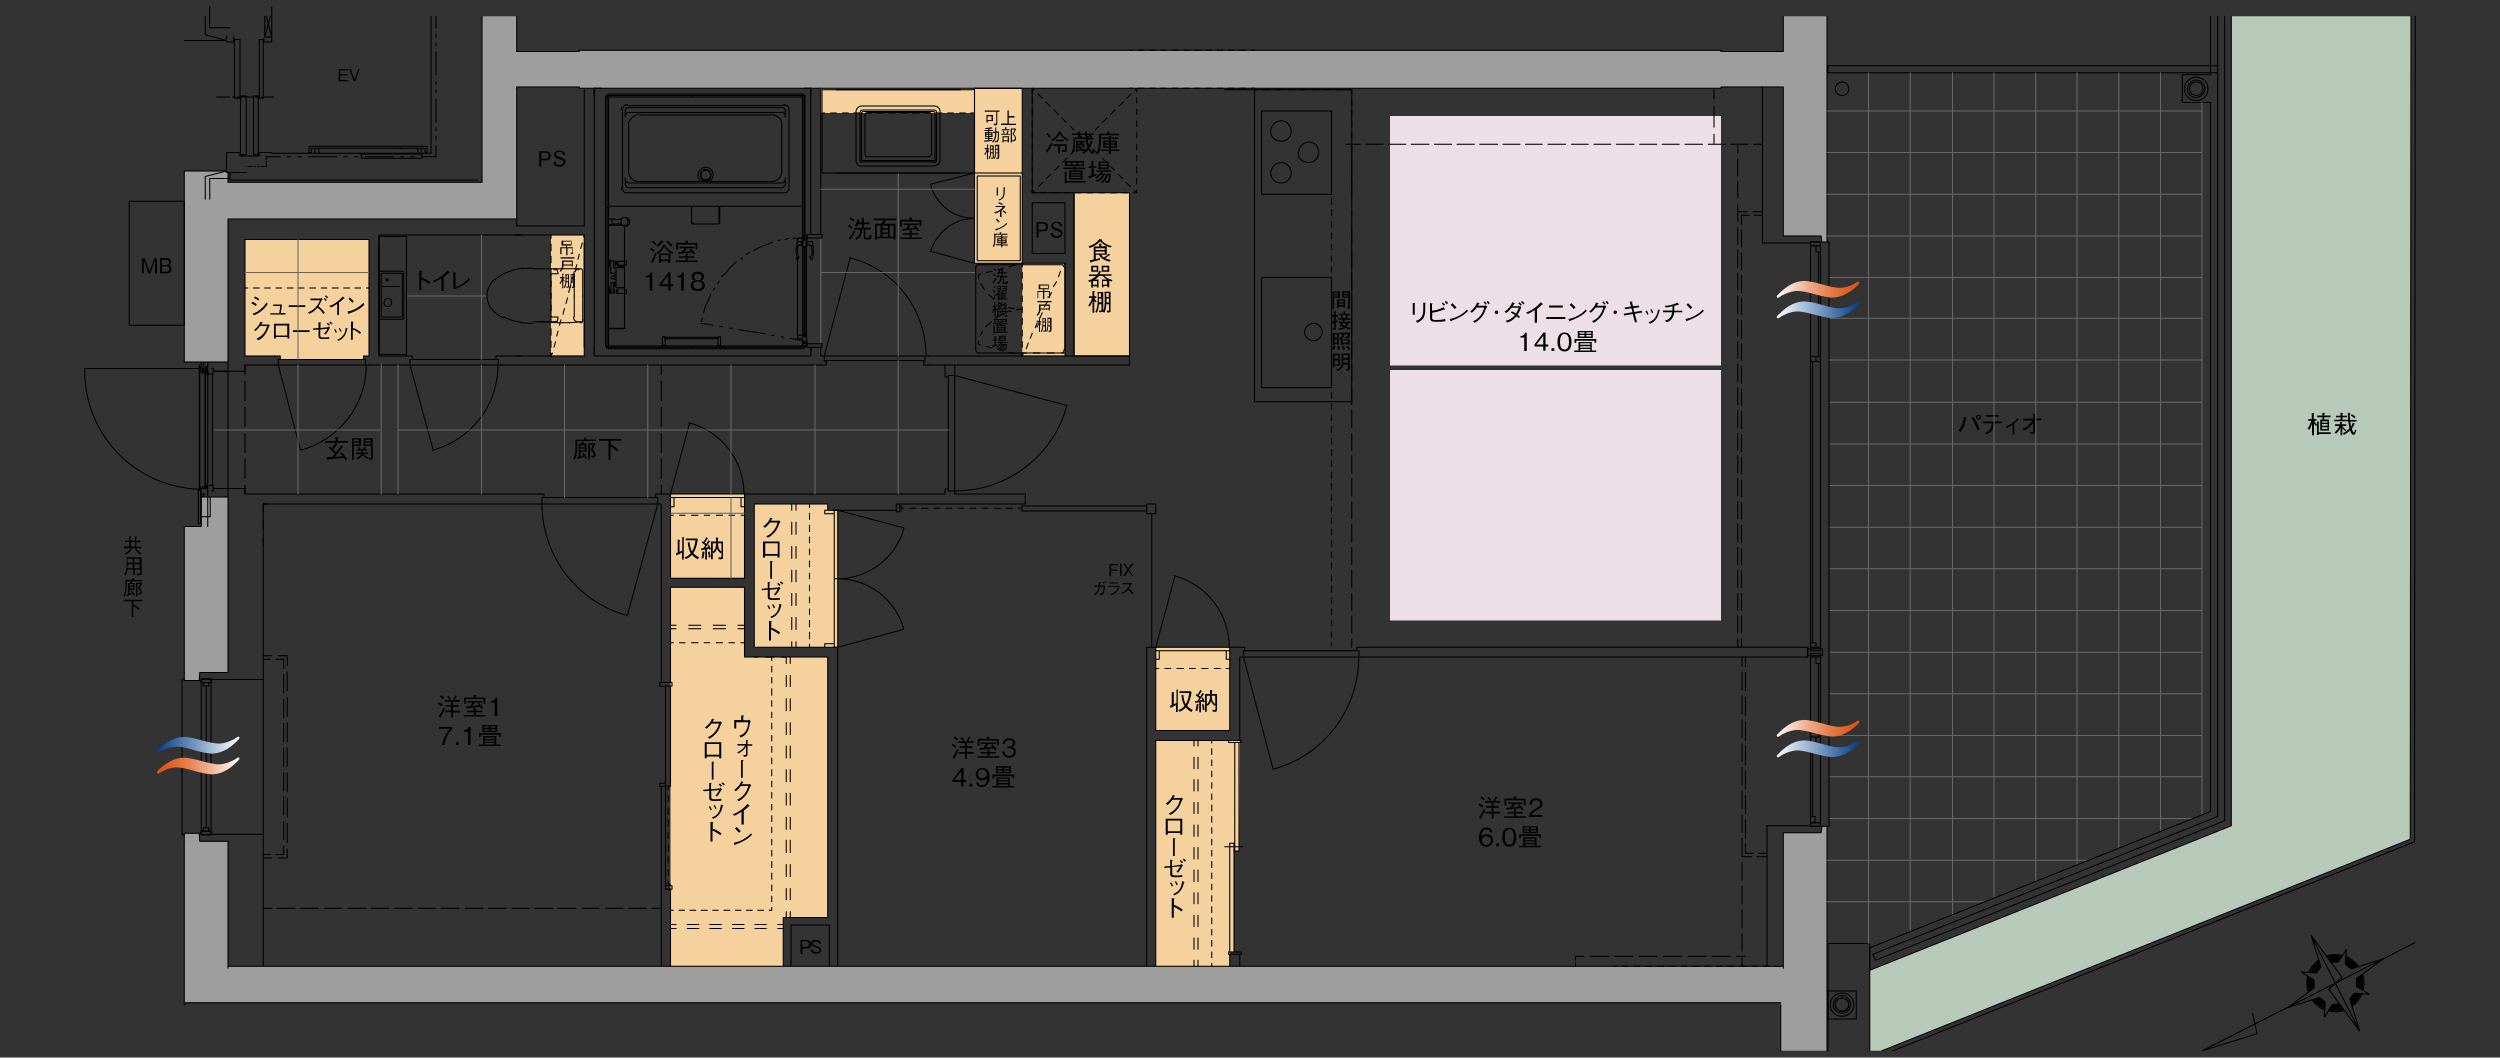
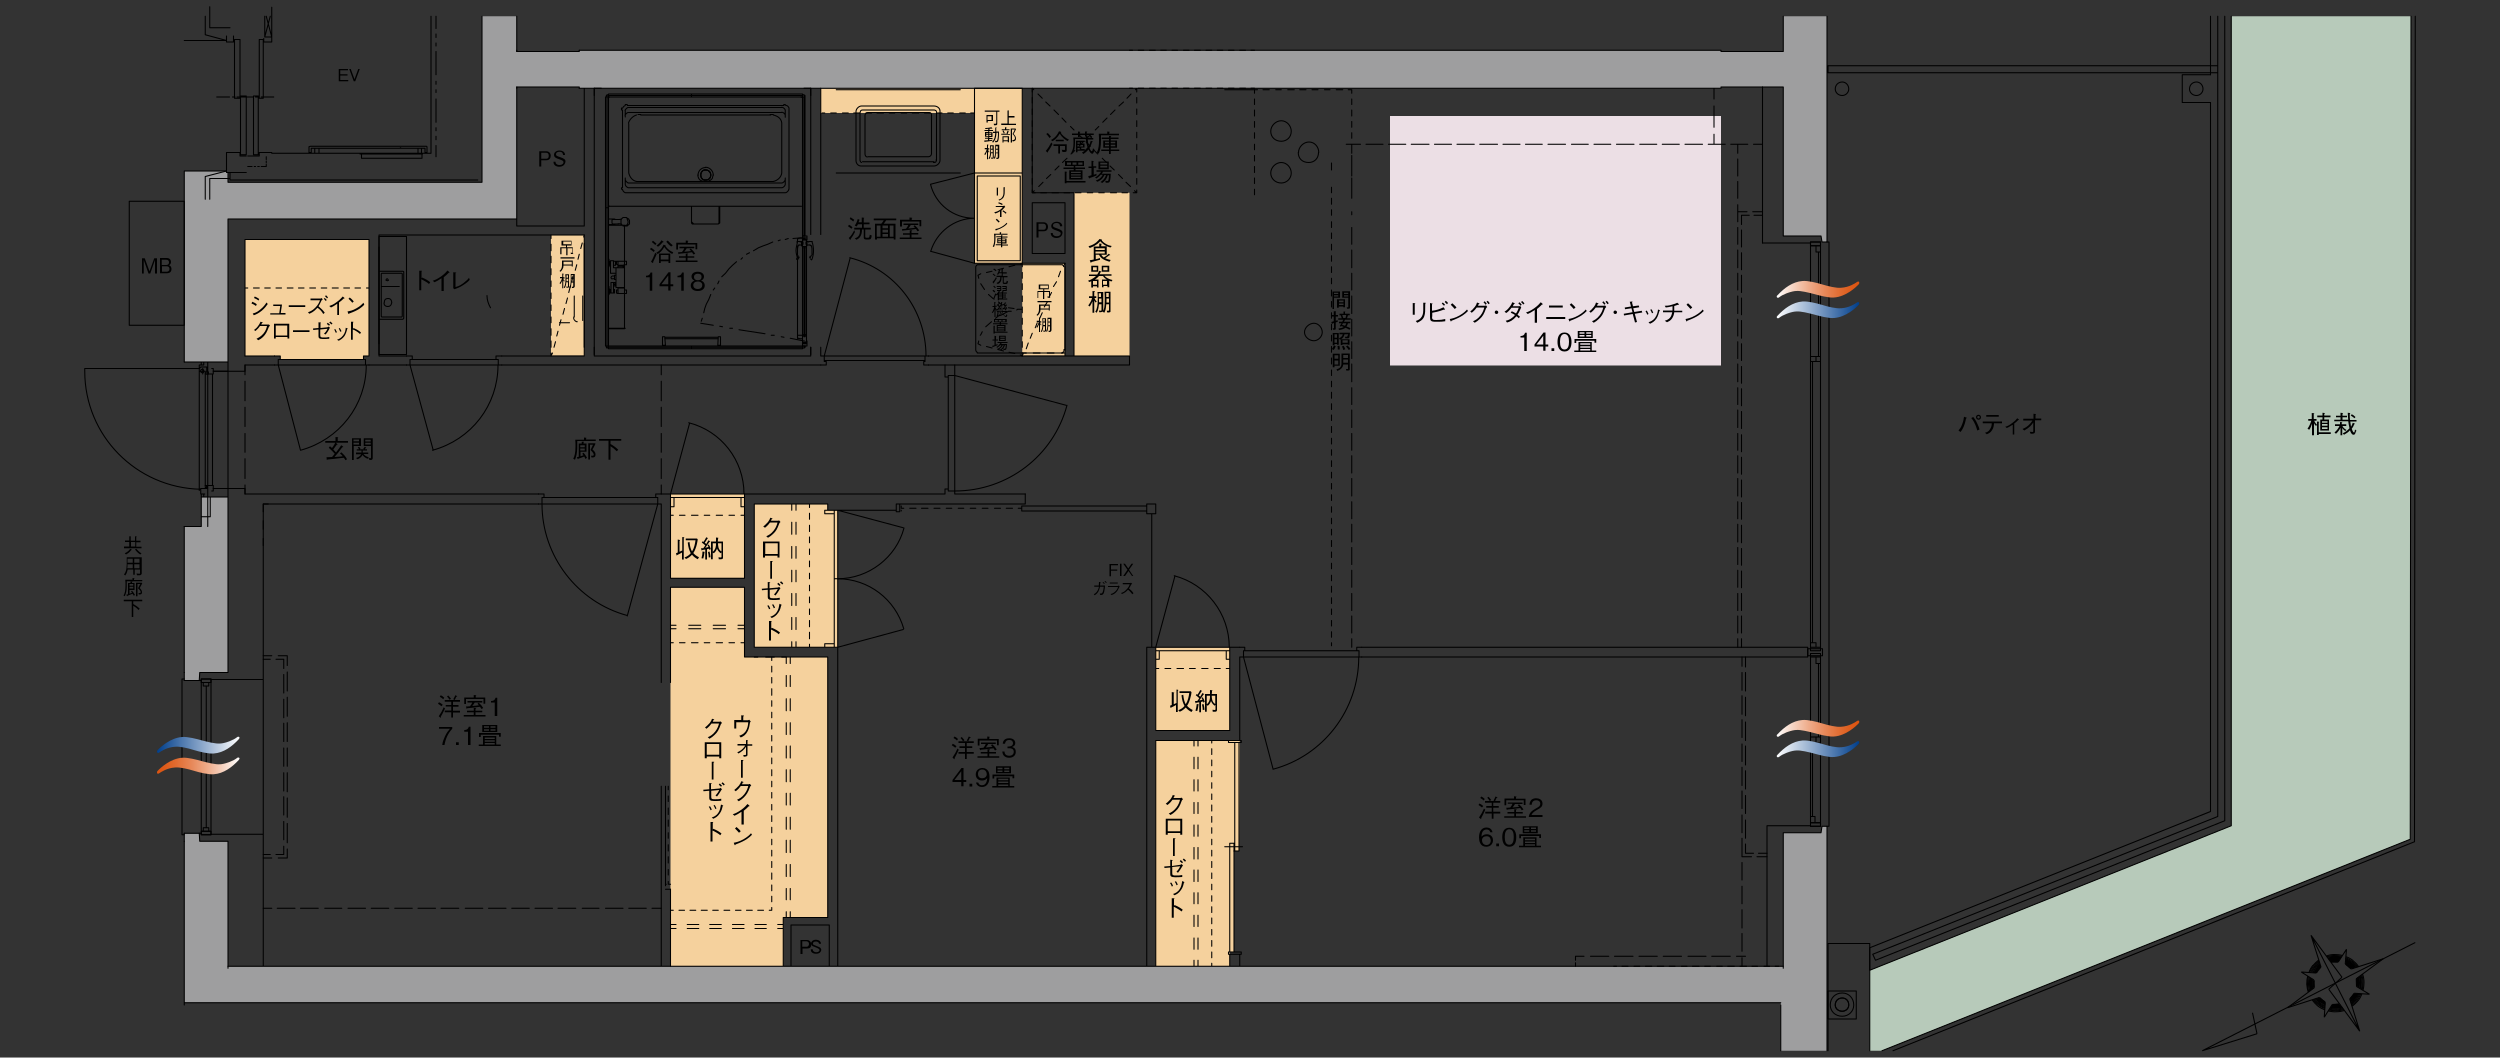
<svg xmlns="http://www.w3.org/2000/svg" version="1.1" id="レイヤー_1" x="0" y="0" viewBox="0 0 1000 423" style="enable-background:new 0 0 1000 423" xml:space="preserve">
  <rect x="0" y="0" width="1000" height="423" fill="#333333" stroke="none" />
  <style>.st0{fill:#ecdfe5}.st1{fill:#f5d19d}.st3{fill-rule:evenodd;clip-rule:evenodd;fill:#9e9e9f}.st4{stroke:#000;stroke-linecap:round;stroke-linejoin:round}.st12,.st4,.st5{fill:none;stroke-width:.425;stroke-miterlimit:10}.st5{stroke:#666;stroke-linecap:round;stroke-linejoin:round}.st12{stroke:#000}</style>
  <path class="st0" d="M556 46.4h132.4v99.8H556z" />
  <path class="st1" d="M462.3 258.9h29.6v33.3h-29.6zM462.3 296.2v90.3h29.6v-5.7h1.7v-40.4h2l.3-44.2zM297.8 262.8v-27.9h-29.6v151.6h45.1V367h17.8V262.8z" />
  <path class="st1" d="M331.1 204.1v-2.5h-29.4v57.3h33.4v-54.8zM268.2 197.6h29.6v33.6h-29.6zM429.6 77.1h22.2v65.3h-22.2zM408.9 105.3H426v37h-17.1zM389.8 35.3h-61.5v9.9h61.5v60.1h19.1v-70zM220.4 94h13.3v48.3h-13.3zM98 95.8v46.6h14.1v1.4h33.3v-1.4h2.2V95.8z" />
  <path style="fill-rule:evenodd;clip-rule:evenodd;fill:#b7caba" d="M892.5 6.5v323.8l-144.6 57.8v32.2h4.9l211.3-84.6.3-329.2z" />
  <path d="M135.5 32.5v-4.9h3.7v.5h-3.1v1.6h2.9v.5h-2.9V32h3.2v.5h-3.8zM142.1 32.5h-.6l-1.8-4.9h.6l1.5 4.1 1.5-4.1h.6l-1.8 4.9zM62 109.3V104l-1.9 5.4h-.7l-1.9-5.4v5.4h-.7v-6.1h1.1l1.9 5.2 1.9-5.2h1.1v6.1H62zM66.8 109.3H64v-6.1h2.7c1.2 0 1.7.8 1.7 1.6s-.5 1.1-.8 1.3c.2.1.5.2.7.5.2.3.3.7.3 1 0 .9-.5 1.7-1.8 1.7zm-.3-5.4h-1.8v2.1h1.8c.7 0 1.1-.4 1.1-1 0-.8-.4-1.1-1.1-1.1zm.1 2.6h-1.8v2.2h1.8c.6 0 1.2-.3 1.2-1.1s-.5-1.1-1.2-1.1zM218.6 64.1h-2.1v2.5h-.8v-6.1h2.8c1 0 1.8.7 1.8 1.8 0 1-.6 1.8-1.7 1.8zm-.1-3h-2v2.4h2c.8 0 1-.6 1-1.2 0-.7-.3-1.2-1-1.2zM223.7 66.7c-.5 0-1.5-.1-2-.9-.3-.4-.3-.8-.3-1.1h.8c0 .2 0 .7.5 1 .4.3 1 .3 1.2.3 1 0 1.5-.6 1.5-1.1 0-.5-.3-.7-1.7-1.2-1.2-.4-2.1-.7-2.1-1.8 0-1 1-1.7 2.2-1.7.4 0 1.4.1 1.9.8.3.4.3.8.3 1h-.8c0-.4-.1-1.3-1.4-1.3-.9 0-1.4.4-1.4 1s.3.7 1.8 1.2c1.3.5 2 .8 2 1.7-.2 1.5-1.3 2.1-2.5 2.1zM417.5 92.5h-2.1V95h-.8v-6.1h2.8c1 0 1.8.7 1.8 1.8s-.6 1.8-1.7 1.8zm-.1-3h-2v2.4h2c.8 0 1-.6 1-1.2 0-.7-.3-1.2-1-1.2zM422.6 95.2c-.5 0-1.5-.1-2-.9-.3-.4-.3-.8-.3-1.1h.8c0 .2 0 .7.5 1 .4.3 1 .3 1.2.3 1 0 1.5-.6 1.5-1.1 0-.5-.3-.7-1.7-1.2-1.2-.4-2.1-.7-2.1-1.8 0-1 1-1.7 2.2-1.7.4 0 1.4.1 1.9.8.3.4.3.8.3 1h-.9c0-.4-.1-1.3-1.4-1.3-.9 0-1.4.4-1.4 1s.3.7 1.8 1.2c1.3.5 2 .8 2 1.7-.1 1.4-1.1 2.1-2.4 2.1zM472.3 319.1h.4l.5.6c-.4.3-.4.4-.5.6-.8 2.2-1.3 3.1-2.5 4.2-.7.7-1.2 1-2 1.5l-.7-.6c.9-.4 1.9-.9 3-2.3 1-1.3 1.3-2.4 1.5-3.2h-3c-.4.6-.9 1.2-2 2.1l-.7-.5c.5-.4 1.1-.9 1.9-1.8.6-.8.8-1.3.9-1.7l.7.2c.2.1.2.2.2.2 0 .1-.1.1-.3.1-.1.2-.2.4-.3.7h2.9zM467.1 333.2v.7h-.8v-6.4h6.6v6.4h-.8v-.7h-5zm5-5h-5v4.3h5v-4.3zM469.2 342.5v-7.2h.6c.3 0 .4 0 .4.1 0 0 0 .1-.1.1l-.2.2v6.7h-.7zM472.2 345.9c.1 0 .4-.2.4-.3l.6.6c-.2.2-.2.2-.5.7-.5.8-.9 1.5-1.5 2.2l-.6-.4c.3-.3 1-1.1 1.5-2.2l-3.2.3v2.5c0 .8.3.9 1.5.9s1.4 0 2.5-.2v.8c-1 .1-2.2.1-2.9.1-1.6 0-1.9-.5-1.9-1.2V347l-2.3.2-.1-.6 2.4-.2v-2.5l.8.1s.2 0 .2.1 0 .1-.3.2v2.1l3.4-.5zm.1-1.9c.2.2.7.6.9.9l-.4.4c-.2-.3-.7-.6-.9-.8l.4-.5zm1.2-.6c.4.3.8.7.9.9l-.4.4c-.2-.3-.6-.6-.9-.8l.4-.5zM468.7 354.6c-.2-.7-.6-1.3-.7-1.4l.5-.2c.1.1.5.7.7 1.4l-.5.2zm4.8-1.9.2.1s.1 0 .1.1-.1.1-.2.1c-.2.8-.4 1.9-1.2 3-.9 1.3-1.7 1.7-2.6 2.1l-.6-.5c.8-.3 1.8-.6 2.7-2 .6-.9.8-2 1-3.2l.6.3zm-2.9 1.4c-.2-.7-.6-1.3-.7-1.4l.5-.2c.1.2.5.7.7 1.4l-.5.2zM469.8 362c1.7.7 2.4 1.2 3.3 1.9l-.5.7c-.3-.3-.7-.6-1.4-1-.8-.5-1.3-.7-1.7-.9v4.4h-.8v-7.8h.8s.3 0 .3.1-.1.1-.2.2v2.8l.2-.4zM311.3 208.2h.4l.5.6c-.4.3-.4.4-.5.6-.8 2.2-1.3 3.1-2.5 4.2-.7.7-1.2 1-2 1.5l-.7-.6c.9-.4 1.9-.9 3-2.3 1-1.3 1.3-2.4 1.5-3.2h-3c-.4.6-.9 1.2-2 2.1l-.7-.5c.5-.4 1.1-.9 1.9-1.8.6-.8.8-1.3.9-1.7l.7.2c.2.1.2.2.2.2 0 .1-.1.1-.3.1-.1.2-.2.4-.3.7h2.9zM306 222.3v.7h-.8v-6.4h6.6v6.4h-.8v-.7h-5zm5.1-5h-5v4.3h5v-4.3zM308.1 231.6v-7.2h.6c.3 0 .4 0 .4.1 0 0 0 .1-.1.1l-.2.2v6.7h-.7zM311.2 235c.1 0 .4-.2.4-.3l.6.6c-.2.2-.2.2-.5.7-.5.8-.9 1.5-1.5 2.2l-.6-.4c.3-.3 1-1.1 1.5-2.2l-3.2.3v2.5c0 .8.3.9 1.5.9s1.4 0 2.5-.2v.8c-1 .1-2.2.1-2.9.1-1.6 0-1.9-.5-1.9-1.2v-2.9l-2.3.2-.1-.6 2.4-.2v-2.5l.8.1s.2 0 .2.1 0 .1-.3.2v2.1l3.4-.3zm.1-1.9c.2.2.7.6.9.9l-.4.4c-.2-.3-.7-.6-.9-.8l.4-.5zm1.1-.6c.4.3.8.7.9.9l-.4.4c-.2-.3-.6-.6-.9-.8l.4-.5zM307.6 243.7c-.2-.7-.6-1.3-.7-1.4l.5-.2c.1.1.5.7.7 1.4l-.5.2zm4.8-1.9.2.1s.1 0 .1.1-.1.1-.2.1c-.2.8-.4 1.9-1.2 3-.9 1.3-1.7 1.7-2.6 2.1l-.6-.5c.8-.3 1.8-.6 2.7-2 .6-.9.8-2 1-3.2l.6.3zm-2.9 1.5c-.2-.7-.6-1.3-.7-1.4l.5-.2c.1.2.5.7.7 1.4l-.5.2zM308.7 251.1c1.7.7 2.4 1.2 3.3 1.9l-.5.7c-.3-.3-.7-.6-1.4-1-.8-.5-1.3-.7-1.7-.9v4.4h-.8v-7.8h.8s.3 0 .3.1-.1.1-.2.2v2.8l.2-.4zM100.9 120.7c.5.2 1.2.5 1.8 1l-.3.7c-.5-.4-1-.7-1.8-1l.3-.7zm6.2.9c-.5.7-1.1 1.6-2.4 2.7-1.4 1.1-2.3 1.5-3.2 1.8l-.4-.7c.7-.2 1.6-.4 2.9-1.5 1.4-1.1 2.1-2.1 2.6-2.9l.5.6zm-5.2-3c.6.2 1.2.6 1.8 1l-.3.6c-.4-.3-.8-.6-1.8-1l.3-.6zM114.2 125.3v.5h-6.1v-.5h3.6l.4-2.9h-2.8v-.6h3.5l-.5 3.4h1.9zM115.5 122.8v-.7h6.6v.7h-6.6zM129.1 119.8c-.4.2-.4.3-.5.4-.7 1.5-.8 1.7-1.2 2.3 1.2 1 1.9 1.7 2.5 2.6l-.6.5c-.6-1.1-1.4-1.9-2.3-2.5-1.5 1.7-2.6 2.1-3.3 2.4l-.5-.6c.8-.3 1.7-.6 2.9-1.8 1.2-1.2 1.6-2.2 1.9-3h-3.8v-.7h4.1c.1 0 .3-.1.4-.2l.4.6zm.8-.6c.4.3.7.7.8.8l-.4.4c-.2-.3-.6-.7-.8-.9l.4-.3zm.5-1.1c.3.2.5.5.8.9l-.4.4c-.1-.2-.4-.6-.8-.9l.4-.4zM134.9 126v-4.5c-1.1.8-1.7 1.1-2.5 1.5l-.7-.6c.8-.3 1.6-.5 3-1.6 1.3-.9 1.9-1.7 2.4-2.2l.6.5s.1.1.1.2c0 0 0 .1-.1.1h-.2c-.8.7-1 1-1.9 1.6v5h-.7zM145.7 121.9c-1 1-2.1 2.1-6 3.5 0 0-.1.2-.2.2s-.1-.1-.2-.2l-.3-.8c.9-.2 1.9-.3 3.6-1.3 1.6-.9 2.2-1.6 2.8-2.2l.3.8zm-4.8-.8c-.4-.6-1-1.1-1.5-1.6l.5-.5c.3.2 1.1.9 1.6 1.6l-.6.5zM107.3 129.8h.3l.4.5c-.4.3-.4.4-.5.6-.8 2-1.2 2.8-2.3 3.9-.6.6-1.1.9-1.9 1.3l-.7-.6c.8-.4 1.8-.9 2.8-2.1 1-1.2 1.2-2.2 1.4-3H104c-.4.6-.8 1.1-1.8 2l-.6-.4c.5-.4 1.1-.8 1.7-1.7.6-.8.7-1.2.9-1.6l.7.2c.2.1.2.2.2.2 0 .1-.1.1-.3.1l-.3.6h2.8zM110.3 134.8v.6h-.7v-5.9h6.1v5.9h-.7v-.6h-4.7zm4.6-4.6h-4.6v4h4.6v-4zM117.2 132.8v-.7h6.6v.7h-6.6zM131 130.9c.1 0 .3-.2.4-.3l.6.5c-.2.2-.2.2-.4.7-.4.7-.8 1.4-1.4 2l-.6-.3c.3-.3 1-1 1.4-2l-2.9.3v2.3c0 .8.3.9 1.3.9 1.1 0 1.3 0 2.3-.2v.7c-.9.1-2 .1-2.6.1-1.5 0-1.7-.5-1.7-1.1v-2.7l-2.1.2-.1-.6 2.2-.2v-2.3l.8.1s.2 0 .2.1c0 0 0 .1-.2.2v1.9l2.8-.3zm.1-1.8c.2.2.6.5.9.8l-.4.4c-.2-.2-.6-.6-.9-.7l.4-.5zm1-.5c.4.3.7.6.9.8l-.4.4c-.2-.2-.6-.6-.9-.7l.4-.5zM134.1 131.6c.1.2.4.7.7 1.3l-.5.2c-.2-.6-.5-1-.6-1.3l.4-.2zm.7 4.3c.8-.3 1.6-.6 2.5-1.8.8-1.1.9-2.1 1-3l.5.2c.2.1.3.1.3.2s0 .1-.2.1c-.2.9-.6 2-1.1 2.8-.8 1.1-1.6 1.5-2.3 1.9l-.7-.4zm1.1-4.7c.2.3.5.8.7 1.3l-.5.2c-.2-.6-.5-1.1-.6-1.3l.4-.2zM141.4 131.2c1.6.7 2.2 1.1 3 1.8l-.4.6c-.3-.2-.6-.6-1.3-1-.7-.5-1.2-.7-1.6-.8v4.1h-.7v-7.2h.7s.3 0 .3.1-.1.1-.2.2v2.6l.2-.4zM296.5 286.1l.8.1c.2 0 .3 0 .3.1s0 .1-.3.3v1.5h1.9s.1 0 .5-.2l.6.7c-.2.2-.2.3-.3.4-.2 1.1-.3 2.2-.9 3.4-.8 1.6-1.7 2.1-2.8 2.6l-.6-.7c.8-.3 1.7-.6 2.5-1.7.8-1.2 1-2.3 1.1-3.7h-4.8v2.5h-.8V288h2.8v-1.9zM298.4 298.7c-.7 1.2-1.8 2-3 2.7l-.5-.5c.6-.2 2.1-.9 3.2-2.7H295v-.6h3.4V296l.5.1c.2 0 .3 0 .3.1 0 0 0 .1-.2.2v1.3h1.9v.6H299v3.6c0 .7-.6.7-1.5.8l-.2-.7h.5c.1 0 .5 0 .6-.1V298.7zM296.4 311.2V304h.6c.3 0 .4 0 .4.1 0 0 0 .1-.1.1l-.2.2v6.7h-.7zM299.6 313.6h.4l.5.6c-.4.3-.4.4-.5.6-.8 2.2-1.4 3.1-2.5 4.2-.7.7-1.2 1-2 1.5l-.7-.6c.9-.4 1.9-.9 3-2.3 1-1.3 1.3-2.4 1.5-3.2h-3c-.4.6-.9 1.2-2 2.1l-.6-.5c.5-.4 1.1-.9 1.9-1.8.6-.8.8-1.3.9-1.7l.7.2c.2.1.2.2.2.2 0 .1-.1.1-.3.1-.1.2-.2.4-.3.7h2.8zM296.6 329.6v-4.9c-1.2.8-1.9 1.2-2.8 1.6l-.7-.6c.9-.3 1.7-.6 3.3-1.7 1.4-1 2.1-1.8 2.6-2.4l.7.6s.1.1.1.2c0 0 0 .1-.1.1h-.2c-.8.8-1.1 1.1-2 1.8v5.5h-.9zM300.8 333.9c-1.1 1.1-2.3 2.3-6.6 3.9 0 0-.1.3-.2.3s-.1-.1-.2-.2l-.3-.8c1-.2 2.1-.4 3.9-1.4 1.7-1 2.4-1.7 3-2.4l.4.6zm-5.2-.8c-.5-.6-1.1-1.2-1.6-1.7l.6-.6c.3.3 1.2 1 1.7 1.7l-.7.6zM287.9 288.6h.4l.5.6c-.4.3-.4.4-.5.6-.8 2.2-1.3 3.1-2.5 4.2-.7.7-1.2 1-2 1.5l-.7-.6c.9-.4 1.9-.9 3-2.3 1-1.3 1.3-2.4 1.5-3.2h-3c-.4.6-.9 1.2-2 2.1l-.6-.5c.5-.4 1.1-.9 1.9-1.8.6-.8.8-1.3.9-1.7l.7.2c.2.1.2.2.2.2 0 .1-.1.1-.3.1-.1.2-.2.4-.3.7h2.8zM282.7 302.6v.7h-.8v-6.4h6.6v6.4h-.8v-.7h-5zm5-5h-5v4.3h5v-4.3zM284.7 311.9v-7.2h.6c.3 0 .4 0 .4.1 0 0 0 .1-.1.1l-.2.2v6.7h-.7zM287.8 315.4c.1 0 .4-.2.4-.3l.6.6c-.2.2-.2.2-.5.7-.5.8-.9 1.5-1.5 2.2l-.6-.4c.3-.3 1-1.1 1.5-2.2l-3.2.3v2.5c0 .8.3.9 1.5.9s1.4 0 2.5-.2v.8c-1 .1-2.2.1-2.9.1-1.6 0-1.9-.5-1.9-1.2v-2.9l-2.3.2-.1-.6 2.4-.2v-2.5l.8.1s.2 0 .2.1 0 .1-.3.2v2.1l3.4-.3zm.1-2c.2.2.7.6.9.9l-.4.4c-.2-.3-.7-.6-.9-.8l.4-.5zm1.1-.5c.4.3.8.7.9.9l-.4.4c-.2-.3-.6-.6-.9-.8l.4-.5zM284.2 324.1c-.2-.7-.6-1.3-.7-1.4l.5-.2c.1.1.5.7.7 1.4l-.5.2zm4.8-2 .2.1s.1 0 .1.1-.1.1-.2.1c-.2.8-.4 1.9-1.2 3-.9 1.3-1.7 1.7-2.6 2.1l-.6-.5c.8-.3 1.8-.6 2.7-2 .6-.9.8-2 1-3.2l.6.3zm-2.9 1.5c-.2-.7-.6-1.3-.7-1.4l.5-.2c.1.2.4.7.7 1.4l-.5.2zM285.3 331.5c1.7.7 2.4 1.2 3.3 1.9l-.5.7c-.3-.3-.7-.6-1.4-1-.8-.5-1.3-.7-1.7-.9v4.4h-.8v-7.8h.8s.3 0 .3.1-.1.1-.2.2v2.8l.2-.4zM419.8 119.1h-.7l-.2-.5h.7v-1.8h-1.9v2.8h-.5v-2.8h-1.9v2.4h-.3v-2.8h2.3v-.7h-1.8v-1.9h4v1.9h-1.8v.7h2.3v2.4c.2.3.1.3-.2.3zm-.6-4.9h-3.1v1.1h3.1v-1.1zM419.5 124.2v-.4h-3.3c0 .6-.1 1-.3 1.3-.1.2-.4.8-.9 1.2l-.4-.3c.9-.8 1-1.4 1-2.8v-1.4h4.3v2.4h-.4zm-4.5-3.3v-.5h5.6v.5H415zm4.5 1.4h-3.3v1.1h3.3v-1.1zM416.3 130.1c-.1-.2-.2-.3-.3-.6v3.3h-.4v-3.1c-.2.5-.5 1-.7 1.4l-.4-.3c.7-.9.9-1.6 1-2h-.8v-.5h.9V127l.5.1s.1 0 .1.1-.1.1-.2.2v1.1h.5v.5h-.5c0 .2.1.5.6 1l-.3.1zm1.1 2.6-.1-.5c.1 0 .3.1.5.1.1 0 .2 0 .2-.2v-1.6h-.7c0 .5-.1 1.5-.6 2.3l-.4-.2c.6-.8.7-2 .7-3.5 0-.6 0-1.2-.1-1.8h1.5v5c-.1.4-.4.4-1 .4zm.5-3.7h-.6v1h.7v-1zm0-1.4h-.6v1h.6v-1zm1.6 5.2-.1-.5h.4c.2 0 .2-.1.2-.3v-1.5h-.7c-.1 1.1-.2 1.8-.5 2.2l-.4-.2c.4-.7.6-1.4.6-3.3v-2.1h1.6v5c-.2.6-.3.7-1.1.7zm.5-5.2h-.7v1h.7v-1zm0 1.4h-.7v1.1h.7V129zM229.1 101.6h-.7l-.2-.5h.7v-1.8H227v2.8h-.5v-2.8h-1.9v2.4h-.5v-2.8h2.3v-.7h-1.8v-1.9h4v1.9h-1.8v.7h2.3v2.4c.4.2.2.3 0 .3zm-.7-5h-3.1v1.1h3.1v-1.1zM228.7 106.6v-.4h-3.3c0 .6-.1 1-.3 1.3-.1.2-.4.8-.9 1.2l-.4-.3c.9-.8 1-1.4 1-2.8v-1.4h4.3v2.4h-.4zm-4.5-3.2v-.5h5.6v.5h-5.6zm4.5 1.3h-3.3v1.1h3.3v-1.1zM225.6 112.6c-.1-.2-.2-.3-.3-.6v3.3h-.4v-3.1c-.2.5-.5 1-.7 1.4l-.4-.3c.7-.9.9-1.6 1-2h-.8v-.5h.9v-1.4l.5.1s.1 0 .1.1-.1.1-.2.2v1.1h.5v.5h-.5c0 .2.1.5.6 1l-.3.2zm1 2.5-.1-.5c.1 0 .3.1.5.1.1 0 .2 0 .2-.2v-1.6h-.7c0 .5-.1 1.5-.6 2.3l-.4-.2c.6-.8.7-2 .7-3.5 0-.6 0-1.2-.1-1.8h1.5v5c0 .4-.3.4-1 .4zm.6-3.6h-.6v1h.7v-1zm0-1.4h-.6v1h.6v-1zm1.6 5.1-.1-.5h.4c.2 0 .2-.1.2-.3V113h-.7c-.1 1.1-.2 1.8-.5 2.2l-.4-.2c.4-.7.6-1.4.6-3.3v-2.1h1.6v5c-.2.5-.3.6-1.1.6zm.5-5.2h-.7v1h.7v-1zm0 1.5h-.7v1.1h.7v-1.1zM399.2 75.1c.1 0 .1 0 .1.1l-.1.1v2.9h-.5V75l.5.1zm.2 4.8c.8-.3 1.1-.5 1.3-.8.4-.5.7-1 .7-2.1v-2.1h.5s.1 0 .1.1l-.1.2c0 1.9 0 2.6-.3 3.3-.3 1-1.2 1.4-1.9 1.7l-.3-.3zM400 84.5c-.5.3-.9.6-1.9.9l-.4-.5c.6-.1 1.3-.3 2.2-.9.8-.5 1-.9 1.2-1.2h-2.8v-.4h2.9c.1 0 .4-.1.5-.2l.4.6c-.2.1-.2.1-.3.2-.3.3-.6.8-1.2 1.2v2.6h-.6v-2.3zm-.5-3.6c.7.2 1.3.5 1.6.7l-.3.4c-.6-.3-1.1-.6-1.5-.7l.2-.4zm1.7 3.2c.5.3 1.1.7 1.4 1l-.3.4c-.3-.3-.6-.6-1.3-1l.2-.4zM402.9 89.5c-.7.7-1.6 1.6-4.4 2.6l-.1.2c-.1 0-.1-.1-.1-.2l-.2-.5c.7-.1 1.4-.2 2.6-.9 1.2-.7 1.6-1.2 2-1.6l.2.4zm-3.5-.5c-.3-.4-.7-.8-1.1-1.1l.4-.4c.2.2.8.7 1.2 1.2l-.5.3zM398.2 93.9V95c0 2.2-.3 3-.6 3.8l-.5-.2c.6-1.1.6-2.2.6-3.3 0-.6 0-1.2-.1-1.8h2.3v-.6h.5c.1 0 .1 0 .1.1 0 0 0 .1-.1.1v.4h2.6v.4h-4.8zm2.7 4.2v.8h-.5v-.8h-2.1v-.4h2.1v-.4h-1.5v-2h1.5v-.4h-1.9v-.4h1.9v-.4h.4c.1 0 .2 0 .2.1s0 .1-.1.2v.2h2.1v.4h-2.1v.4h1.7v2h-1.7v.4h2.3v.4h-2.3zm-.5-2.4h-1.1v.4h1.1v-.4zm0 .8h-1.1v.4h1.1v-.4zm1.7-.8h-1.2v.4h1.2v-.4zm0 .8h-1.2v.4h1.2v-.4zM397.2 109.4c.3.2.6.4 1 .7l-.2.4c-.2-.2-.6-.5-.9-.7l.1-.4zm1.5 1.9c-.4.7-.7 1.2-1.2 1.9 0 .1 0 .2-.1.2l-.1-.1-.3-.5c.4-.4.9-.9 1.4-2l.3.5zm-1.1-3.9c.4.2.7.5 1 .7l-.3.4c-.3-.3-.6-.5-1-.7l.3-.4zm3 1.4v-1.3l.5.1c.1 0 .1 0 .1.1s-.1.1-.1.1v1.1h1.6v.5h-1.6v1h1.9v.5h-1.5v1.8c0 .3 0 .4.3.4h.4c.3 0 .4-.2.5-.8l.5.2c-.1.8-.2 1.1-.8 1.1h-.7c-.6 0-.6-.3-.6-.6v-2.1h-.5c0 .6 0 1.4-.5 2-.3.4-.6.6-1 .7l-.5-.4c.4-.2.9-.4 1.2-.9.3-.5.3-1 .3-1.5h-1.5v-.5h2.1v-1h-1.1c-.2.4-.3.5-.4.6l-.4-.2c.2-.3.5-.7.8-1.8l.5.2s.1 0 .1.1-.1.1-.2.1c-.1.3-.1.4-.2.6h.8zM397.8 117c-.2-.2-.5-.4-.8-.7l.3-.4c.3.2.5.4.8.6l-.3.5zm-.1 2.7c0 .1.1.1.1.2 0 0 0 .1-.1.1 0 0-.1 0-.1-.1l-.4-.3c.3-.6.6-1.3.9-2.3l.4.4c-.4.8-.6 1.4-.8 2zm.3-4.4c-.2-.3-.4-.5-.7-.7l.3-.3c.3.2.5.4.7.7l-.3.3zm1.6 4.5v.3h-.5v-2.3l-.4.4-.3-.4c.2-.2.7-.6 1.1-1.4h-.7v-.4h1.3v-.4h-1.3v-.4h1.3v-.4h-1.4v-.4h1.8v2h-.9l.3.2c.1 0 .1.1.1.1 0 .1-.1.1-.2.1l-.1.2h.9c.3-.4.3-.5.4-.6v-.4h1.3v-.4H401v-.4h1.3v-.4h-1.4v-.4h1.8v2H401l.4.2s.1 0 .1.1-.1.1-.2.1c-.1.2-.1.2-.2.2h1.6v.4h-1.5v.4h1.2v.4h-1.2v.4h1.2v.4h-1.2v.4h1.7v.4h-3.3zm1.2-2.4h-1.2v.4h1.2v-.4zm0 .8h-1.2v.4h1.2v-.4zm0 .7h-1.2v.4h1.2v-.4zM398.6 124.3c-.2-.2-.3-.4-.4-.7v3.2h-.4v-3c-.1.5-.3.9-.7 1.4l-.4-.2c.3-.3.7-1 1-2.2h-.7v-.4h.7v-1.6h.5s.1 0 .1.1c0 0 0 .1-.2.1v1.3h.6v.4h-.6c.1.3.2.7.7 1.3l-.2.3zm3.8 2.5c-.2 0-.5-.2-.6-.3-.2-.2-.3-.4-.5-.6-.6.3-1.1.5-1.6.6l-.2-.4c.4-.1.9-.3 1.6-.6-.2-.4-.2-.7-.3-.8h-1.4c0 1.1-.1 1.6-.4 2l-.4-.2c.4-.7.4-1.3.4-1.8h-.3v-.4h2.1c-.1-.8-.2-1.4-.2-2.1h-.1c-.3.5-.5.7-.9 1.2h.4c0-.1-.1-.1-.1-.2l.3-.2c.1.2.3.4.4.8l-.3.2c0-.1 0-.1-.1-.3-.2 0-.3.1-1.1.2 0 .1-.1.2-.2.2l-.1-.1-.1-.4h.3c.1-.1.2-.2.6-.8-.4-.4-.7-.6-.9-.8l.2-.3c.1 0 .1.1.2.1.3-.3.4-.6.6-.9l.3.2.1.1c0 .1-.1.1-.2.1-.2.2-.4.5-.5.7.1.1.3.2.4.4.2-.2.2-.4.3-.5l.3.2v-1.3l.5.1c.1 0 .1.1.1.1s-.1.1-.2.1v.7c0 .9.1 1.7.2 2.6h1.8v.4h-1.7c0 .2.1.4.2.6.3-.2.4-.3.6-.4l.3.3v.1h-.1c-.1 0-.3.2-.4.3-.1 0-.1.1-.2.1.1.1.2.2.3.4.1.1.3.2.4.2.2 0 .3-.5.3-.7l.4.3c0 .6-.3.8-.5.8zm-1.9-1.2c-.1-.1-.3-.2-.7-.4l.2-.4c.4.1.5.3.7.4l-.2.4zm2.2-1.9c-.1-.1-.1-.2-.1-.3-.4.1-.6.1-1.1.2-.1.1-.1.2-.2.2l-.1-.1-.1-.5h.3c.2-.2.3-.4.5-.7-.2-.2-.4-.4-.8-.7l.2-.3c.2.1.2.1.2.2.3-.3.4-.6.5-.8l.4.2c.1 0 .1.1.1.1s0 .1-.2.1c-.1.2-.3.4-.4.6l.2.2c.1-.1.1-.2.3-.4l.4.3v.1c0 .1-.1.1-.2.1-.4.5-.6.8-.8 1 .2 0 .3 0 .5-.1 0-.1-.1-.1-.1-.2l.3-.2c.2.3.3.5.4.8l-.2.2zm-.4.5c-.1-.1-.2-.2-.5-.4l.3-.3c.2.1.4.3.5.5l-.3.2zM400.3 129.7v.3h1.9v2.5h-3.5V130h1.2v-.3h-2.7v-.4h2.7v-.4h-2.3v-1.3h5.1v1.3h-2.3v.4h2.6v.4h-2.7zm-2.4 3.5v.2h-.5v-3.1h.5s.1 0 .1.1-.1.1-.1.1v2.2h5.1v.4h-5.1zm1.1-5.2h-1v.6h1.1v-.6zm2.7 2.4h-2.6v.4h2.6v-.4zm0 .7h-2.6v.4h2.6v-.4zm0 .7h-2.6v.4h2.6v-.4zm-1.1-3.8h-1.1v.6h1.1v-.6zm1.5 0H401v.6h1.1v-.6zM398.3 136.2v1.7c.4-.2.6-.2.7-.3v.5c-.6.2-1.2.5-1.8.7 0 .1-.1.2-.1.2s-.1-.1-.1-.2l-.1-.5c.1 0 .2 0 .9-.2v-1.9h-.8v-.4h.8v-1.5l.5.1s.2 0 .2.1c0 0 0 .1-.1.1v1.2h.8v.4h-.9zm2.4 1c-.1.1-.2.4-.3.4h2.4c0 .4-.1 1.7-.3 2.1-.2.3-.5.3-.7.3h-.4l-.1-.6c.1 0 .3.1.5.1.1 0 .3 0 .4-.3 0-.2.1-.6.1-1.2h-.3c-.3.9-.6 1.4-1.5 2.1l-.5-.2c.4-.3 1.1-.7 1.5-1.8h-.4c-.2.4-.4.7-.7 1-.5.5-1 .7-1.2.8l-.4-.3c.5-.2 1.4-.6 1.8-1.5h-.5c-.4.4-.7.7-1.2 1l-.4-.3c.7-.3 1.2-.9 1.7-1.6H399v-.4h4v.4h-2.3zm-1.1-.8v-2.1h2.7v2.1h-2.7zm2.3-1.7h-1.8v.4h1.8v-.4zm0 .8h-1.8v.5h1.8v-.5zM592.8 323c-.5-.4-.9-.7-1.4-1l.4-.6c.5.2.9.5 1.5 1l-.5.6zm-.3 4.2v.2c0 .1 0 .2-.1.2s-.1-.1-.2-.1l-.6-.5c.9-1.3 1.5-2.4 2-3.6l.5.5c-.6 1.4-1 2.2-1.6 3.3zm1-7c-.3-.3-.7-.6-1.4-1l.4-.6c.5.2.9.5 1.4 1l-.4.6zm3.9 5.2v2.1h-.7v-2.1h-2.6v-.7h2.6v-1.6h-2.2v-.7h2.2v-1.3H594v-.7h6.1v.7h-2.8v1.3h2.2v.7h-2.2v1.6h2.8v.7h-2.7zm-1.5-5c-.3-.5-.6-.9-1-1.3l.5-.4c.4.4.7.8 1.1 1.3l-.6.4zm2.7-1.2c-.2.5-.4.8-.6 1.3l-.6-.3c.4-.6.6-1.1.8-1.6l.7.3.1.1c-.1.1-.2.2-.4.2zM605.7 323.7h.8c.2 0 .2.1.2.1 0 .1-.2.1-.3.2v.8h2.7v.6h-2.7v1.1h4v.6h-8.7v-.6h4v-1.1H603v-.6h2.7v-1.1zm-.1-5.2.8.1c.1 0 .2 0 .2.1s-.1.1-.2.2v.6h3.8v2.5h-.7v-1.9h-7v2h-.7v-2.7h3.8v-.9zm3.1 5.6c-.2-.3-.3-.5-.6-.9-1.4.2-3.6.5-5.1.6-.1.1-.1.2-.2.2s-.1-.1-.1-.1l-.2-.8c.3 0 .7 0 1.6-.1.5-.6.7-1 .9-1.5h-1.9v-.5h5.9v.6h-3c-.4.6-.6 1-1 1.4 1.4-.1 2-.2 2.7-.3l-.6-.6.5-.4c.8.7 1.3 1.3 1.8 2.1l-.7.3zM611.5 326.8c.2-1.7 1.2-2.5 3-3.5 1.1-.6 1.6-.9 1.6-1.8 0-1.1-.9-1.4-1.6-1.4-1.7 0-1.8 1.4-1.8 1.8h-.9c0-.4.1-1.1.6-1.8.7-.8 1.7-.8 2.1-.8 1 0 2.5.5 2.5 2.1 0 1.3-.8 1.8-2.1 2.5-1.8 1-2.1 1.6-2.3 2.1h4.4v.8h-5.5zM594.5 338.7c-2.5 0-2.9-2.4-2.9-3.7 0-2.6 1.2-4 3-4 .9 0 2.1.4 2.4 1.9h-.9c-.1-.3-.3-1.1-1.5-1.1-1.9 0-2 2.2-2 2.9.4-.5 1-1 2.1-1 1.3 0 2.5.8 2.5 2.4 0 1.4-1 2.6-2.7 2.6zm1.4-3.7c-.3-.4-.8-.5-1.3-.5-.9 0-1.8.5-1.8 1.6 0 .7.4 1.9 1.8 1.9 1 0 1.7-.7 1.7-1.8-.1-.4-.1-.8-.4-1.2zM598.5 338.5v-1.1h1.1v1.1h-1.1zM603.7 338.7c-2.2 0-2.8-2-2.8-3.8 0-1.8.5-3.8 2.8-3.8 2.2 0 2.8 2 2.8 3.8 0 1.8-.5 3.8-2.8 3.8zm0-7c-1.4 0-1.8 1.5-1.8 3.1 0 1.7.4 3.1 1.8 3.1s1.8-1.4 1.8-3.1c0-1.7-.4-3.1-1.8-3.1zM607.6 338.9v-.6h1.7v-3.4h5.3v3.4h1.8v.6h-8.8zm8.1-3.6v-.9h-7.3v.9h-.7v-1.6h8.7v1.5h-.7zm-6.6-2v-2.8h6v2.8h-6zm2.6-2.3h-2v.6h2v-.6zm0 1.1h-2v.6h2v-.6zm2.3 3.4h-4v.6h4v-.6zm0 1.1h-4v.6h4v-.6zm0 1.1h-4v.6h4v-.6zm.4-6.7h-2v.6h2v-.6zm0 1.1h-2v.6h2v-.6zM382.1 299.1c-.5-.4-.9-.7-1.4-1l.4-.6c.5.2.9.5 1.5 1l-.5.6zm-.3 4.2c0 .1.1.2.1.2 0 .1-.1.2-.1.2-.1 0-.1-.1-.2-.1l-.6-.6c.9-1.3 1.5-2.4 2-3.6l.5.5c-.7 1.5-1.1 2.3-1.7 3.4zm1-7.1c-.3-.3-.7-.6-1.4-1l.4-.6c.5.2.9.5 1.4 1l-.4.6zm3.9 5.3v2.1h-.7v-2.1h-2.6v-.7h2.6v-1.6h-2.2v-.7h2.2v-1.3h-2.6v-.7h6.1v.7h-2.8v1.3h2.2v.7h-2.2v1.6h2.8v.7h-2.8zm-1.5-5c-.3-.5-.6-.9-1-1.3l.5-.4c.4.4.7.8 1.1 1.3l-.6.4zm2.7-1.3c-.2.5-.4.8-.6 1.3l-.6-.3c.4-.6.6-1.1.8-1.6l.7.3.1.1c-.1.2-.2.2-.4.2zM395 299.7h.8c.2 0 .2.1.2.1 0 .1-.2.1-.3.2v.8h2.7v.6h-2.7v1.1h4v.6H391v-.6h4v-1.1h-2.7v-.6h2.7v-1.1zm-.1-5.1.8.1c.1 0 .2 0 .2.1s0 .1-.2.2v.6h3.8v2.5h-.7v-1.9h-7v2h-.7v-2.7h3.8v-.9zm3.1 5.6c-.2-.3-.3-.5-.6-.9-1.4.2-3.6.5-5.1.6-.1.1-.1.2-.2.2s-.1-.1-.1-.1l-.2-.8c.3 0 .7 0 1.6-.1.5-.6.7-1 .9-1.5h-1.9v-.6h5.9v.6h-3c-.4.6-.6 1-1 1.4 1.4-.1 2-.2 2.7-.3l-.6-.6.5-.4c.8.7 1.3 1.3 1.8 2.1l-.7.4zM403.7 303.1c-.8 0-1.7-.2-2.3-1-.4-.6-.4-1.1-.5-1.5h.9c0 .4.1 1.7 1.9 1.7 1.2 0 1.8-.7 1.8-1.6 0-1.1-.9-1.4-1.7-1.4h-.8v-.7h.6c.6 0 1.6-.3 1.6-1.3 0-.6-.3-1.3-1.5-1.3-.5 0-1 .1-1.3.5-.3.4-.3.7-.4 1h-.9c.1-1.8 1.5-2.2 2.6-2.2 1.5 0 2.4.8 2.4 1.9 0 1.2-1 1.5-1.3 1.6.4.1 1.5.4 1.5 1.8.1 1.4-.9 2.5-2.6 2.5zM385.4 312.8v1.7h-.9v-1.7H381v-.8l3.6-4.8h.8v4.8h1.1v.8h-1.1zm-.9-4.3-2.7 3.5h2.7v-3.5zM387.8 314.6v-1.1h1.1v1.1h-1.1zM392.8 314.8c-1 0-2.1-.5-2.4-1.8h.9c.1.3.3 1.1 1.5 1.1 1.9 0 2-2.2 2.1-2.9-.2.3-.7 1-2.1 1-1.3 0-2.5-.8-2.5-2.4 0-1.5 1-2.6 2.7-2.6 1.2 0 1.8.6 2.2 1.1.6.8.6 2.1.6 2.6 0 2.2-1 3.9-3 3.9zm.1-7c-1 0-1.7.6-1.7 1.8 0 .6.2 1.7 1.7 1.7 1 0 1.8-.6 1.8-1.6 0-.7-.4-1.9-1.8-1.9zM396.9 315v-.6h1.7V311h5.3v3.4h1.8v.6h-8.8zm8.1-3.6v-.9h-7.3v.9h-.7v-1.6h8.7v1.5h-.7zm-6.6-2.1v-2.8h6v2.8h-6zm2.6-2.2h-2v.6h2v-.6zm0 1.1h-2v.6h2v-.6zm2.3 3.3h-4v.6h4v-.6zm0 1.1h-4v.6h4v-.6zm0 1.2h-4v.6h4v-.6zm.4-6.7h-2v.6h2v-.6zm0 1.1h-2v.6h2v-.6zM925.5 174.1h-.7v-4.6c-.3.9-.6 1.7-1.1 2.4l-.7-.4c.9-1.3 1.3-2.5 1.5-3.2h-1.2v-.7h1.4v-2.4l.8.1c.1 0 .2 0 .2.1s-.1.2-.2.2v2h1.1v.7h-.9c.1.3.3.8 1.1 1.6l-.4.5c-.5-.5-.6-.7-.8-1.1v4.8zm1.3-5.5.7.1s.2 0 .2.1-.1.2-.2.2v3.9h4.8v.7h-4.8v.4h-.7v-5.4zm2.2-1.7h-2.1v-.7h2.1v-1.1l.8.1c.1 0 .2 0 .2.1s-.1.1-.3.2v.7h2.5v.7h-2.5v.9h1.9v4.4h-3.5v-4.4h.9v-.9zm-.2 2.2h2.2v-.6h-2.2v.6zm0 1.2h2.2v-.7h-2.2v.7zm0 1.3h2.2v-.7h-2.2v.7zM942.2 173.1c-.2.7-.5.8-.8.8-.8 0-1.2-1.2-1.4-1.8-.8.9-1.5 1.3-2.4 1.8l-.5-.6c.5-.2 1-.5 1.4-.8.5-.4.9-.8 1.3-1.2-.3-1.2-.4-2.1-.5-2.8h-5.6v-.6h2.5v-1h-1.8v-.6h1.8v-1.2l.8.1c.1 0 .2 0 .2.1s-.2.2-.2.2v.8h1.8v.6H937v1h2.3c-.1-.8-.1-1-.2-2.8l.8.1c.1 0 .2 0 .2.1s-.1.2-.2.3c0 .9 0 1.5.1 2.4h2.6v.6h-2.5c.1.8.2 1.4.3 2.1.4-.7.5-.9.7-1.6l.7.3c.1.1.2.1.2.1 0 .1-.2.2-.3.2-.3.8-.6 1.3-1 1.8.1.4.5 1.5.9 1.5.2 0 .3-.4.4-1.2l.6.5c-.3.3-.3.5-.4.8zm-5.2-2.7c.1.3.4.9 1.6 1.6l-.5.4c-.2-.1-.8-.6-1.2-1.2v2.9h-.7v-3c-.4.8-1 1.7-1.8 2.4l-.6-.5c1-.9 1.5-1.6 2-2.6H934v-.7h2v-.9l.7.1c.1 0 .2 0 .2.1s-.1.2-.2.2v.5h1.8v.7H937zm4.8-3.1c-.4-.3-.7-.6-1.5-1.1l.4-.5c.4.2.8.4 1.5 1.1l-.4.5zM339.6 89.9c.5.3.9.5 1.4 1l-.4.6c-.3-.2-.9-.7-1.4-1l.4-.6zm2.4 2.9c-.5 1-1 1.8-1.8 2.9 0 .2 0 .3-.1.3 0 0-.1 0-.1-.1l-.5-.7c.7-.6 1.3-1.4 2.2-3.1l.3.7zm-1.8-5.9c.6.4 1.1.7 1.5 1l-.4.7c-.4-.4-.9-.7-1.4-1l.3-.7zm4.5 2.1v-2l.8.1c.1 0 .2 0 .2.1s-.1.1-.2.2V89h2.3v.7h-2.3v1.4h2.8v.7h-2.2v2.8c0 .4.1.5.5.5h.6c.5 0 .6-.3.7-1.2l.8.3c-.2 1.2-.3 1.6-1.2 1.6h-1.1c-.8 0-.9-.4-.9-.9v-3.1h-.7c0 .9-.1 2-.8 3-.4.6-.9.8-1.4 1.1l-.7-.5c.6-.3 1.3-.5 1.7-1.3.4-.7.4-1.5.4-2.3h-2.3v-.7h3.1v-1.4h-1.6c-.3.6-.5.8-.6.9l-.7-.4c.3-.4.8-1.1 1.2-2.6l.7.3.1.1c0 .1-.1.1-.2.1-.1.4-.2.6-.3.8h1.3zM354.5 88.1c-.4.6-.7 1-1 1.4h4.7v6.3h-.7v-.5h-6.7v.5h-.8v-6.3h2.5c.4-.5.7-.8 1-1.4h-4v-.7h9v.7h-4zm-2.3 2.1h-1.5v4.5h1.5v-4.5zm3 0H353v1.1h2.2v-1.1zm0 1.7H353V93h2.2v-1.1zm0 1.7H353v1.1h2.2v-1.1zm2.2-3.4h-1.5v4.5h1.5v-4.5zM363.9 92.1h.8c.2 0 .2.1.2.1 0 .1-.2.1-.3.2v.8h2.7v.6h-2.7V95h4v.6h-8.7V95h4v-1.1h-2.7v-.6h2.7v-1.2zm0-5.1.8.1c.1 0 .2 0 .2.1s0 .1-.2.2v.6h3.8v2.5h-.7v-1.9h-7v2h-.8v-2.7h3.8V87zm3.1 5.5c-.2-.3-.3-.5-.6-.9-1.4.2-3.6.5-5.1.6-.1.1-.1.2-.2.2s-.1-.1-.1-.1l-.2-.7c.3 0 .7 0 1.6-.1.5-.6.7-1 .9-1.5h-1.9v-.6h5.9v.6h-3c-.4.6-.6 1-1 1.4 1.4-.1 2-.2 2.7-.3-.3-.3-.4-.5-.6-.6l.5-.4c.8.7 1.3 1.3 1.8 2.1l-.7.3zM168.8 111c1.7.7 2.4 1.2 3.3 1.9l-.5.7c-.3-.3-.7-.6-1.4-1-.8-.5-1.3-.7-1.7-.9v4.4h-.8v-7.8h.8s.3 0 .3.1-.1.1-.2.2v2.8l.2-.4zM176.6 116.2v-4.9c-1.2.8-1.9 1.2-2.8 1.6l-.7-.6c.9-.3 1.7-.6 3.3-1.7 1.4-1 2.1-1.8 2.6-2.4l.7.6s.1.1.1.2c0 0 0 .1-.1.1h-.2c-.8.8-1.1 1.1-2 1.8v5.5h-.9zM181.5 108.9l.8.1c.1 0 .2.1.2.1 0 .1 0 .1-.3.2v5.5c.8-.2 1.6-.4 3.1-1.5 1.3-1 1.9-1.6 2.3-2.2l.3.8c-.4.5-1 1.1-2.4 2-1.6 1.1-2.7 1.4-3.7 1.8l-.5-.4v-6.4zM230.9 176.5v2.9c-.1 2-.4 3.3-.9 4.5l-.7-.4c.5-1 .9-2.2.9-5 0-.8 0-1.8-.1-2.6h3.5v-.9l.8.1s.2 0 .2.1 0 .1-.2.2v.4h3.9v.6h-7.4zm3.3 7.1-.5-1c-.6.3-2.1.8-2.4.9 0 .1 0 .2-.1.2 0 0-.1 0-.1-.1l-.4-.7c.2 0 .4-.1.8-.2v-5.3h1.2v-.7h.7c.2 0 .2 0 .2.1s-.1.1-.2.2v.4h1.2v3.3h-2.4v1.8c.7-.2.9-.3 1.2-.4-.2-.2-.2-.3-.5-.6l.5-.4c.6.6 1.1 1.5 1.4 2l-.6.5zm-.3-5.5h-1.8v.8h1.8v-.8zm0 1.3h-1.8v.8h1.8v-.8zm2.7 3.6-.2-.7h.5c.4 0 .6-.1.6-.4 0-.7-1-1.6-1.3-1.9.5-1 .8-1.7 1-2.1H236v5.9h-.7v-6.5h2.7l.2.2c-.5 1.1-.8 1.6-1.2 2.3.1.1.4.3.7.7.4.5.5.8.5 1.3 0 1.2-.7 1.2-1.6 1.2zM244.2 176.3v1.3c1.1.6 2.2 1.4 3.1 2.3l-.6.6c-.9-.9-1.5-1.4-2.5-2v5.4h-.8v-7.6h-3.8v-.7h8.9v.7h-4.3zM261.5 100.8c-.3-.3-.8-.7-1.5-1.1l.4-.6c.6.3 1 .6 1.5 1.1l-.4.6zm-.3 4.1c.1.1.1.2.1.2 0 .1 0 .1-.1.1h-.1l-.7-.5c.7-1.1 1.2-2.4 1.7-3.6l.6.5c-.5 1.2-.9 2-1.5 3.3zm.9-6.9c-.2-.2-.7-.7-1.4-1.2l.5-.5c.5.4 1 .8 1.4 1.2l-.5.5zm6.8 3.6c-1.2-.6-2.3-1.5-3.2-2.8-.8 1.4-1.5 2.1-2.6 2.8l-.6-.5c.4-.2 1.1-.6 1.8-1.4.5-.5.8-1.2 1.1-1.8l.8.2s.1 0 .1.1-.1.1-.2.1c1.1 1.7 2.4 2.3 3.2 2.6l-.4.7zm-3.8-4.7c-.2.2-1 1.2-1.9 1.8l-.6-.5c.8-.5 1.6-1.4 2-2.1l.7.5c.1 0 .1.1.1.1.1.2-.1.2-.3.2zm2.3 8.2v-.6h-3.1v.7h-.7v-3.8h4.5v3.8h-.7zm0-3.1h-3.1v1.8h3.1V102zm1.1-3.4c-.8-.5-1.4-1.2-2-1.9l.6-.5c.8.9 1.4 1.4 2 1.9l-.6.5zM274.3 101.4h.8c.2 0 .2.1.2.1 0 .1-.2.1-.3.2v.8h2.7v.6H275v1.1h4v.6h-8.7v-.6h4v-1.1h-2.7v-.6h2.7v-1.1zm0-5.2.8.1c.1 0 .2 0 .2.1s0 .1-.2.2v.6h3.8v2.5h-.7v-1.9h-7v2h-.7v-2.7h3.8v-.9zm3.1 5.6c-.2-.3-.3-.5-.6-.9-1.4.2-3.6.5-5.1.6-.1.1-.1.2-.2.2s-.1-.1-.1-.1l-.2-.7c.3 0 .7 0 1.6-.1.5-.6.7-1 .9-1.5h-1.9v-.6h5.9v.6h-3c-.4.6-.6 1-1 1.4 1.4-.1 2-.2 2.7-.3-.3-.3-.4-.5-.6-.6l.5-.4c.8.7 1.3 1.3 1.8 2.1l-.7.3zM259.9 116.2v-5.3h-1.5v-.6c.6 0 1.5-.1 1.8-1.3h.7v7.3h-1zM268.2 114.5v1.7h-.9v-1.7h-3.5v-.8l3.6-4.8h.8v4.8h1.1v.8h-1.1zm-.9-4.3-2.7 3.5h2.7v-3.5zM272.5 116.2v-5.3H271v-.6c.6 0 1.5-.1 1.8-1.3h.7v7.3h-1zM279.1 116.4c-1.8 0-2.8-.9-2.8-2.2 0-1.4 1.2-1.8 1.5-2-.8-.2-1.2-.9-1.2-1.6 0-1.1.9-1.9 2.5-1.9s2.5.9 2.5 1.9c0 .7-.4 1.4-1.2 1.6.3.1 1.5.6 1.5 2 0 1.3-1 2.2-2.8 2.2zm0-3.8c-1.1 0-1.8.6-1.8 1.5 0 .7.5 1.5 1.8 1.5s1.8-.8 1.8-1.5c.1-.8-.6-1.5-1.8-1.5zm0-3.1c-.7 0-1.5.3-1.5 1.3s.8 1.3 1.5 1.3 1.5-.2 1.5-1.3c.1-1.1-.8-1.3-1.5-1.3zM134.3 177.1l.6.5c.1.1.1.1.1.2s-.1.1-.3.1c-.4.5-.8 1.1-1.4 1.9.8.8.9 1 1.1 1.2.9-1.2 1.5-2 2.1-2.9l.7.5c.1.1.1.1.1.2s-.2.1-.4.1c-1.3 1.8-2.1 2.8-3.1 3.9 1.9-.1 2.7-.2 3.3-.3-.4-.5-.6-.7-1.1-1.1l.5-.5c.9.8 1.8 1.7 2.3 2.8l-.6.4c-.4-.6-.4-.7-.7-1-2.9.4-4.7.5-6.5.7-.1.1-.1.2-.2.2s-.1-.1-.1-.2l-.1-.9c.4 0 .7 0 2.2-.1.2-.2.4-.4 1.1-1.3-.6-.7-1.4-1.5-2.4-2.4l.5-.6c.1.1.2.2.8.7.1-.1.9-1.2 1.3-2.1h-4v-.7h4.1v-1.6l.9.1c.1 0 .2 0 .2.1s-.1.1-.2.2v1.2h4.1v.7h-4.9zM141.5 184h-.7v-8.7h3.6v3.1h-2.9v5.6zm2.1-7.5v-.7h-2.2v.7h2.2zm0 1.3v-.7h-2.2v.7h2.2zm1.8 3.8c.5.7 1.3 1.1 2.1 1.3l-.4.6c-.6-.2-1.3-.5-2.1-1.5-.5.9-1.2 1.4-2 1.7l-.6-.5c.7-.2 1.6-.6 2.1-1.5h-2.1v-.7h2.2v-.8h-1.9v-.5h.9c-.1-.2-.2-.4-.5-.7l.5-.3c.2.2.4.4.6.8l-.3.2h1.7l-.3-.2c.3-.3.4-.5.6-.8l.5.3c.1 0 .1.1.1.1 0 .1-.2.1-.2.1-.1.1-.2.2-.4.5h.9v.5h-1.7v.8h2.2v.6h-1.9zm2 1.6c.2 0 .6.1.7.1.3 0 .3-.2.3-.4v-4.5h-2.9v-3.1h3.6v7.6c0 .7 0 1.2-1.3 1.1l-.4-.8zm.9-7.3h-2.2v.7h2.2v-.7zm0 1.2h-2.2v.7h2.2v-.7zM421 57.6c-.5.9-.9 1.8-1.8 3 0 .2 0 .4-.1.4 0 0-.1 0-.2-.1l-.6-.5c1-1.2 1.6-2.2 2.2-3.4l.5.6zm-1.9-4.4c.5.5.9.9 1.3 1.5l-.6.5c-.4-.7-.8-1.1-1.3-1.6l.6-.4zm1.3 2.8c.8-.4 2.2-1.3 3.2-3.5l.7.2c.2 0 .2.1.2.2s-.1.1-.2.2c.5.9 1.6 1.9 3.3 2.8l-.6.5c-.9-.5-2.1-1.3-3.1-2.9-1 1.7-2.1 2.5-2.9 3l-.6-.5zm6.3 1.8V60c0 .7-.3.8-.9.8h-.8l-.3-.9c.2 0 .7.1 1 .1.3 0 .3-.2.3-.4v-1.2h-2v3h-.7v-3h-1.9v-.7h5.3zm-4.4-1.3v-.6h3.2v.6h-3.2zM436.9 61.5c-.4 0-1-.5-1.5-1.7-.5.6-1.1 1.2-2.1 1.8l-.5-.6c.4-.2.7-.4 1.1-.7H431v.6h-.6v-4.6h3.5v.5h-1.4v.6h1.3V59h-1.3v.6h1.4v.5c.3-.3.7-.6 1.1-1.2-.4-1.2-.6-2.2-.7-3.3H430V57c0 2.2-.3 3.4-.9 4.4l-.6-.4c.5-.7.9-1.8.9-3.8 0-.8 0-1.5-.1-2.2h5.1v-.4h-.4V54h-2.1v.8h-.7V54h-2.4v-.6h2.4v-.8l.7.1c.1 0 .2 0 .2.1.1 0 0 .1-.2.2v.4h2.1v-.8h.7c.1 0 .2 0 .2.1s0 .1-.2.2v.5h2.8v.6h-1.4c.4.3.6.5.8.8l-.3.4h.7v.6h-2.2c.1 1.1.2 1.9.4 2.6.3-.6.6-1.2.8-2.1l.6.2c.1 0 .2.1.2.2s-.2.2-.3.2c-.2.8-.5 1.5-1 2.3.1.2.5 1.3.9 1.3.1 0 .2-.2.3-.3 0-.2.1-.4.2-.9l.6.5c-.1.6-.4 1.7-.9 1.7zm-5-4.6h-.9v.6h.9v-.6zm1.3 1.1H431v.6h2.2V58zm-1.3 1.2h-.9v.6h.9v-.6zm3.8-4.8.3-.4h-1.3v.3h.3s.2 0 .2.1-.1.2-.2.2v.5h1.4c-.2-.3-.4-.5-.7-.7zM440.4 54.1v1.6c0 3.4-.4 4.5-.9 5.7l-.8-.3c.8-1.6.9-3.3.9-4.9 0-.9 0-1.8-.1-2.7h3.4v-.9l.8.1c.1 0 .2 0 .2.1s-.1.1-.2.2v.5h3.9v.6h-7.2zm3.9 6.3v1.2h-.7v-1.2h-3.1v-.6h3.1v-.7h-2.3v-2.9h2.3v-.6h-2.9V55h2.9v-.6h.7c.1 0 .2 0 .2.1s-.1.1-.2.2v.3h3.1v.6h-3.1v.6h2.5v2.9h-2.5v.7h3.4v.6h-3.4zm-.7-3.7H442v.6h1.6v-.6zm0 1.2H442v.6h1.6v-.6zm2.5-1.2h-1.8v.6h1.8v-.6zm0 1.2h-1.8v.6h1.8v-.6zM430.2 67.6v.5h2.8v3.7h-5.3v-3.7h1.8v-.5h-4.1V67h4.1v-.6H426v-2h7.6v2h-3.5v.6h3.9v.6h-3.8zm-3.6 5.3v.4h-.7v-4.7l.7.1c.1 0 .2 0 .2.1s-.1.2-.2.2v3.4h7.6v.6h-7.6zm1.8-7.9h-1.6v.9h1.6V65zm3.9 3.7h-3.9v.5h3.9v-.5zm0 1h-3.9v.5h3.9v-.5zm0 1h-3.9v.5h3.9v-.5zm-1.6-5.7H429v.9h1.6V65zm2.3 0h-1.7v.9h1.7V65zM437.5 67.3v2.6c.7-.2.8-.3 1.1-.4v.7c-.9.4-1.8.7-2.7 1 0 .1-.1.2-.2.2s-.1-.1-.2-.3l-.2-.7c.2 0 .3 0 1.3-.3v-2.9h-1.2v-.6h1.2v-2.3l.7.1s.2 0 .2.1 0 .1-.2.2v1.8h1.2v.6h-1zm3.6 1.6c-.1.2-.4.6-.4.6h3.6c0 .7-.1 2.5-.4 3.1-.2.5-.7.5-1.1.5h-.5l-.2-.8c.2 0 .5.1.8.1.2 0 .4 0 .5-.5.1-.3.1-.8.2-1.8h-.5c-.4 1.3-.9 2.2-2.2 3.1l-.7-.4c.6-.4 1.7-1.1 2.2-2.8h-.6c-.3.6-.6 1-1 1.5-.7.7-1.5 1.1-1.9 1.2l-.6-.5c.7-.2 2.1-.8 2.8-2.3h-.8c-.6.6-1 1-1.7 1.5l-.6-.4c1-.5 1.8-1.4 2.5-2.3h-1.9v-.6h6v.6h-3.5zm-1.7-1.2v-3.1h4.1v3.1h-4.1zm3.5-2.6h-2.8v.7h2.8v-.7zm0 1.2h-2.8v.7h2.8v-.7zM435.4 98.5c2.9-.8 4-2.4 4.4-2.9l.8.2c.1 0 .2.1.2.2s-.1.1-.1.2c.4.4.7.8 1.4 1.2.9.6 1.6.8 2.6 1l-.5.6c-2.4-.6-3.5-1.9-4.1-2.5-1.4 1.6-3.2 2.3-4.2 2.7l-.5-.7zm2.9 5.2c.4-.1.9-.2 1.7-.5v.7c-.9.2-2 .6-3.4.9-.1.2-.1.3-.2.3s-.1 0-.2-.2l-.3-.8c.7-.1 1.3-.2 1.6-.3v-5.2h2.2v-1.2l.8.1c.2 0 .2.1.2.1 0 .1-.1.2-.2.2v.7h2.2v3.4h-2.2c.3.5.5.7 1 1.1.7-.4 1.3-.8 2-1.5l.5.4.1.1c0 .1-.2.1-.4.1-.7.5-1.2.9-1.6 1.2.6.3 1.2.5 2.2.7l-.5.7c-2.5-.7-3.5-1.5-4.2-2.8h-1.3v1.8zm3.6-4.4h-3.7v.7h3.7v-.7zm0 1.3h-3.7v.8h3.7v-.8zM439.4 111.8v3.2h-.6v-.5h-1.6v.5h-.7v-2.5c-.2.1-.4.2-.8.3l-.5-.5c.5-.2 1.9-.6 3.2-1.9h-2.8v-.6h3.3c.3-.5.6-.9.8-1.5l.7.3.2.1c0 .1-.2.1-.3.1-.2.4-.3.6-.5.9h4.8v.6h-2.8c.6.8 1.8 1.4 3.2 1.7l-.4.6c-.4-.1-.6-.2-.9-.3v2.6h-.7v-.5h-1.6v.5h-.6v-3.1h1.9c-.3-.2-1-.6-1.5-1.4h-1.6c-.7.8-1.3 1.2-1.6 1.4h1.4zm-2.9-5.5h2.8v2.4h-2.8v-2.4zm2.2.6h-1.5v1.2h1.5v-1.2zm.1 5.5h-1.6v1.5h1.6v-1.5zm1.9-6.1h3v2.4h-3v-2.4zm2.1 6.1h-1.6v1.5h1.6v-1.5zm.2-5.5h-1.7v1.2h1.7v-1.2zM438.2 121c-.2-.3-.3-.5-.5-.8v4.9h-.7v-4.6c-.3.8-.8 1.6-1.1 2.1l-.6-.4c1-1.4 1.4-2.3 1.5-3h-1.2v-.7h1.4v-2.1l.8.1c.1 0 .2 0 .2.1s-.1.2-.3.2v1.7h.8v.7h-.7c.1.2.2.7.9 1.5l-.5.3zm1.5 3.9-.1-.7c.2 0 .5.1.7.1.1 0 .3 0 .3-.3v-2.3h-1c-.1.7-.2 2.2-.9 3.4l-.6-.4c.8-1.2 1-2.9 1-5.2 0-.9 0-1.8-.1-2.7h2.3v7.5c-.2.5-.6.6-1.6.6zm.8-5.5h-.9v1.5h1v-1.5zm0-2.1h-1v1.5h.9v-1.5zm2.4 7.7-.2-.7h.6c.3 0 .3-.1.3-.4v-2.2h-1.1c-.1 1.7-.3 2.6-.8 3.4l-.6-.4c.6-1 .8-2.1.8-4.9 0-1 0-2.2-.1-3.1h2.4v7.5c.1.7-.1.8-1.3.8zm.7-7.8h-1.1v1.6h1v-1.6zm0 2.2h-1v1.6h1v-1.6zM783.4 172.2c.5-.6 1-1.2 1.5-2.6.5-1.3.6-2.2.7-2.9l.9.3c.1 0 .2.1.2.2s-.1.1-.3.2c-.1.5-.2 1.2-.5 2.1-.6 1.9-1.3 2.8-1.7 3.3l-.8-.6zm5.9-5.4c.5.6 1 1.3 1.6 2.6.6 1.2.8 1.9.9 2.4l-.9.4c-.3-1-.8-3.1-2.4-5l.8-.4zm1.1.1c0-.6.4-1 1-1 .5 0 1 .4 1 1s-.5 1-1 1-1-.5-1-1zm1.5 0c0-.3-.2-.5-.5-.5s-.5.2-.5.5.3.5.5.5c.3 0 .5-.2.5-.5zM797.6 169.3c-.1.9-.1 1.8-.8 2.8-.6 1-1.4 1.3-2.1 1.6l-.7-.6c.7-.2 1.4-.4 2-1.4.6-.9.7-1.7.7-2.4h-3.6v-.7h7.7v.7h-3.2zm1.9-2.6h-5v-.7h5v.7zM804.9 170c-.7.4-1.2.8-2.2 1.2l-.6-.5c.8-.2 1.5-.5 2.8-1.5 1.2-.9 1.6-1.4 2-1.9l.5.4c.1.1.2.1.2.2 0 0 0 .1-.1.1h-.2c-.6.6-1 1-1.6 1.4v4.4h-.6V170zM813.3 169c-.6.9-1.4 2-3.6 3.2l-.7-.6c.5-.2 1.2-.5 2.2-1.3 1-.9 1.4-1.5 1.8-2.1h-3.7v-.7h4.1v-2l.8.1c.1 0 .2.1.2.1 0 .1 0 .1-.2.2v1.5h2.3v.7H814v4.4c0 .9-.4 1-1.8 1l-.3-.8c.3 0 .8.1 1 .1.3 0 .4 0 .4-.4V169zM49.6 219.2v-.6h2.1v-1.8H50v-.6h1.7v-1.7l.6.1c.1 0 .1.1.1.1s0 .1-.1.2v1.4H54v-1.8l.6.1c.1 0 .1.1.1.1l-.2.2v1.4h1.7v.6h-1.7v1.8h2.1v.6h-7zm2.8.9c-.6.9-1.3 1.3-2 1.7l-.5-.5c.9-.4 1.6-.9 2.2-1.8l.5.3c.1 0 .1.1.1.1-.1.2-.2.2-.3.2zm1.7-3.3h-1.7v1.8h1.7v-1.8zm2 5c-1-.6-1.8-1.6-2.1-2l.5-.3c.4.5 1.2 1.3 2.1 1.9l-.5.4zM55.8 230.1h-1l-.2-.7c.2 0 .8.1 1.1.1.3 0 .3-.1.3-.3v-1.4h-2.1v2.1h-.6v-2.1h-2.2c-.2.9-.4 1.6-1 2.4l-.5-.4c.8-1 .9-2 1-2.7.1-.8.1-1.6.1-4.2h6v6.6c-.3.5-.4.6-.9.6zm-2.7-4.4H51c0 .8 0 1.2-.1 1.6h2.2v-1.6zm0-2.2H51v1.6h2.1v-1.6zm2.7 0h-2.1v1.6h2.1v-1.6zm0 2.2h-2.1v1.6h2.1v-1.6zM50.7 232.3v2.4c0 1.7-.3 2.7-.8 3.8l-.5-.3c.5-.8.8-1.8.8-4.2 0-.7 0-1.5-.1-2.1H53v-.7l.7.1s.1 0 .1.1c0 0 0 .1-.2.2v.4h3.3v.5h-6.2zm2.8 6c-.2-.3-.2-.5-.5-.8-.5.2-1.7.7-2 .8 0 .1 0 .2-.1.2 0 0-.1 0-.1-.1l-.3-.5c.2 0 .3-.1.7-.2v-4.5h1v-.6h.6c.1 0 .2 0 .2.1s-.1.1-.2.2v.3h1v2.8h-2v1.5c.6-.2.8-.3 1-.4-.1-.2-.2-.3-.4-.5l.4-.3c.5.5.9 1.2 1.2 1.7l-.5.3zm-.2-4.7h-1.5v.7h1.5v-.7zm0 1.1h-1.5v.7h1.5v-.7zm2.2 3.1-.1-.6h.4c.3 0 .5-.1.5-.3 0-.6-.8-1.3-1.1-1.6.4-.8.7-1.4.9-1.7H55v4.9h-.6v-5.4h2.3l.2.2c-.4.9-.7 1.3-1 1.9.1.1.3.3.5.6.3.4.4.7.4 1.1 0 .9-.6.9-1.3.9zM53.3 240.5v1.1c.9.5 1.8 1.1 2.6 1.9l-.5.5c-.7-.8-1.3-1.2-2.1-1.7v4.5h-.6v-6.3h-3.2v-.6h7.4v.6h-3.6zM444.4 226.1v1.7h2.5v.5h-2.5v2.2h-.6v-4.9h3.4v.5h-2.8zM448 230.4v-4.9h.6v4.9h-.6zM452.8 230.4l-1.4-2-1.4 2h-.7l1.7-2.5-1.7-2.4h.7l1.3 1.9 1.3-1.9h.7l-1.7 2.4 1.7 2.5h-.5zM439.5 234.2c0-.4.1-.7.1-1.4h.5c.2 0 .2.1.2.1 0 .1 0 .1-.2.1 0 .3 0 .6-.1 1.2h2c0 .5-.1 1.4-.3 2.4-.2.9-.5 1.2-.8 1.3-.2.1-.4.1-.8.1l-.2-.6h.4c.4 0 .6 0 .9-.9.2-.6.2-1.2.3-1.8H440c-.1.6-.3 1.2-.7 2-.5.8-1 1.1-1.4 1.4l-.4-.4c.4-.2.8-.4 1.3-1.1.5-.7.6-1.3.8-1.9h-1.9v-.5h1.8zm1.8-1.4c.1.1.4.3.6.6l-.3.2c-.2-.3-.5-.6-.6-.7l.3-.1zm.8-.4c.1.1.4.3.6.6l-.3.2c-.2-.3-.5-.5-.6-.7l.3-.1zM443.2 234.9v-.5h3.9c.1 0 .2-.1.4-.2l.4.5c-.2.1-.2.2-.2.2-.6 1.2-.7 1.4-.9 1.6-.8 1-1.5 1.3-2.2 1.5l-.4-.4c.6-.1 1.2-.3 2-1.1.7-.7.9-1.3 1-1.7h-4zm3.9-1.5h-3.2v-.4h3.2v.4zM452.9 233.5c-.3.2-.3.2-.4.3-.4.8-.6 1.1-.9 1.6.6.5 1.3 1.1 1.8 1.9l-.5.4c-.2-.3-.4-.6-.9-1.1-.4-.4-.6-.6-.8-.7-.8.9-1.5 1.3-2.4 1.7l-.4-.4c.6-.2 1.3-.4 2.1-1.3.9-.9 1.2-1.6 1.4-2.2h-2.8v-.5h3c.1 0 .2-.1.3-.1l.5.4zM176.6 282.5c-.5-.4-.9-.7-1.4-1l.4-.6c.5.2.9.5 1.5 1l-.5.6zm-.3 4.2c0 .1.1.2.1.2 0 .1-.1.2-.1.2-.1 0-.1-.1-.2-.1l-.6-.5c.9-1.3 1.5-2.4 2-3.6l.5.5c-.6 1.4-1.1 2.2-1.7 3.3zm1-7c-.3-.3-.7-.6-1.4-1l.4-.6c.5.2.9.5 1.4 1l-.4.6zm3.9 5.2v2.1h-.7v-2.1h-2.6v-.7h2.6v-1.6h-2.2v-.6h2.2v-1.3h-2.6v-.7h6.1v.7h-2.8v1.3h2.2v.7h-2.2v1.6h2.8v.7h-2.8zm-1.4-5c-.3-.5-.6-.9-1-1.3l.5-.4c.4.4.7.8 1.1 1.3l-.6.4zm2.7-1.2c-.2.5-.4.8-.6 1.3l-.6-.3c.4-.6.6-1.1.8-1.6l.7.3c.1 0 .1.1.1.1-.1.1-.3.2-.4.2zM189.5 283.2h.8c.2 0 .2.1.2.1 0 .1-.2.1-.3.2v.8h2.7v.6h-2.7v1.1h4v.6h-8.7v-.6h4v-1.1h-2.7v-.6h2.7v-1.1zm0-5.2.8.1c.1 0 .2 0 .2.1s0 .1-.2.2v.6h3.8v2.5h-.7v-1.9h-7v2h-.7V279h3.8v-1zm3.1 5.6c-.2-.3-.3-.5-.6-.9-1.4.2-3.6.5-5.1.6-.1.1-.1.2-.2.2s-.1-.1-.1-.1l-.2-.8c.3 0 .7 0 1.6-.1.5-.6.7-1 .9-1.5H187v-.6h5.9v.6h-3c-.4.6-.6 1-1 1.4 1.4-.1 2-.2 2.7-.3l-.6-.6.5-.4c.8.7 1.3 1.3 1.8 2.1l-.7.4zM197.9 286.3V281h-1.5v-.6c.6 0 1.5-.1 1.8-1.3h.7v7.3h-1zM177.8 298h-.9c.1-1.2.6-2.4 1.1-3.5.7-1.5 1.3-2.2 2-3h-4.4v-.7h5.3v.7c-1.6 1.7-2.7 4-3.1 6.5zM182.4 298v-1.1h1.1v1.1h-1.1zM187.2 298v-5.3h-1.5v-.7c.6 0 1.5-.1 1.8-1.3h.7v7.3h-1zM191.5 298.4v-.6h1.7v-3.4h5.3v3.4h1.8v.6h-8.8zm8.1-3.6v-.9h-7.3v.9h-.7v-1.6h8.7v1.5h-.7zm-6.7-2V290h6v2.8h-6zm2.7-2.3h-2v.6h2v-.6zm0 1.2h-2v.6h2v-.6zm2.3 3.3h-4v.6h4v-.6zm0 1.1h-4v.6h4v-.6zm0 1.1h-4v.6h4v-.6zm.3-6.7h-2v.6h2v-.6zm0 1.2h-2v.6h2v-.6zM470.4 275.8l.7.1c.1 0 .2 0 .2.2 0 .1-.1.2-.2.2v8.5h-.7V282c-.6.4-1.3.7-1.9 1-.1.1-.1.2-.2.2 0 0-.1 0-.1-.2l-.2-.7c.2-.1.5-.2.7-.3v-5.2l.8.2c.1 0 .2 0 .2.1s-.1.2-.2.2v4.4c.5-.2.7-.3 1.1-.5v-5.4zm6.2 9c-1.1-.6-1.6-1-2.3-1.8-.8.8-1.3 1.2-2.4 1.7l-.6-.6c1.2-.5 1.8-.9 2.5-1.7-.6-1.2-1-2.2-1.2-4.3l.7-.2c.2 1.9.5 2.9 1 3.8.9-1.4 1.2-3.1 1.4-4.5h-3.9v-.7h4.5l.3.4c0 .4-.2 1.5-.6 2.8-.5 1.6-1 2.4-1.2 2.6.7.8 1.3 1.2 2.3 1.7l-.5.8zM481.4 281.1c-.1-.3-.1-.4-.2-.5-.1 0-.7.1-.8.2v4.1h-.7v-4c-.4.1-.8.1-1.2.2 0 .1-.1.2-.2.2s-.1-.1-.1-.2l-.2-.7h.9c.2-.3.5-.6.8-1.1-.5-.6-1.2-1-1.4-1.2l.4-.5c.1 0 .1.1.3.3.5-.7.7-1.2 1.1-1.9l.6.3.1.1c0 .1-.1.1-.2.1-.5.9-.9 1.4-1.1 1.7.2.2.4.3.6.5.2-.3.6-1 .9-1.5l.6.4.1.1c0 .1-.1.1-.3.1-.5.7-1.2 1.8-1.7 2.4.5-.1.8-.2 1.3-.3-.1-.3-.2-.4-.4-.7l.5-.3c.4.6.6 1.2.8 1.8l-.5.4zm-2 .8c-.1 1.1-.3 1.8-.5 2.5l-.7-.1c.3-1.2.4-1.9.5-2.7l.7.1c.1 0 .1 0 .1.1.1 0 0 0-.1.1zm1.7 2.1c0-.7-.1-1.3-.3-2.2l.6-.2c.1.4.3.9.4 2.3l-.7.1zm4.9.7h-.9l-.1-.8c.7.1.9.1.9.1.2 0 .3-.1.3-.3v-1.8l-.3.4c-.9-.6-1.3-1.4-1.5-1.9-.2.6-.6 1.4-1.3 1.9l-.4-.3v2.7h-.7v-7.1h2V276l.8.1c.1 0 .2.1.2.1 0 .1-.1.1-.2.2 0 .4 0 .5-.1 1.2h2.1v6.4c0 .4-.2.7-.8.7zm-3.3-6.4v3.4c.5-.3.9-1 1.1-1.6.2-.6.2-1.1.2-1.8h-1.3zm3.4 0h-1.4c0 .6 0 2.6 1.4 3.3v-3.3zM272.8 214.8l.7.1c.1 0 .2 0 .2.2 0 .1-.1.2-.2.2v8.5h-.7V221c-.6.4-1.3.7-1.9 1-.1.1-.1.2-.2.2 0 0-.1 0-.1-.2l-.2-.7c.2-.1.5-.2.7-.3v-5.2l.8.2c.1 0 .1 0 .1.1s-.1.2-.2.2v4.4c.5-.2.7-.3 1.1-.5v-5.4zm6.3 8.9c-1.1-.6-1.6-1-2.3-1.8-.8.8-1.3 1.2-2.4 1.7l-.6-.6c1.2-.5 1.8-.9 2.5-1.7-.6-1.2-1-2.2-1.2-4.3l.7-.2c.2 1.9.5 2.9 1 3.8.9-1.4 1.2-3.1 1.4-4.5h-3.9v-.7h4.5l.3.4c-.1.4-.2 1.5-.6 2.8-.5 1.6-1 2.4-1.2 2.6.7.8 1.3 1.2 2.3 1.7l-.5.8zM283.8 220c-.1-.3-.1-.4-.2-.5-.1 0-.7.1-.8.2v4.1h-.7v-4c-.4.1-.8.1-1.2.2 0 .1-.1.2-.2.2s-.1-.1-.1-.2l-.2-.7h.9c.2-.3.5-.6.8-1.1-.5-.6-1.2-1-1.4-1.2l.4-.5c.1 0 .1.1.3.3.5-.7.7-1.2 1.1-1.9l.6.3.1.1c0 .1-.1.1-.2.1-.5.9-.9 1.4-1.1 1.7.2.2.4.3.6.5.2-.3.6-1 .9-1.5l.6.4.1.1c0 .1-.1.1-.3.1-.5.7-1.2 1.8-1.7 2.4.5-.1.8-.2 1.3-.3-.1-.3-.2-.4-.4-.7l.5-.3c.4.6.6 1.2.8 1.8l-.5.4zm-2 .9c-.1 1.1-.3 1.8-.5 2.5l-.7-.1c.3-1.2.4-1.9.4-2.7l.7.1c.1 0 .1 0 .1.1.2 0 .2 0 0 .1zm1.7 2.1c0-.7-.1-1.3-.3-2.2l.6-.2c.1.4.3.9.4 2.3l-.7.1zm4.9.7h-.9l-.1-.8c.7.1.9.1.9.1.2 0 .3-.1.3-.3v-1.8l-.3.4c-.9-.6-1.3-1.4-1.5-1.9-.2.6-.6 1.4-1.3 1.9l-.4-.3v2.7h-.7v-7.1h2V215l.8.1c.1 0 .2.1.2.1 0 .1-.1.1-.2.2 0 .4 0 .5-.1 1.2h2.1v6.4c0 .4-.1.7-.8.7zm-3.3-6.4v3.4c.5-.3.9-1 1.1-1.6s.2-1.1.2-1.8h-1.3zm3.5 0h-1.4c0 .6 0 2.6 1.4 3.3v-3.3zM565.9 121.3c.1 0 .2 0 .2.1 0 0 0 .1-.2.2v4.3h-.8v-4.7l.8.1zm.4 7.1c1.1-.4 1.6-.7 2-1.2.6-.7 1-1.5 1-3.1v-3h.8s.2 0 .2.1c0 0 0 .1-.2.3 0 2.9 0 3.8-.4 5-.5 1.5-1.8 2.1-2.8 2.6l-.6-.7zM572.8 126.7c0 1.2.4 1.3 1.7 1.3 1.7 0 2.3-.1 3.6-.4v.9c-1.1.2-1.8.2-4 .2-1.8 0-2.1-.5-2.1-1.9v-5.6l.8.2c.1 0 .3.1.3.1s0 .1-.3.2v2.6c1.8-.2 3-.6 4.6-1.4l.5.7s.1.1.1.2 0 .1-.1.1c0 0-.2 0-.2-.1-2.5.9-3.6 1.1-4.8 1.3v1.6zm4.8-4.4-.9-.9.4-.4c.3.2.7.6.9.9l-.4.4zm1.2-.6-.9-.9.4-.5c.4.3.8.7.9.9l-.4.5zM587.2 124.4c-1.1 1.1-2.3 2.3-6.6 3.9 0 0-.1.3-.2.3s-.1-.1-.2-.2l-.3-.8c1-.2 2.1-.4 3.9-1.4 1.7-1 2.4-1.7 3-2.4l.4.6zm-5.3-.8c-.5-.6-1.1-1.2-1.6-1.7l.6-.6c.3.3 1.2 1 1.7 1.7l-.7.6zM594.1 122.2h.4l.4.6c-.3.3-.4.4-.5.6-.8 2.2-1.3 3.1-2.5 4.2-.7.7-1.2 1-2 1.5l-.7-.6c.9-.4 1.9-.9 3-2.3 1-1.3 1.3-2.4 1.5-3.2h-3c-.4.6-.9 1.2-2 2.1l-.6-.5c.5-.4 1.1-.9 1.8-1.8.6-.8.8-1.4.9-1.8l.8.3c.1.1.2.1.2.2s-.1.1-.3.1c-.2.4-.2.5-.3.7h2.9zm-.2-1.7c.2.3.5.6.8 1l-.5.4c-.1-.2-.4-.6-.8-1l.5-.4zm1.2-.2c.3.3.6.7.8 1l-.5.4c-.2-.3-.4-.6-.8-1l.5-.4zM599.3 124.9c0 .4-.3.7-.7.7-.4 0-.7-.3-.7-.7 0-.4.3-.7.7-.7.4.1.7.3.7.7zM608.5 123.1c-.2.1-.2.2-.2.3-.8 1.7-.9 1.9-1.3 2.5.2.2.6.4 1 .8l-.5.6c-.5-.5-.7-.7-.9-.8-1.5 1.7-2.6 2.2-3.8 2.5l-.5-.7c.5-.1 1.2-.3 2-.8s1.3-1 1.7-1.5c-.3-.2-.9-.6-1.7-.9l.4-.6c.5.2.9.4 1.7.9.6-.9.8-1.5 1.1-2.3h-2.9c-1 1.3-1.5 1.7-2.1 2.1l-.7-.5c.6-.4 1.2-.8 2.1-2 .7-.9.9-1.5 1-1.8l.8.3c.1 0 .2.1.2.2s0 .1-.3.2c-.1.2-.3.6-.5.9h2.4c.1 0 .4 0 .6-.1l.4.7zm-.3-.8c-.3-.4-.5-.7-.9-1l.5-.4c.3.3.6.6.9 1l-.5.4zm1.1-.5c-.3-.4-.6-.7-.9-1l.5-.4c.2.2.6.6.9 1l-.5.4zM613.9 128.9V124c-1.2.8-1.9 1.2-2.8 1.6l-.7-.6c.9-.3 1.7-.6 3.3-1.7 1.4-1 2.1-1.8 2.6-2.4l.7.6s.1.1.1.2c0 0 0 .1-.1.1h-.2c-.8.8-1.1 1.1-2 1.8v5.5h-.9zM618.5 126.8h7.6v.8h-7.6v-.8zm1.1-3.8v-.8h5.5v.8h-5.5zM634.7 124.4c-1.1 1.1-2.3 2.3-6.6 3.9 0 0-.1.3-.2.3s-.1-.1-.2-.2l-.3-.8c1-.2 2.1-.4 3.9-1.4 1.7-1 2.4-1.7 3-2.4l.4.6zm-5.2-.8c-.5-.6-1.1-1.2-1.6-1.7l.6-.6c.3.3 1.2 1 1.7 1.7l-.7.6zM641.7 122.2h.4l.4.6c-.3.3-.4.4-.5.6-.8 2.2-1.3 3.1-2.5 4.2-.7.7-1.2 1-2 1.5l-.7-.6c.9-.4 1.9-.9 3-2.3 1-1.3 1.3-2.4 1.5-3.2h-3c-.4.6-.9 1.2-2 2.1l-.6-.5c.5-.4 1.1-.9 1.8-1.8.6-.8.8-1.4.9-1.8l.8.3c.1.1.2.1.2.2s-.1.1-.3.1c-.2.4-.2.5-.3.7h2.9zm-.3-1.7c.2.3.5.6.8 1l-.5.4c-.1-.2-.4-.6-.8-1l.5-.4zm1.3-.2c.3.3.6.7.8 1l-.5.4c-.2-.3-.4-.6-.8-1l.5-.4zM646.8 124.9c0 .4-.3.7-.7.7-.4 0-.7-.3-.7-.7 0-.4.3-.7.7-.7.4.1.7.3.7.7zM655.5 122.2l.2.7-2.4.4.4 1.5 3-.5.2.7-3 .5.9 3.3-.8.2-.9-3.4-3.5.6-.1-.7 3.5-.6-.4-1.6-2.6.4-.1-.7 2.5-.4-.5-1.9.9-.1s.2 0 .2.1 0 .1-.2.3l.4 1.5 2.3-.3zM658.7 124.2c.1.2.5.8.7 1.4l-.5.3c-.2-.6-.5-1.1-.7-1.4l.5-.3zm.7 4.7c.8-.3 1.8-.6 2.7-1.9.8-1.2 1-2.3 1.1-3.2l.5.2c.2.1.3.1.3.2s0 .1-.2.1c-.3 1-.6 2.2-1.2 3.1-.8 1.2-1.7 1.7-2.6 2.1l-.6-.6zm1.2-5.2c.2.3.5.8.7 1.4l-.5.2c-.2-.6-.6-1.2-.7-1.4l.5-.2zM672.9 124.2v.7h-3.2c-.1.8-.3 1.6-.9 2.5-.6.9-1.4 1.2-2 1.5l-.9-.6c.7-.2 1.5-.5 2.1-1.2.6-.7.7-1.5.9-2.2h-3.7v-.7h3.8V122.5c-1.2.3-1.8.4-2.7.5l-.4-.7c.7 0 1.5 0 2.8-.4 1.2-.3 1.8-.6 2.2-.8l.6.5s.1.1.1.2-.1.1-.1.1h-.3c-.7.2-.8.3-1.5.5v1.9h3.2zM681.5 124.4c-1.1 1.1-2.3 2.3-6.6 3.9 0 0-.1.3-.2.3s-.1-.1-.2-.2l-.3-.8c1-.2 2.1-.4 3.9-1.4 1.7-1 2.4-1.7 3-2.4l.4.6zm-5.3-.8c-.5-.6-1.1-1.2-1.6-1.7l.6-.6c.3.3 1.2 1 1.7 1.7l-.7.6zM609.7 140.4V135h-1.5v-.6c.6 0 1.5-.1 1.8-1.3h.7v7.3h-1zM618.2 138.6v1.7h-.9v-1.7h-3.5v-.8l3.6-4.8h.8v4.8h1.1v.8h-1.1zm-.9-4.3-2.7 3.5h2.7v-3.5zM620.6 140.4v-1.1h1.1v1.1h-1.1zM625.8 140.6c-2.2 0-2.8-2-2.8-3.8s.5-3.8 2.8-3.8c2.2 0 2.8 2 2.8 3.8 0 1.8-.6 3.8-2.8 3.8zm0-7c-1.4 0-1.8 1.5-1.8 3.1 0 1.7.4 3.1 1.8 3.1s1.8-1.4 1.8-3.1c0-1.7-.4-3.1-1.8-3.1zM629.7 140.8v-.6h1.7v-3.4h5.3v3.4h1.8v.6h-8.8zm8.1-3.6v-.9h-7.3v.9h-.7v-1.6h8.7v1.5h-.7zm-6.7-2v-2.8h6v2.8h-6zm2.7-2.3h-2v.6h2v-.6zm0 1.1h-2v.6h2v-.6zm2.3 3.3h-4v.6h4v-.6zm0 1.2h-4v.6h4v-.6zm0 1.1h-4v.6h4v-.6zm.4-6.7h-2v.6h2v-.6zm0 1.1h-2v.6h2v-.6z" />
-   <path class="st0" d="M556 148h132.4v100.2H556z" />
  <path class="st3" d="M80.5 198.8v11.8h-6.8v61.6h6l.2-3.2h11.3v-70.2zM728.8 330.5l-.4 2.6h-15.1v53.4H91.2v-50H79.9l-.2-3.2h-6v67.8h638.6v19.2h18.5v-89.8zM713.3 6.5v14.1h-24.9v-.5H231.7v.5h-25V6.5h-13.9v66.4H91.2V69h-.6v-.6H73.7v76.4h17.5V87.6h115.5V34.8h25v.5h456.7v-.5h24.9v59.6h15.1l.4 2.4h2V6.5z" />
  <path class="st4" d="M105.3 271.8v-70.2M731.2 420.3v-42.9M731.2 377.4h16.7M747.9 420.3v-42.9M712.3 420.3V402M268.2 197.6h29.6M73.7 272.2h6.8M316.4 386.5V370M335.1 386.5V258.9M544.7 258.9h178.4M73.7 144.8V68.4M73.7 402v-65.5M73.7 401.1h638.6M73.7 269v-58.4M73.7 68.4h16.9M73.7 16.2h16.9M91.2 386.5h622.1M264.5 354.5v-40M264.5 386.5v-32M268.2 231.3v-33.7M268.2 273v-38.1M264.5 197.6h3.7M98 197.6v-2.2M85.3 195.4H98M268.2 231.3h29.6M268.2 234.9h29.6M301.7 258.9h33.4M297.8 262.8h33.3M301.7 258.9v-57.3M297.8 262.8v-27.9M297.8 231.3v-33.7M301.7 201.6h29.4M462.3 292.2v-33.3M458.7 386.5V258.9M458.7 258.9h3.6M462.3 292.2h29.6M462.3 296.2h33.6M491.9 292.2v-33.3M491.9 258.9h4M723.1 262.8v-3.9M85.3 148.5H98M98 148.5V146M151.6 94h82.1M409.5 146h42.3M151.6 142.4h11M237.7 142.4h86.6M451.8 146v-3.6M429.6 142.4V77.1M412.9 77.1V35.3M426 142.4v-37.1M408.9 105.3v-70M408.9 105.3H426M412.9 77.1h16.7M328.3 93.8V35.3M324.3 93.8V35.3M237.7 142.4V35.3M233.7 142.4V94M151.6 142.4V94M324.3 142.4v-3.5M389.8 69.2V35.3M389.8 35.3h19.1M408.9 69.2V35.3M389.8 69.2h19.1M389.8 105.3V69.2M389.8 69.2h19.1M408.9 105.3V69.2M389.8 105.3h19.1M705 97.2V34.8M706.8 386.5v-56.2M706.8 330.3h17.4M462.3 386.5v-90.3M495.9 296.2h.6M496.5 297v-.8M491.4 297h5.1M491.4 297v-.8M491.9 386.5v-4.8M495.9 386.5v-4.8M491.4 381.7v-.9M491.4 380.8h5.1M496.5 381.7v-.9M491.4 381.7h5.1M489.9 338.7h7.1M491.9 380.8v-43.5M491.9 337.3h1.7M493.6 380.8v-43.5M493.9 340.4h1.7M493.9 340.4V297M495.6 340.4V297M484.7 386.5v-1.2M484.7 383.1v-2.3M484.7 378.5v-2.3M484.7 374v-2.2M484.7 369.5v-2.3M484.7 365v-2.3M484.7 360.5v-2.2M484.7 355.9v-2.2M484.7 351.4v-2.2M484.7 347v-2.4M484.7 342.4v-2.3M484.7 337.9v-2.2M484.7 333.3v-2.2M484.7 328.9v-2.3M484.7 324.4V322M484.7 319.8v-2.2M484.7 315.3v-2.2M484.7 310.7v-2.2M484.7 306.3V304M484.7 301.8v-2.3M484.7 297.2v-1M484.7 296.2h0M479.2 386.5v-2.4M479.2 379.7v-4.5M479.2 370.6v-4.5M479.2 361.5v-4.4M479.2 352.6V348M479.2 343.6V339M479.2 334.5V330M479.2 325.4V321M479.2 316.4v-4.5M479.2 307.5v-4.6M479.2 298.4v-2.2M479.2 296.2h0M477.6 386.5v-2.4M477.6 379.7v-4.5M477.6 370.6v-4.5M477.6 361.5v-4.4M477.6 352.6V348M477.6 343.6V339M477.6 334.5V330M477.6 325.4V321M477.6 316.4v-4.5M477.6 307.5v-4.6M477.6 298.4v-2.2M477.6 296.2h0M462.3 263.7h1.4M463.7 263.7v-3.4M462.3 260.3h1.4M490.5 260.3h1.4M490.5 263.7v-3.4M490.5 263.7h1.4M462.3 258.9h29.6M463.7 260.3h26.8M462.3 258.9l7.7-28.6M491.7 258.9c0-13.5-9.1-25.2-22-28.6M544.7 262.8h178.4M462.3 267.4h1.2M466 267.4h2.3M470.8 267.4h2.6M475.8 267.4h2.3M480.7 267.4h2.5M485.7 267.4h2.4M490.5 267.4h1.4M491.9 267.4h0M739.5 35.6c0-1.6-1.2-2.8-2.6-2.8-1.6 0-2.8 1.2-2.8 2.8M734.1 35.6h0c0 1.4 1.2 2.6 2.8 2.6 1.4 0 2.6-1.2 2.6-2.6M739.5 402c0-1.8-1.2-2.8-2.6-2.8-1.6 0-2.8 1.1-2.8 2.8M734.1 402h0c0 1.4 1.2 2.5 2.8 2.5 1.4 0 2.6-1.1 2.6-2.5M331.1 367V262.8M331.7 386.5V370M268.2 257.1h1.1M271.8 257.1h2.2M276.6 257.1h2.6M281.7 257.1h2.2M286.5 257.1h2.5M291.6 257.1h2.2M296.4 257.1h1.4M297.8 257.1h0M268.2 364.1h1.1M271.6 364.1h2.2M276 364.1h2.3M280.5 364.1h2.4M285.1 364.1h2.2M289.6 364.1h2.3M294.2 364.1h2.2M298.6 364.1h2.3M303.1 364.1h2.3M307.7 364.1h1M308.7 364.1h0M308.7 364.1V363M308.7 360.7v-2.2M308.7 356.3V354M308.7 351.7v-2.5M308.7 347v-2.4M308.7 342.4v-2.3M308.7 337.9v-2.2M308.7 333.1v-2.2M308.7 328.6v-2.3M308.7 324v-2.2M308.7 319.2V317M308.7 314.7v-2.2M308.7 310.3v-2.4M308.7 305.5v-2.3M308.7 300.9v-2.3M308.7 296.4v-2.2M308.7 291.6v-2.3M308.7 287.1v-2.2M308.7 282.5v-2.2M308.7 278.1v-2.6M308.7 273.2V271M308.7 268.8v-2.3M308.7 264.2v-1.4M308.7 262.8h0M313.3 386.5V367M313.3 367h17.8M316.4 370h15.3M268.2 369.8h2.2M274.9 369.8h4.6M283.9 369.8h4.6M293 369.8h4.6M302 369.8h4.5M311.1 369.8h2.2M313.3 369.8h0M268.2 371.4h2.2M274.9 371.4h4.6M283.9 371.4h4.6M293 371.4h4.6M302 371.4h4.5M311.1 371.4h2.2M313.3 371.4h0M314.5 367v-2.3M314.5 359.9v-4.5M314.5 350.6v-4.8M314.5 341v-4.9M314.5 331.7v-4.8M314.5 322v-4.7M314.5 312.7v-4.8M314.5 303.2v-4.8M314.5 293.8v-4.7M314.5 284.3v-4.8M314.5 274.6v-4.4M314.5 265.4v-2.6M314.5 262.8h0M316.1 367v-2.3M316.1 359.9v-4.5M316.1 350.6v-4.8M316.1 341v-4.9M316.1 331.7v-4.8M316.1 322v-4.7M316.1 312.7v-4.8M316.1 303.2v-4.8M316.1 293.8v-4.7M316.1 284.3v-4.8M316.1 274.6v-4.4M316.1 265.4v-2.6M316.1 262.8h0M268.2 251.5h2.2M275.5 251.5h4.8M285.3 251.5h4.9M295.2 251.5h2.6M297.8 251.5h0M268.2 250.1h2.2M275.5 250.1h4.8M285.3 250.1h4.9M295.2 250.1h2.6M297.8 250.1h0M323.8 258.9v-1.2M323.8 255.5v-2.6M323.8 250.7v-2.5M323.8 245.8v-2.2M323.8 241.1v-2.3M323.8 236.3v-2.2M323.8 231.5v-2.2M323.8 226.7v-2.3M323.8 221.8v-2.2M323.8 217.1v-2.3M323.8 212.6v-2.5M323.8 207.7v-2.4M323.8 203v-1.4M323.8 201.6h0M318.4 258.9v-2.2M318.4 251.8V247M318.4 242.2v-4.8M318.4 232.7v-4.6M318.4 223.3v-4.7M318.4 213.7v-4.8M318.4 204.1v-2.5M318.4 201.6h0M316.7 258.9v-2.2M316.7 251.8V247M316.7 242.2v-4.8M316.7 232.7v-4.6M316.7 223.3v-4.7M316.7 213.7v-4.8M316.7 204.1v-2.5M316.7 201.6h0M329.9 258.9v-1.4M329.9 257.5h3.8M268.2 206.1h1.1M271.8 206.1h2.2M276.6 206.1h2.6M281.7 206.1h2.2M286.5 206.1h2.5M291.6 206.1h2.2M296.4 206.1h1.4M297.8 206.1h0M296.4 199h1.4M296.4 202.7V199M296.4 202.7h1.4M269.6 202.7V199M268.2 199h1.4M268.2 202.7h1.4M269.6 199h26.8M268.2 197.6l7.6-28.2M297.6 197.6c0-13.5-9.1-25.2-22.1-28.5M408.9 141.2h1.6M413.3 141.2h2.7M418.9 141.2h2.7M424.6 141.2h1.4M426 141.2h0M98 197.6h117.4M105.3 201.6h110.1M200.7 142.4h33M147.6 146h15M98 142.4h11.8M98 146h11.8M73.7 333.3h6.8M105.3 386.5v-52.8M84.4 333.7h20.9M84.4 271.8h20.9M105.3 333.7v-61.9M200.7 146h127.6M371.4 146h38.1M371.4 142.4h80.4M458.7 205.5h3.6M458.7 205.5v-3.9M462.3 205.5v-3.9M458.7 201.6h3.6M410.1 201.6v-4M408.7 202.4h50M408.7 204.4v-2M408.7 204.4h50M358.5 204.7h1.4M359.9 204.7v-3.1M360.5 204.4v-.3M360.5 203v-.6M360.5 202.4h0M360.5 203.3h1M363.9 203.3h2.5M368.6 203.3h2.6M373.6 203.3h2.4M378.5 203.3h2.2M383.3 203.3h2.2M388.1 203.3h2.2M392.9 203.3h2.3M397.8 203.3h2.4M402.5 203.3h2.5M407.3 203.3h1.4M408.7 203.3h0M460.7 258.9v-53.4M335.1 204.1h23.4M358.5 201.6h51.6M358.5 204.7v-3.1M331.1 204.1h4M329.9 205.5h3.8M329.9 205.5v-1.4M329.9 204.1h1.2M331.1 204.1v-2.5M333.7 258.9v-54.8M335.1 258.9v-54.8M333.7 231.5h1.4M335.1 258.9l26.2-7.1M335.1 204.1l26.2 7M335.1 231.5c-.6 0-.6 0 0 0 12.3 0 23.4-8.5 26.5-20.3" />
  <path class="st4" d="M361.5 251.5c-3.4-11.8-14.1-20-26.5-20-.6 0-.6 0 0 0M266.2 354.3v-39.8M266.2 353.7h.3M267.6 353.7h.6M268.2 353.7h0M268.2 386.5v-30.8M267.3 353.7v-1.1M267.3 350v-2.2M267.3 345.2v-2.5M267.3 340.4v-2.5M267.3 335.3v-2.2M267.3 330.5V328M267.3 325.8v-2.6M267.3 320.6v-2.2M267.3 315.9v-1.4M267.3 314.5h0M408.9 142.4v-1.2M408.9 138.9v-2.2M408.9 134.4v-2.3M408.9 129.7v-2.4M408.9 125.1v-2.3M408.9 120.6v-2.2M408.9 115.8v-2.3M408.9 111.3V109M408.9 106.7v-1.4M408.9 105.3h0M408.9 142.4l-.8-.4M405.9 141.4l-2.3-.5M401.4 140.4l-2.2-.6M396.8 139.2l-2.2-.6M392.3 138.1l-1.1-.6M391.2 137.5h0M408.9 105.3l-.8.4M405.9 106.1l-2.3.6M401.4 107.3l-2.2.6M396.8 108.5l-2.2.5M392.3 109.5l-1.1.6M391.2 110.1h0M391.2 110.1l.3 1.2M392.3 113.5l1.5 2.3M395.4 117.8l1.8 1.6M399.4 120.8l.6.6M400 121.4l1 .6M403.4 123.1l2.2.3M407 123.7h1.9M408.9 123.7h0M391.2 137.5l.3-1.1M392.1 134.1l.2-.2M392.3 133.9l.6-1.2M394.3 130.7l2.3-2M398.2 127.3l1.8-1.4M402.2 125.1l1.2-.6M403.4 124.5h1.1M406.7 124l.3-.3M407 123.7h1.1M408.9 123.7h0M731.2 29.1v-2.8M731.2 26.3h155.9M887.1 29.1v-2.8M731.2 29.1h155.9M495.9 296.2v-33.4M328.3 142.4v-3.5M381.9 197.6h28.2M297.8 197.6H378M887.1 326.6l-138 55.1M749.1 381.7l1.1 2.4M750.2 384.1l139.7-55.8M887.1 326.6V6.5M889.9 328.3V6.5M408.1 104.3V70.4M390.9 70.4h17.2M390.9 104.3h17.2M390.9 104.3V70.4M501.8 77.9v-2.2M501.8 73.4v-2.2M501.8 69v-2.4M501.8 64.4v-2.2M501.8 59.9v-2.2M501.8 55.3v-2.2M501.8 50.9v-2.3M501.8 46.4V44M501.8 41.8v-2.2M501.8 37.3v-1.4M501.8 35.9h0M540.7 85.9h0M540.7 85.9v-1.2M540.7 77.9v-2.2M540.7 73.4v-2.2M540.7 69v-2.4M540.7 64.4v-2.2M540.7 59.9v-2.2M540.7 55.3v-2.2M540.7 50.9v-2.3M540.7 46.4V44M540.7 41.8v-2.2M540.7 37.3v-1.4M540.7 35.9h0M501.8 35.9h1.2M505.2 35.9h2.5M510.3 35.9h2.2M515.1 35.9h2.6M519.9 35.9h2.5M524.8 35.9h2.4M529.8 35.9h2.2M534.5 35.9h2.6M539.3 35.9h1.4M540.7 35.9h0M532.6 68v-2.8M454.7 77.1V76M454.7 73.7v-2.3M454.7 69.2v-2.6M454.7 64.4v-2.2M454.7 59.9v-2.2M454.7 55.1v-2.2M454.7 50.6v-2.3M454.7 45.8v-2.2M454.7 41.2V39M454.7 36.8v-1.5M454.7 35.3h0M412.9 77.1h1.2M416.3 77.1h2.3M420.8 77.1h2.6M425.6 77.1h2.3M430.1 77.1h2.3M434.9 77.1h2.2M439.5 77.1h2.2M444.2 77.1h2.4M448.8 77.1h2.2M453.3 77.1h1.4M454.7 77.1h0M412.9 77.1V76M412.9 73.7v-2.3M412.9 69.2v-2.6M412.9 64.4v-2.2M412.9 59.9v-2.2M412.9 55.1v-2.2M412.9 50.6v-2.3M412.9 45.8v-2.2M412.9 41.2V39M412.9 36.8v-1.5M412.9 35.3h0M412.9 35.3h1.2M416.3 35.3h2.3M420.8 35.3h2.6M425.6 35.3h2.3M430.1 35.3h2.3M434.9 35.3h2.2M439.5 35.3h2.2M444.2 35.3h2.4M448.8 35.3h2.2M453.3 35.3h1.4M454.7 35.3h0M412.9 35.3l.6.6M415.2 37.6l1.7 1.7M418.3 40.8l1.7 1.6M421.6 44l1.8 1.8M424.8 47.2l1.6 1.7M428.2 50.6l1.4 1.4M431.3 53.7l1.7 1.6M434.4 56.7l1.7 1.8M437.7 60.2l1.4 1.4M440.9 63.3l1.7 1.7M444 66.4l1.7 1.6M447.4 69.8l1.6 1.6M450.4 72.9l1.8 1.7M453.8 76.3l.9.8M454.7 77.1h0M454.7 35.3l-.5.6M452.4 37.6l-1.6 1.7M449.4 40.8l-1.8 1.6M446 44l-1.8 1.8M442.8 47.2l-1.7 1.7M439.5 50.6l-1.4 1.4M436.3 53.7l-1.6 1.6M433.3 56.7l-1.7 1.8M429.9 60.2l-1.5 1.4M426.8 63.3 425 65M423.6 66.4 422 68M420.3 69.8l-1.7 1.6M417.2 72.9l-1.7 1.7M413.7 76.3l-.8.8M412.9 77.1h0M328.8 45.2h1.1M332.3 45.2h2.2M337 45.2h2.3M341.5 45.2h2.5M346.4 45.2h2.2M350.8 45.2h2.6M355.7 45.2h2.2M360.5 45.2h2.2M364.9 45.2h2.6M369.8 45.2h2.2M374.6 45.2h2.2M379.1 45.2h2.2M383.9 45.2h2.2M388.3 45.2h1.5M389.8 45.2h0M412.9 20.1h1.2M416.3 20.1h2.3M420.8 20.1h2.6M425.6 20.1h2.3M430.1 20.1h2.3M434.9 20.1h2.2M439.5 20.1h2.2M444.2 20.1h2.4M448.8 20.1h2.2M453.3 20.1h1.4M454.7 20.1h0M540.7 258.9v-3.4M540.7 253.2v-6.8M540.7 244.2v-6.8M540.7 234.9v-6.8M540.7 225.8V219M540.7 216.8v-7.1M540.7 207.5v-6.8M540.7 198.4v-7M540.7 189.2v-6.9M540.7 180.1v-6.7M540.7 171v-7M540.7 161.8v-6.7M540.7 152.7v-7.1M540.7 143.4v-6.7M540.7 134.4v-6.7M540.7 125.4v-7M540.7 116v-6.7M540.7 107.1V100M540.7 97.7V91M540.7 79.3v-6.7M540.7 70.4v-6.8M540.7 61.3v-3.6M540.7 57.7h0M105.3 363.3h3.4M110.9 363.3h7.1M120.2 363.3h7.1M129.9 363.3h6.8M139.2 363.3h7M148.5 363.3h7M157.9 363.3h7M167.2 363.3h7M176.4 363.3h7.1M186.1 363.3h7M195.4 363.3h7M204.7 363.3h7M214 363.3h7M223.2 363.3h7.1M232.9 363.3h6.7M242.2 363.3h7M251.5 363.3h7M260.8 363.3h3.7M264.5 363.3h0M220.4 142.4v-1.2M220.4 138.9v-2.5M220.4 134.1v-2.6M220.4 129.1v-2.3M220.4 124.2V122M220.4 119.4v-2.2M220.4 114.6v-2.2M220.4 109.9v-2.4M220.4 105.1v-2.6M220.4 100.3v-2.6M220.4 95.4V94M220.4 94h0M264.5 197.6V194M264.5 191.4v-7.9M264.5 180.9v-7.5M264.5 170.6v-7.7M264.5 160.3v-7.8M264.5 149.9V146M264.5 146h0M233.7 94l-.2.8M232.9 97.2l-.6 2.2M231.7 101.7l-.5 2M230.7 105.9l-.6 2.2M229.2 110.4l-.5 2.3M228.1 114.6l-.6 2.4M227 119.2l-.6 2.2M225.8 123.4l-.6 2.3M224.4 127.9l-.6 2.2M223.2 132.5l-.5 1.9M222.2 136.7l-.6 2.2M221 141.2l-.6 1.2M220.4 142.4h0M540.7 57.7h3.5M546.4 57.7h6.8M555.4 57.7h6.9M564.5 57.7h7.1M573.8 57.7h6.8M582.8 57.7h6.9M591.9 57.7h7.1M601.2 57.7h6.8M610.2 57.7h6.7M619.2 57.7h7M628.6 57.7h6.7M637.6 57.7h6.7M646.6 57.7h7M655.9 57.7h6.8M664.9 57.7h6.8M674 57.7h7M683.3 57.7h6.8M692.3 57.7h6.8M701.4 57.7h3.6M705 57.7h0M532.6 258.3v-1.2M532.6 254.9v-2.2M532.6 250.4v-2.2M532.6 245.8v-2.2M532.6 241.4v-2.3M532.6 236.9v-2.4M532.6 232.3v-2.2M532.6 227.5v-2.2M532.6 223v-2.2M532.6 218.6v-2.4M532.6 214v-2.3M532.6 209.5v-2.2M532.6 204.9v-2.2M532.6 200.2v-2.3M532.6 195.6v-2.2M532.6 191.2v-2.3M532.6 186.6v-2.3M532.6 182.1v-2.2M532.6 177.6v-2.3M532.6 173v-2.4M532.6 168.2V166M532.6 163.8v-2.3M532.6 159.3v-2.4M532.6 154.7v-2.2M532.6 150.2V148M532.6 145.6v-2.4M532.6 140.9v-2.3M532.6 136.4v-2.3M532.6 131.9v-2.2M532.6 127.3v-2.2M532.6 122.8v-2.2M532.6 118.4V116M532.6 113.5v-2.2M532.6 109v-2.3M532.6 104.5v-2.2M532.6 100v-2.3M532.6 95.4v-2.2M532.6 91v-2.3M532.6 86.1v-2.2M532.6 81.7v-2.4M532.6 77.1v-2.2M532.6 68v-2.2M538.5 57.7h2.2M540.7 57.7h0M685.6 57.7v-4M685.6 50.9v-8.5M685.6 39.6v-4.3M685.6 35.3h0M98 197.6V194M98 191.4v-7.9M98 180.9v-7.5M98 170.6v-7.7M98 160.3v-7.8M98 149.9V146M98 146h0M264.5 273v-71.4M98 115.2h1.1M101.4 115.2h2.3M105.9 115.2h2.2M110.4 115.2h2.2M114.9 115.2h2.3M119.4 115.2h2.2M123.9 115.2h2.3M128.5 115.2h2.2M132.9 115.2h2.4M137.5 115.2h2.3M142 115.2h2.2M146.6 115.2h1M147.6 115.2h0M98 142.4V95.8M98 95.8h49.6M147.6 142.4V95.8M114.9 343.2v-3.6M114.9 337.1v-7.7M114.9 326.9v-7.7M114.9 316.7v-7.6M114.9 306.5v-7.3M114.9 296.6v-7.5M114.9 286.5v-7.6M114.9 276.4v-7.6M114.9 266.2v-3.9M114.9 262.3h0M113.5 341.8v-3.3M113.5 335.9v-7.3M113.5 326v-7.3M113.5 316.4v-7.3M113.5 306.5v-7.3M113.5 296.6v-7.3M113.5 287.1v-7.4M113.5 277.2v-7.4M113.5 267.4v-3.7M113.5 263.7h0M105.3 262.3h3.4M111.3 262.3h3.6M114.9 262.3h0M105.3 263.7h2.8M110.4 263.7h3.1M113.5 263.7h0M105.3 341.8h2.8M110.4 341.8h3.1M113.5 341.8h0M105.3 343.2h3.4M111.3 343.2h3.6M114.9 343.2h0M696.8 386.5v-3.4M696.8 380.5v-7.1M696.8 371.2v-7.3M696.8 361.5v-7M696.8 352v-7M696.8 342.7v-7.4M696.8 333.1V326M696.8 323.4v-7M696.8 314.2v-7.3M696.8 304.6v-7M696.8 295v-7.1M696.8 285.7v-7.4M696.8 276.1V269M696.8 266.5v-3.7M696.8 262.8h0M630.2 386.5v-1.4M630.2 384.1v-1.6M630.2 382.5h0M630.2 382.5h3.4M636.2 382.5h7.3M645.8 382.5h7.4M655.6 382.5h7.3M665.3 382.5h7.3M675.2 382.5h7.2M684.7 382.5h7.4M694.6 382.5h3.6M698.2 382.5h0M698.2 341.3v-3.7M698.2 335.3V328M698.2 325.4v-7.2M698.2 315.6v-7.3M698.2 306v-7.6M698.2 296.2v-7.4M698.2 286.3v-7.4M698.2 276.4V269M698.2 266.8v-4M698.2 262.8h0M698.2 341.3h3.2M703.4 341.3h3.4M706.8 341.3h0M696.8 342.7h3.8M702.8 342.7h4M706.8 342.7h0M695.1 258.9v-3.4M695.1 253.2v-6.8M695.1 244.2v-6.8M695.1 234.9v-6.8M695.1 225.8V219M695.1 216.8v-7.1M695.1 207.5v-6.8M695.1 198.4v-7M695.1 189.2v-6.9M695.1 180.1v-6.7M695.1 171v-7M695.1 161.8v-6.7M695.1 152.7v-7.1M695.1 143.4v-6.7M695.1 134.4v-6.7M695.1 125.4v-7M695.1 116v-6.7M695.1 107.1V100M695.1 97.7V91M695.1 88.7v-6.8M695.1 79.3v-6.7M695.1 70.4v-6.8M695.1 61.3v-3.6M695.1 57.7h0M696.6 258.9v-3.4M696.6 253.2v-6.8M696.6 244.2v-6.8M696.6 235.1v-6.7M696.6 226.1v-6.7M696.6 217.1v-7M696.6 207.7V201M696.6 198.8V192M696.6 189.7v-6.8M696.6 180.7v-6.8M696.6 171.4v-6.8M696.6 162.3v-6.8M696.6 153.3v-6.7M696.6 144.2v-6.7M696.6 135.3v-7.1M696.6 125.9v-6.7M696.6 117v-6.9M696.6 107.9v-6.8M696.6 98.8V92M696.6 89.8v-3.7M696.6 86.1h0M695.1 84.7h3.7M701.1 84.7h3.9M705 84.7h0M696.6 86.1h3.1M701.6 86.1h3.4M705 86.1h0M51.7 80.5h22M73.7 130.1V80.5M51.7 130.1h22M51.7 130.1V80.5M730.8 420.3v-87.2M91.2 87.6h115.5M91.2 144.8V87.6M73.7 144.8h17.5M91.2 72.9V69M91.2 72.9h101.6M206.7 87.6V34.8M91.2 387.3v-50.8M713.3 387.3v-54.2M80.5 198.8h10.7M91.2 269v-70.2M80.5 210.6v-11.8M73.7 210.6h6.8M79.9 336.5h11.3M79.9 269h11.3M713.3 94.4h10.9M713.3 333.1h10.9M233.7 90.4V35.3M412.9 101.4V81.1M426 101.4V81.1M412.9 101.4H426M412.9 81.1H426M79.7 146h1.6M79.7 147.4V146M79.7 147.4l.6-.6M80.3 146.8h2.4M82.7 148.8v-2M82.7 148.8h.6M83.3 149.6v-.8M82.7 149.6h.6M82.7 149.6h0M82.7 149.6h2.6M85.3 149.6v-2.2M84.7 147.4h.6M80.3 197.6h1.6M80.3 197.6v-2.2M80.3 195.4h2.4M82.7 195.4v-1.2M82.1 194.2h.6M82.1 194.2h0M82.1 194.2h3.2M85.3 196.4v-2.2M84.7 196.4h.6M688.4 34.8h24.9M713.3 94.4V34.8M728.8 330.5l-.4 2.6M724.2 333.1h4.2M728.8 330.5h2M730.8 333.1v-2.6M728.8 96.8l-.4-2.4M724.2 94.4h4.2M728.8 96.8h2M730.8 96.8v-2.4M705 97.2h19.2M79.7 333.3l.2 3.2M73.7 336.5v-3.2M79.7 272.2l.2-3.2M73.7 272.2V269M206.7 90.4h27M206.7 90.4v-2.8M231.7 35.3h456.7M688.4 34.8v.5M231.7 20.1h456.7M688.4 20.6v-.5M688.4 20.6h24.9M192.8 72.9V6.5M206.7 20.6V6.5M713.3 20.6V6.5M730.8 94.4V6.5M334.5 69.2h49.6M233.7 138.9V97.4M334.5 35.9h49.6M345 44c-.6 0-.9.4-.9.9M374.6 44.6c0-.2-.6-.6-.9-.6M345 44h28.6M344 64.2h0c0 .2.4.8.6.8M373.4 65h.2c.6 0 .9-.2.9-.8v-.4M344 64.2V45M345 64.7h28.6M374.6 64.2V45M344.6 42.4c-1.1 0-2.2 1.2-2.2 2.2M342.4 64.2V44.6M344.6 42.4h29M342.4 64.2h0c0 1.1.8 2.2 2 2.2M344.6 66.4h29M373.4 66.4h.2c1.2 0 2.4-1.2 2.4-2.2v-.4M376 64.2V44.6M376 44.4c0-1.2-1.2-2-2.4-2M151.6 137.5V98.8M73.7 144.8h17.5M80.5 210.6v-3.9M85.3 195.4h5.9M85.3 148.5h5.9M83.1 210.6v-65.8M80.5 206.7h3.6M84.1 206.7v-7.9M73.7 210.6h6.8M84.1 198.8h7.1M91.2 210.6v-11.8M91.2 198.8v-54M728.2 330.5v-1.4M724.2 330.5h4M724.2 329.1h4M724.2 98.3v-1.5M724.2 96.8h4M728.2 98.3v-1.5M724.2 98.3h4M84.4 333.9v-1.4M80.5 333.9h3.9M80.5 333.9v-1.4M80.5 332.5h3.9M80.5 273v-1.4M80.5 271.6h3.9M84.4 273v-1.4M80.5 273h3.9M731.2 396.4h11.3M742.5 396.4v11.2M742.5 407.6h-11.3M731.2 407.6v-11.2M731.2 407.6v-11.2M105.3 218.2v-2.8M105.3 211.7v-3.4M105.3 204.7v-3.1M105.3 201.6h2M872.9 41V29.9M73.7 336.5v-3.2M884.2 41h-11.3M872.9 29.9h11.3M33.9 147.4h46M33.9 147.4v1.1c0 25.8 20.6 46.6 46.3 47.2M81.5 198.8v-1.2M80.5 198.8h1M80.5 198.8v-1.2M80.5 197.6h1M81.5 146v-1.2M80.5 146h1M80.5 146v-1.2M80.5 144.8h1M79.7 196.2V146M82.1 194.2v-44.6M85 194.2v-44.6M81.5 148.5c0-.5-.2-.8-.5-.8-.6 0-.8.4-.8.8M80.3 148.5h0c0 .4.2.6.8.6.2 0 .5-.2.5-.6M79.9 148.5h2.2M81.1 149.6v-2.2M542.7 260.3h.9M495.9 258.9h2M497.9 260.3v-1.4M497.4 260.3h.5M497.4 262.8v-2.5M495.9 262.8h1.5M542.7 260.3v-1.4M542.7 258.9h2M543.6 262.8h1.1M543.6 262.8v-2.5M497.4 262.8h46.2M497.4 262.8l11.8 44.7M509.2 307.7c20.2-5.4 34.3-23.8 34.3-44.9 0-.8 0-.8 0 0M216.8 199h.8M262.3 197.6h2.2M262.3 199v-1.4M262.3 199h.8M263.1 201.6V199M217.6 199v-1.4M215.4 197.6h2.2M215.4 201.6h1.4M216.8 201.6V199M216.8 201.6h46.3M216.8 201.6c0-.9 0-.9 0 0 0 20.8 14.1 39.2 34.1 44.6M263.1 201.6l-12.2 44.8M162.6 142.4h2.3M164.9 143.8v-1.4M164 143.8h.9M164 146v-2.2M162.6 146h1.4M198.4 143.8h.9M198.4 143.8v-1.4M198.4 142.4h2.3M199.3 146h1.4M199.3 146v-2.2M164 146h35.3M164 146l9.3 34.1M173 180.1c15.5-4.2 26.2-18 26.2-34.1 0-.6 0-.6 0 0M109.8 142.4h2.3M112.1 143.8v-1.4M111.3 143.8h.8M111.3 146v-2.2M109.8 146h1.5M145.4 143.8h.8M145.4 143.8v-1.4M145.4 142.4h2.2M146.2 146h1.4M146.2 146v-2.2M111.3 146h34.9M120.2 180.1c15.5-4.2 26.3-18 26.3-34.1 0-.6 0-.6 0 0M111.3 146l8.9 34.1M379.3 196.4v-.8M378 150.8v-2M378 150.8h1.3M379.3 150.8v-.6M379.3 150.2h2.6M381.9 150.2v-1.4M378 195.6h1.3M378 197.6v-2M381.9 197.6v-1.2M379.3 196.4h2.6M381.9 196.4v-46.2M381.9 150.2l44.5 11.9M381.9 196.4c-.8 0-.8 0 0 0 21.2 0 39.5-14.1 44.9-34.3M378 148.8V146M381.9 148.8V146M328.3 146h2.2M330.5 146v-1.4M329.7 144.6h.8M329.7 144.6v-2.2M328.3 142.4h1.4M369.5 144.6h.5M369.5 146v-1.4M369.5 146h1.9M370 142.4h1.4M370 144.6v-2.2M329.7 144.2H370M329.7 142.4H370M329.7 142.4l10.4-39.3M370.4 142.4c0-18.7-12.5-34.8-30.5-39.3M112.1 143.8h33.3M164 143.8h35.3M216.8 199h46.3M379.3 196.4v-46.2M497.4 260.3h46.2M389.8 69.2l-17.6 4.5M389.8 105.3l-17.6-4.8M389.8 87.3c-8.1 0-15.2 5.6-17.5 13.2M372.2 73.7c2 8 9.1 13.6 17.5 13.6M263.1 201.6h1.4" />
-   <path class="st5" d="M730.8 44.4h150M880.8 326V41M864.2 332.5V29.1M847.5 339.3V29.1M830.8 346V29.1M814.3 352.6V29.1M797.6 359.3V29.1M781 366.1v-337M764.1 372.6V29.1M730.8 344.1h104.6M730.8 360.7h62.9M731.6 327.4h145.6M731.6 111h149.2M731.6 127.3h149.2M731.6 144h149.2M731.6 160.9h149.2M731.6 177.6h149.2M731.6 194.2h149.2M731.6 210.9h149.2M731.6 227.5h149.2M731.6 244.2h149.2M731.6 260.9h149.2M731.6 277.5h149.2M731.6 294.2h149.2M731.6 310.7h149.2M730.8 61h150M730.8 77.7h150M730.8 94.4h150M747.4 377.4V29.1M152.5 197.6v-52M159.2 197.6V146M85.9 172h66.6M326 197.6V146M268.2 205.3h29.6M359.3 142.4V69.2M359.3 197.6v-53.4M328.3 137.5V95.2M328.3 109h62M328.3 75.7h61.5M119.2 197.6V146M98 109h49.6M192.6 143.8V94M192.6 197.6V146M162.6 118.4h32.2M159.2 172h220.1M292.4 197.6V146M292.4 231.3V199M259.1 199v-53M225.8 199v-53M119.2 143.8v-48" />
-   <path class="st4" d="M79.9 195.6h0M79.9 195.6v-.8M79.9 194.8h2.2M82.1 194.8v-47.4M79.9 147.4h2.2M79.9 195.6v-48.2M80.3 209.5v-13.3M79.3 209.5h1M79.3 209.5v-13.3M79.3 196.2h1M266.2 274.4h2M263.9 273h4.9M263.9 274.6V273M263.9 274.6h2.3M266.2 274.6v-.2M266.2 274.4h2.6M268.8 274.4V273M266.2 314.5v-1.2M264.5 314.5h1.7M264.5 314.7v-.2M263.9 314.7h.6M263.9 314.7v-1.4M263.9 313.3h2.3M268.2 199.3v-1.7M297.8 199.3v-1.7M333.3 258.9h1.8M322.8 138.9v-1.4M322.8 137.5h6M328.8 138.9v-1.4M322.8 138.9h6M322.8 95.2v-1.4M322.8 93.8h6M328.8 95.2v-1.4M322.8 95.2h6M333.3 204.1h1.8M266.2 314.5v-40.1M266.2 314.5h2M268.2 314.5v-40.1M266.2 355.7v-1.4M266.2 354.3h2.6M268.8 355.7v-1.4M266.2 355.7h2.6M501.8 121.2v-13.1M540.7 121.2v-13.1M501.8 121.2v-13.1M206.3 94h2.2M206.3 142.4h2.2M389.8 69.2V35.9M328.8 69.2h61M328.8 69.2V35.9M328.8 35.9h61M106.5 62.7h5.6M114.9 62.7h1.5M119.2 62.7h1.4M123.4 62.7h11.3M137.5 62.7h1.4M141.8 62.7h1.4M146 62.7h11.3M160.1 62.7h1.4M164.3 62.7h1.4M168.6 62.7h5.8M174.4 62.7h0M345.2 44.6h28.2M345.2 44.6c-.2 0-.6.4-.6.6M344.6 63.8V45.2M344.6 63.8h0c0 .4.4.6.4.6M345.2 64.2h28.2M373.2 64.4h.2c.2 0 .6-.2.6-.6v-.2M374 63.8V45.2M374 45s-.4-.4-.6-.4M501.8 35.9h38.9M540.7 160.7V35.9M501.8 160.7h38.9M501.8 160.7V35.9M504.6 44.4h28M532.6 77.7V44.4M504.6 77.7h28M504.6 77.7V44.4M504.6 111h28M532.6 155.1V111M504.6 155.1h28M504.6 155.1V111M429.6 142.4V77.1M429.6 77.1h22.2M451.8 142.4V77.1M429.6 142.4h22.2M233.1 108.1c-.2-.2-.6-.6-.8-.6h-.2M231.5 107.9h-.3M232.1 107.5h.4M232.5 107.5h0M231.5 107.5H232.1M231.5 107.9l.2-.4M231.7 107.5h0M220.4 109.9v8.5M220.8 109.5l-.4.4M220.4 109.9h0M220.8 109.5h2.4M223.2 109.5h0M223.2 109.5h0M223.2 109.3v.2M223.2 109.5h0M223.2 109.3l-.2-.8M223 108.1l-.3-.2M222.7 107.9c0-.4-.2-.4-.2-.4M218.2 107.5h-4.8M213.1 107.3h-.8c-1.2 0-2.6 0-3.4.2M209.1 107.3c-2.8.2-5.3 1.2-7.6 2.2M201.5 109.5c-2.2 1.2-3.9 2.2-5.3 4M215.1 107.5h8.5M222.4 107.9h-.8M222.2 107.5h-1.4M220.8 107.5h0M218.2 107.5h2M220.2 107.5h.6M223.6 107.5h0M223.6 107.5h0M223.8 107.5h-.2M223.6 107.5h0M227.8 107.5h4.7M196.4 113.5c-1.1 1.4-1.6 2.8-1.6 4.8M231.2 107.9h-.6M230.7 107.9h-.4M230.3 107.9c0 .2-.2.6-.2.8M229.7 108.7c-.2.2-.2.6-.2.8M229.7 118.4v-8.9M229.7 109.5h0M227.8 107.5h-.8M223.8 107.5h3.2M233.1 118.4v-9.9M232.1 129.1h.2c.6 0 .8-.4.8-.8v-.4M231.5 128.7h-.3M232.5 128.7h-.4M232.1 128.7h0M232.1 128.7H231.5M231.7 128.7h-.2M231.5 128.7h0M220.4 126.5v-8.1M220.4 126.5l.4.3M220.8 126.8h0M220.8 126.8h2.4M223.2 127.1v-.3M223.2 126.8h0M223.2 127.1v.2M223.2 127.3h0M223.2 127.3l-.2.9M223 128.2v-.5M222.4 128.7c.2 0 .6-.2.6-.5M218.2 128.7h-4.8M208.5 129.1c1.2.2 2.6.2 3.8.2h.8M201.3 126.8c2.6 1.1 5.1 1.9 7.6 2.2M196.2 123.1c1.4 1.8 3.1 3.2 5.1 4M215.1 128.7l8.5.4M221.6 128.7h.2c.4 0 .4 0 .6-.2M220.8 128.7h1.4M222.2 128.7h0M218.2 128.7h2M220.2 128.7h.6M223.6 129.1h0M223.6 129.1h0M223.6 129.1h.2M223.8 129.1h0M227.8 129.1l4.7-.4" />
  <path class="st4" d="M194.8 118.4c0-.4 0 0 0 0 0 1.6.6 3.3 1.4 4.7M230.7 128.7h.2M230.3 128.5l.4.2M229.7 127.9c.4.4.4.6.6.6M229.5 126.8h0v.8M229.7 126.8v-8.4M229.7 118.4h0M227.8 129.1h-.8M223.8 129.1h3.2M233.1 128.2v-9.8M321 95.2v.2M321 95.4h.2M321.2 95.4h0M322 95.4h0M321.6 95.2h-2M319.6 95.2l-2.4.2M315.3 95.4l-1.2.4M312.1 96l-.8.3M309.1 96.8l-2 .9M307.1 97.7l-1.7.6M305.4 98.3l-2 .8M303.4 99.1l-2 1.2M299.8 101.1l-1.2.6M297 103.1l-.6.6M294.6 104.7l-1.6 1.4M293 106.1l-1.4 1.4M291.6 107.5l-1.4 1.8M290.2 109.3l-1.5 1.4M287.6 112.4l-.5 1.1M285.9 115.2l-.6.8M284.3 117.8l-.8 2M283.5 119.8l-1 1.9M282.5 121.7l-.6 1.7M281.9 123.4l-.4 1.7M280.9 127.3l-.4 1.2M280.3 129.3h0M321.6 95.2h0M321.6 95.2h0M322 95.8v-.4M322 95.4h-.2M321.8 95.4v-.2M321.8 95.2h-.2M321.6 95.2h0M322.4 95.8h0M321.2 95.8h0M321.2 95.4h.8M321 95.2h0M322 95.4v-.2M280.3 129.3l5 .8M287.9 130.5l1.1.2M291.9 131.3h1.1M295.6 131.9l10.4 1.6M308.5 134.1h1.2M312.5 134.7l1.1.2M316.1 135.3l5.5 1.1M321.6 136.4h0M321.6 95.2h0M321.6 95.8v-.6M321.2 95.8h1.2M322.4 96h0M322.4 96v-.2M321.2 96h0M321.2 96v-.2M319.8 96.6l.3.2M320.1 96.8l.3-.2M324 98l.3.3M324.3 98.3h.3M324.6 98.3v.3M323.8 96.6l-.4.2M323.4 96.8l-.2-.2M319 102.3l.2.2M319.2 102.5h0M324.6 102.3l-.3.2M324.3 102.5h0M319.6 98l-.4.3M319.2 98.3l-.2.3M319 98.6h0M321.6 136.4h.2M324.6 103.9l.2-.2M324.8 103.7h0M324.8 96.8v-.2M324.8 96.6h0M319.2 95.4l-.2.4M319 95.8h0M319 96.6l-.3.2M318.7 96.8h0M318.7 103.7l.3.2M319 103.9h0M319 135.3h.2M319.2 135.3h0M321.2 137.2h0M321.2 137.2h0M321 137.5h0M321 137.5h0M321 137.5h0M321 137.5h0M321 137.5h0M321 137.5h0M322.6 95.8h0M322.6 95.8h0M321.2 133.9l-.2.2M321 134.1h0M322.6 134.1v-.2M322.6 133.9h0M321.2 133.9h0M321.2 133.9h0M322 137.2c.4-.2.6-.5.6-.8v-.2M321 95.2h0M321 95.2h0M321 95.8h0M321 95.8h0M321 136.4h0c0 .4 0 .6.2.6M322.6 133.9h-.2M322.4 133.9h0M321.2 95.8h-.2M321 95.8h0M322.6 95.8h0M322.6 95.8h0M320.6 98v.3M320.6 98.3h0M320.6 96.6h0M320.6 96.6h0M324.8 103.7c.4-1.2.6-2.2.6-3.4 0-1.2-.2-2.6-.6-3.6M324 102.8v.2c0 .2 0 .2.2.2M324.3 102.5h-.2M324.8 101.9v-1.6c0-.5 0-1.2-.2-2M319 96.8c-.2 1.2-.6 2.2-.6 3.4 0 1.2.4 2.2.6 3.1" />
  <path class="st4" d="M318.7 103.3c0 .4.2.4.2.4.2 0 .6-.4.6-.6 0 0 0-.2-.4-.2M319.2 102.5v-.2M319.2 98.6c-.2.5-.2 1.1-.2 1.6v1.6M321.2 136.9h-.2M321 136.9h0M321.2 136.9h0M321.2 136.9h0M322.8 98.3V98M322.8 98h0M322.8 96.6h0M322.8 96.6h0M322.6 136.7h0M322.6 136.7h0M322.6 136.7h0M322.6 136.7h0M322.6 136.7h0M322.6 136.7h0M322.6 136.7h0M322.6 136.7h0M322.6 136.7h0M322.6 136.7h0M321.2 99.1h0M321.2 99.1h0M321 99.1h.2M321.2 99.1h0M321 95.8h0M321 95.8h0M321 95.4h0M321 95.4h0M321 95.4h0M321 95.4h0M322.6 96h0M322.6 96h0M321.6 98.6h0M321.6 98.6h0M321.8 98.6h-.2M321.6 98.6h0M321.2 95.8h0M321.2 95.8h0M321.2 95.8h0M321.2 95.8h0M321.2 95.8h0M321.2 95.8h0M321.2 95.8h0M321.2 95.8h0M321.2 95.8h0M321.2 95.8h0M322.4 95.8h0M322.4 95.8h0M322.4 95.8h0M322.4 95.8h0M322.4 95.8h.2M322.6 95.8h0M322.4 95.8h0M322.4 95.8h0M322.4 95.8h0M322.4 95.8h0M322.4 96h0M322.4 96h0M321.2 96h0M321.2 96h0M322.6 99.1h0M322.6 99.1h0M322.4 99.1h.2M322.6 99.1h0M322 98.6h0M322 98.6h0M322 98.6h0M322 98.6h0M322.4 136.9h0M322.4 136.9h0M321.2 137.2h0M321.2 137.2h0M321.6 137.2h0M321.6 137.2h0M321.6 137.2h0M321.6 137.2h0M322 137.2h0M322 137.2h0M322 137.2h0M322 137.2h0M321.2 137.2h.4M321.6 137.2h0M321.6 137.2h0M321.6 137.2h0M322.4 137.2h0M322.4 137.2h0M322.4 137.2h0M322.4 137.2h0M322.4 137.2h0M322.4 137.2h0M321.2 136.9h0M321.2 136.9h0M322.4 137.2h0M322.4 137.2h0M322.6 95.8h0M322.6 95.8h0M321.2 137.2h.8M321.6 137.2h0M321.6 137.2h0M322 137.2h0M322 137.2h0M322.6 95.8h0M322.6 95.8h0M322.6 95.8h0M322.6 95.8h0M322.4 95.8h0M322.4 95.8h0M322.6 95.8h0M322.6 95.8h0M321 136.9h.2M321.2 136.9h0M321.2 136.9h0M321.2 136.9h0M322.4 136.7h0M322.4 136.7h0M321.6 138.4h0M322 138.4h0M322 94.4h0M321.6 94.4h0M321.6 99.1h0M322 99.1h0M320.1 95.2h.9M322 134.1v-.2M319 96.6h0M319 134.1v-30.2M319 101.9v-3.3M321.8 134.4h0M321.8 98.6h0M321.8 134.4V98.6M321.8 134.4V98.6M321 136.4V95.8M322.6 136.4V95.8M321 98h-.4M320.4 96.6h.2M321 97.7h.2M321.2 97.2v-.4M320.6 98v-1.2M320.6 96.8v-.2M320.6 98h0M321.6 95.8v-.4M320.6 96.6h.4M321 98.3h-.4M319 135.3v-1.2M320.1 135.5l-.9-.2M319 134.1h2M320.1 135.5h0M320.1 135.5h.9M321 97.7h0M321.2 96.8h0M321.2 97.7h0M320.6 96.6h.4M319 96.6h.8M321 98v-1.4M321 96.8h.2M321.2 97.7h0M321.2 96.8h0M321.2 97.7v-.9M319 96.6h1.6M320.6 98h-1M321.2 97.7h0M321 96.8h0M321.2 136.9h1.2M322 137.2h.4M322 137.2h0M320.1 95.2h0M321.2 95.8h0M322.4 95.8h.2M322 133.9V99.1M320.1 95.2l-.9.2M319 96.6v-.8M322.8 98h1.2M324.8 96.6h-1M322.8 96.6h0M324.3 103.7l.3.2M322.4 97.7h0M322.6 97.7h.2M322.4 97.7h0M322.4 96.8h0M322.6 96.8h-.2M322.8 98v-1.4M324 102.8v.3M322.4 97.7h0M322.4 97.7v-.9M322.4 97.2v-.4M322.4 97.7h.2M322.6 96.8h.2M323.2 96.6h-.4M322.8 98h0M319.2 103.7l-.2.2M319.6 102.8v.3M321 95.2v-.8M322.8 95.4h0M322.8 95.8v-.4M322.8 95.8h0M322.8 95.8h0M322.8 96v-.2M322.8 96h0M322.8 96v-.8M322.8 95.2v-.8M321 95.2h1.8M321 94.4h1.8M321 137.5v.9M322.8 136.9h0M322.8 136.7v.2M322.8 136.7h0M322.8 136.7h0M322.8 136.4v.3M322.8 136.4h0M322.8 137.5v-1.1M322.8 137.5H321M322.8 138.4v-.9M321 138.4h1.8M322.6 98.3h.2M322.8 96.6h-.2M322.8 98h0M322.8 96.8v-.2M322.8 98v-1.2M322 137.2h.4M321 134.4h.6M322 134.4h.6M321.2 133.9h.4M322.4 137.2v-.3M321.6 134.4v.3M322 134.4v.3M321.6 134.7h.4M322 133.9h.4M321.2 137.2v-.3M322 133.9h0M321.6 133.9V99.1M322.6 136.7h0M322.6 136.7h-.2M322.6 136.7h.2M322.6 136.7h0M322 98.6h.6M321.2 96v-.2M321.2 99.1h.4M322 99.1h.4M321 98.6h.6M322 98.6h-.4M321.6 98.6h0M322 98.6h0M322.4 96v-.2M321 95.8h0M321 95.4v-.2M321 95.4v.4M321.2 96h1.2M321.2 95.8h0M321.2 95.8h0M321.2 95.8h0M322.4 95.8h.2M322.4 95.8h0M322.4 95.8h0M322 99.1h0M321.6 99.1h0M321.6 133.9h0M321.6 137.2h0M321 137.5h0M321.6 137.2h0M321.2 137.2h.4M322.6 95.8h-.2M322.6 95.8h0M322.6 95.8h.2M322.6 95.8h0M321 137.5v-.6M321 137.5h0M321.6 134.1v-.2M285.3 70l-.2.6M285.1 70.6l-.2.8M284.9 71.4l-.6.6M284.3 72l-.6.3M283.7 72.3l-.8.3M282.9 72.6h-.6M282.3 72.6h-.8M281.5 72.6l-1-.3M280.5 72.3l-.5-.3M280 72l-.5-.6M279.5 71.4l-.3-.8M279.2 70.6V70M243.8 38.8c-.2 0-.5.2-.5.6M321 39s-.4-.2-.6-.2M243.4 82.1l.2.4M243.6 82.5h0M281.9 68c-.8 0-1.6.9-1.6 2 0 1.2.8 2 1.6 2" />
  <path class="st4" d="M282.3 67c-1.8 0-3.1 1.4-3.1 3.1M281.9 72h.4c1.2 0 2-.8 2-2 0-1.1-.8-2-2-2h-.4" />
  <path class="st4" d="M285.3 70c0-1.6-1.4-3.1-3.1-3.1" />
  <path class="st4" d="M281.9 72h.4c1.2 0 2-.8 2-2 0-1.1-.8-2-2-2h-.4M281.9 68c-.8 0-1.6.9-1.6 2 0 1.2.8 2 1.6 2" />
  <path class="st4" d="M281.9 72h.4c1.2 0 2-.8 2-2 0-1.1-.8-2-2-2h-.4M281.9 68c-.8 0-1.6.9-1.6 2 0 1.2.8 2 1.6 2M256.1 72.6h.2M256.3 72.6h0M315.6 75.7v-.6M313.6 77.1h.6M314.1 77.1c.6 0 1.4-.8 1.4-1.4M314.1 73.7v-.5M312.1 75.1h.6M312.7 75.1c.6 0 1.4-.8 1.4-1.4M314.1 71.8v-.6M312.1 73.2h.6M312.7 73.2c.6 0 1.4-.9 1.4-1.4M309.3 72.6c1.8-.4 3.2-1.8 3.4-3.4M312.7 69.2V68s0-.2 0 0M308.3 72.6c-.4 0 0 0 0 0h1.1M315.6 44v-.8M314.1 41.8h-.6M315.6 43.2c-.2-.6-.8-1.1-1.4-1.1M312.7 43h-.6M314.1 44c-.2-.5-.8-1.1-1.4-1.1M314.1 45v-.9M312.7 45h-.6M314.1 46c-.2-.6-.8-1.1-1.4-1.1M314.1 46.9v-.8M312.7 50.6v-1.4M309.3 45.8h-1.1s-.4 0 0 0M312.7 49.2c-.2-1.8-1.6-2.8-3.4-3.2M254.6 46c-1.4.4-2.8 1.8-3.2 3.2M256.3 45.8h-1.1M251.5 49.5v1.2M250.1 46v.8M251.2 45c-.6.2-.8.5-1.2 1.1M252.4 45h-.9M250.1 44v.9M251.2 43c-.6.2-.8.6-1.2 1.1M252.4 43h-.9M250.1 42.2c-.5.2-.8.5-1.1 1.1M250.9 41.8h-.8M248.6 43.2v.8M254.9 72.6h1.4M251.5 68c0-.2 0 0 0 0v1.2M251.5 69.2c.4 1.6 1.4 3.1 3.2 3.4M250.1 71.8c0 .5.6 1.1 1.2 1.4M251.2 73.2h.8M250.1 71.2h0v.6M250.1 73.7c0 .6.6 1.2 1.2 1.4M251.2 75.1h.8M250.1 73.2h0v.5M249 75.7c0 .6.6 1.2 1.1 1.4M250.1 77.1h.8M248.6 75.1h0v.6M256.3 72.6h24.8M250.9 77.1h62.7M314.1 73.2v-1.8M314.1 46.6V45M312.7 68V50.6M250.1 73.2v-1.8M251.5 68V50.6M252.1 75.1h60M252.1 73.2h60M283.1 72.6h25.2M252.4 45h59.7M252.4 43h59.7M256.3 46h52M243.6 82.5h77M249 75.1V44M243.4 82.1V39.3M250.9 42.2h62.7M243.8 38.8h76.6M321 82.1V39.3M250.1 46.6V45M315.6 60.7V44M315.6 75.1V60.7M250.6 116h0M250.6 116h0M250.6 117.4v-.2M250.6 117.2h0M250.6 105.9v-.2M250.6 105.7h0M250.6 104.5h0M250.6 104.5h0M249.8 117.4h.8M249.8 116h.8M249.8 105.9h.8M249.8 104.5h.8M250.6 117.2V116M250.6 105.7v-1.2M245.8 113.8l-.2-.3M245.6 113.5v-.3M245.6 113.2v-.2M245.6 113h.2M245.8 113h.4M246.2 113v.2M246.2 113.2v.3M246.2 113.5l-.4.3M245.8 113.8h0M245.8 114.4h-.2M245.6 114.4v-.3M245.6 114.1v-.3M245.6 113.8h.2M245.8 113.8h.4M246.2 113.8v.3M246.2 114.1v.3M246.2 114.4h-.4M245.8 114.4h0M247 116h.2M247.2 116h0M247 116h-.4M246.6 116h0M246.6 117.2l.4.2M247 117.4h0M249.8 116h0M249.8 116h0M247.2 105.9h-.2M247 105.9h0M246.6 105.7l.4.2M247 105.9h0M247 104.5h-.4M246.6 104.5h0M249.8 105.9h0M249.8 105.9h0M247.2 115.2h0M247.2 115.2h0M247.2 115h-.2M247 115h0M249.8 115.2h0M249.8 115.2h0M246.4 115h0M246.4 115h0M246.4 115h0M246.4 115h0M249.8 115h0M249.8 115h0M249.6 106.1h0M249.6 106.1h0M249.6 105.9v.2M249.6 106.1h0M247.2 106.1h0M247.2 106.1h0M249.8 104.5h-.2M249.6 104.5h0M247.2 104.5h0M247.2 104.5h0M249.6 106.7h0M249.6 106.7h0M249.6 106.7h0M249.6 106.7h0M249.2 106.7h0M249.2 106.7h0M247.2 106.5h0M247.2 106.5h0M247 107.1l.2-.4M247.2 106.7h0M249.8 106.5h0M249.8 106.5h0M246.4 107.1h0M246.4 107.1h0M246.4 107.1h0M246.4 107.1h0M249.8 107.1h0M249.8 107.1h0M245 110.4c-.2 0-.6.4-.6.6M244.4 111h0c0 .4.4.6.4.6M247.2 117.2v.2M247.2 117.4h0M249.6 117.4l.2-.2M249.8 117.2h0M246.4 111.8h0M246.4 111.8h0M246.4 110.1h0M246.4 110.1h0M245.8 110.1h0M245.8 110.1h0M246.4 107.1h0M246.4 107.1h0M245.8 111.8h0M245.8 111.8h0M243.6 114.6v.4c0 .2 0 .6.2.6M243.6 115.2l-.2-.2M243.4 115h0M243.8 115.8h0M243.8 115.8h0M243.8 115.8h0M243.8 115.8h0M243.8 117.2h0M243.8 117.2h0M243.8 117.2h0M243.8 117.2h0M243.4 118l.2-.2M243.6 117.8h0M243.8 117.2c0 .2-.2.6-.2.6M245.4 115.8h0M245.4 115.8h0M246.2 113h0M246.2 113h0M245.6 114.4h0M245.6 114.4h0M245.6 113h0M245.6 113h0M246.2 114.4h0M246.2 114.4h0M244.4 117.2h0M244.4 117.2h0M244.4 117.2h0M244.4 117.2h0M245.4 117.2h0M245.4 117.2h0M245 117.2h.4M245.4 117.2h0M245.4 113h0M245.4 113h0M245.4 113h-.4M245 113h0M244.4 113h0M244.4 113h0M244.4 115.8h0M244.4 115.8h0M245.4 113h0M245.4 113h0M245.4 114.4h0M245.4 114.4h0M243.6 103.7v.2c0 .4 0 .6.2.6M243.6 103.9h-.2M243.4 103.9h0M243.8 104.7v-.2M243.8 104.5h0M243.8 104.7v-.2M243.8 104.5h0M243.8 106.1h0M243.8 106.1h0M243.8 106.1h0M243.8 106.1h0M243.4 106.7h.2M243.6 106.7h0M243.8 105.9c0 .2-.2.6-.2.6M244.2 109v.3M244.2 109.3h0M245.4 107.1h.2M245.6 107.1h0M246.4 107.1h-.2M246.2 107.1h0M246.2 109.3h.2M246.4 109.3h0M244.2 104.3h0M244.2 104.3h0M245.4 104.5h.2M245.6 104.5h0M245.4 104.5v-.2M245.4 104.3h0M246.2 104.5h0M246.2 104.5h0M246.2 106.1h0M246.2 106.1h0M245.6 106.1h-.2M245.4 106.1h0M245.6 106.1h.6M245.4 107.1v-2.6M246.2 106.1v-1.6M245.6 104.5h.6M246.6 117.2V116M249.8 116h0M247 117.4h2.8M247 105.9h0M246.6 105.7v-1.2M249.8 105.9h0M247 104.5h2.8M247 116h0M247.2 115v.2M249.8 115v.2M246.4 115h0M246.4 115h1.4M246.4 115h1.4M248.4 115.2h1.4M247.8 115h2M247.2 115.2h1.2M248.6 106.1h1M249.6 105.9h.2M249.6 106.1h0M249.8 106.5v-.4M247.2 106.1h1.4M249.8 106.5v-.4M249.8 106.5v-2M249.6 106.7h0M247.2 106.5v-.4M247.2 106.5v-2M247.2 106.5h2.6M247.2 104.5h2.4M249.6 106.7h-.4M246.4 107.1h1.4M249.6 106.7h-.4M247.2 106.7v-.2M249.8 107.1v-.6M246.4 107.1h0M246.4 107.1h1.4M248.4 106.5h1.4M247.8 107.1h2M246.4 115h3.4M246.4 115v-3.5M245 110.4h.8M245.8 111.5v-1.1M245.8 110.4h0M245.8 111.5h0M245.8 111.5h0M245 111.5h.8M243.8 105.9h.4M243.8 104.7h.4M243.4 103.9h0M243.8 105.3v-.6M243.8 106.1v-.8M243.4 106.7h0M246.4 109h0M246.4 107.3h0M245.6 107.1h.6M246.4 108.1v-1M246.4 109.3v-1.2M244.2 109.3h2M244.2 109v-4.7M247.2 117.4h0M247.2 117.4h2.4M247.2 117.2v-2M249.8 117.2v-2M245.8 111.5v-1.4M246.4 107.1h.8M246.4 114.6v-.2M245.8 111.8v-.3M246.4 113v-1.2M246.4 110.1V109M246.4 111.8v-4.7M245.8 111.8h.6M245.8 110.1h.6M246.4 107.1h.8M247.8 117.4h1.2M243.4 115h0M243.8 116.4v-.6M243.8 117.2v-.8M243.4 118h0M245.4 115.8h.2M245.6 115.8h.2M245.6 115.8h.2M245.6 116h.2M245.6 116h.2M245.6 116.4h.2M245.6 116.4h.2M245.6 116.4v-.6M245.6 115.8h.2M245.8 115.8h0M245.8 116.4v-.6M245.6 114.4h0M245.6 114.4V113M246.2 114.4V113M246.2 114.4h0M245.6 113h.6M245.6 114.4h.6M243.8 117.2h.4M243.8 115.8h.4M245.4 117.2V113M244.4 117.2V113M244.2 117.2h.2M244.4 117.2h.6M245.4 117.2h0M244.2 117.2v-.8M245.4 113h0M244.4 113h.6M245.8 117.2v-.8M245.8 117.2h0M245.8 117.2h-.4M244.2 116.4v-.6M244.2 115.8h.2M245.4 113h.2M245.6 114.4V113M245.6 113h0M245.4 114.4h.2M245.6 114.4h0M245.6 114.4h0M245.6 117.2v-.8M245.6 116.6h.2M245.6 116.6h.2M245.6 117h.2M245.6 117h.2M245.6 117h.2M245.6 117.2h.2M249.8 115v-7.9M249.8 115h0M249.8 107.1h0M246.2 113h.2M246.2 114.4h.2M244.2 104.3h1.2M287.1 138.1h1.1M265 138.1h1.2M266.2 138.4l-.3-3.7M265 138.4v-3.7M287.3 134.7h.9M265.9 134.9h21.4M287.1 138.4l.2-3.7M288.2 138.4v-3.7M265.9 135.5h21.4M265 134.7h.9M287.1 138.4h1.1M265 138.4h1.2M243 37.9c-.2 0-.5.2-.5.5M287.3 89.6l.6-.4M287.9 89.2h0M276.6 89.2l.3.4M276.9 89.6h0M277.5 89.6h.3M277.8 89.6h0M321.6 139.2l.2-.6M321.8 138.6h0M242.8 138.6l.2.6M243 139.2h0M243 37.9l-.2.5M242.8 38.4h0M242.5 138.6h0c0 .4.2.6.2.6M321.8 38.4l-.2-.5M321.6 37.9h0M322 38.2s-.2-.2-.5-.2h-.4M321.2 139.2h.4c.2 0 .5-.2.5-.6v-.2M276.6 88.4v.3M276.6 88.7h0M287.3 89.6l.3-.4M287.6 89.2h0M321 94.4h1M276.6 139.5v-1.1M276.6 38.8v-1.2M242.2 83.1h1.2M242.5 38.8v-.4M242.8 38.8v-.4M243 139.2h.4M243 139.2h.4M243.4 139.5H321M243.4 138.9H321M321.6 94.4V38.8M321.6 138.4h0M322 94.4V38.8M322 138.4h0M243.4 38.2H321M243 37.9h.4M243 37.9h.4M321.8 38.8v-.4M242.2 138.4h44.9M288.2 138.4H322M321 39.3v-1.7M321 94.4V82.1M321 139.5v-1.1M243.4 37.6H321M287.9 89.2v-6.7M276.9 89.6h10.4M276.6 89.2v-6.7M277.8 89.6h9.5M287.6 89.2v-6.7M276.6 88.4v-5.9M277.5 89.6l-.9-.9M321.8 138.6v-.2M321 139.2h.6M321 37.9h.6M322 138.6v-.2M321 139.2h.6M242.5 138.6v-.2M242.8 138.6v-.2M321 37.9h.6M322 38.8v-.4M242.2 138.4V38.8M243.4 39.3v-1.7M243.4 87.6v-5.5M243.4 90.1v-.3M243.4 139.5v-8.2M242.8 138.4V38.8M242.2 38.8h1.6M320.4 38.8h1.6M321 94.4h1M243.6 131.3h-.2M243.4 131.3h0M250.1 131.3h-.3M249.8 131.3h0M249.8 90.1h.3M250.1 90.1h0M243.6 90.1h-.2M243.4 90.1h0M250.1 90.1h-.3M249.8 90.1h0M249.8 131.5l.3-.2M250.1 131.3h0M243.4 131.3l.2.2M243.6 131.5h0M243.4 90.1h.2M243.6 90.1h0M243.4 131.3h0M243.6 131.5h6.2M243.4 131.3V90.1M243.4 131.3V90.1M249.8 131.3V90.1M243.4 131.3h6.4M250.1 131.3h0M243.4 90.1h0M243.6 90.1h6.2M250.1 90.1h-.3M243.4 90.1h6.4M245.8 89.8l.4-.2M246.2 89.6h0M246.2 87.8l-.4-.2M245.8 87.6h0M245.8 89.8l.4-.2M246.2 89.6h0M246.2 87.8l-.4-.2M245.8 87.6h0M243.4 89.8v-2.2M245.8 87.6h-2.4M246.2 89.6h0M243.4 89.8h2.4M246.2 87.8h0M243.4 89.8v-2.2M245.8 87.6h-2.4M246.2 89.6h0M243.4 89.8h2.4M246.2 87.8h0M249.2 87h.4M249.6 87h.5M250.1 87h.3M250.4 87l.5.3M250.9 87.3v.5M250.9 87.8l.3.6M251.2 88.4v.6M251.2 89v.2M251.2 89.2l-.3.6M250.9 89.8l-.3.3M250.6 90.1l-.5.3M250.1 90.4h-.3M249.8 90.4h-.6M249.2 90.4h0M245.4 89.6h-.4M245 89.6l-.2-.4M244.8 89.2V89M244.8 89v-.6M244.8 88.4v-.3M244.8 88.1l.2-.3M245 87.8h.4M250.6 87l.3.3M250.9 87.3l.6.3M251.5 87.6v.2M251.5 87.8l.3.3M251.8 88.1v.9M251.8 89v.6M251.8 89.6l-.3.2M251.5 89.8l-.3.3M251.2 90.1l-.3.3M250.9 90.4h-.3M248.6 89.8l-.2-.6M248.4 89.2v-.5M248.4 88.7v-.6M248.4 88.1l.2-.5M247.2 87.8h.4c.6 0 1.1-.2 1.6-.8M249 90.1c-.4-.4-.8-.6-1.4-.6h-.4M250.1 87h.5M250.1 90.4h.5M245.4 89.6h2.2M245.4 87.8h2.2M237.7 35.3h2.8M237.7 35.3h2.8M237.7 38.2v-2.9M324.3 141.8v-2.9M237.7 141.8v-2.9M324.3 38.2v-2.9M321.6 35.3h2.7M324.3 38.2v-2.9M321.6 35.3h2.7M347.2 45c-.6 0-1.2.5-1.2 1.1M371.2 62.7h.2c.6 0 1.2-.6 1.2-1.2v-.2M372.6 45.8c0-.6-.6-.8-1.2-.8M346 61.6h0c0 .6.4 1.2.9 1.2M372.6 61.6V46M346 61.6V46M347.2 62.7h24.2M347.2 45h24.2M151.6 94.6h11M151.6 141.8V94.6M151.6 141.8h11M162.6 141.8V94.6M152.7 114.6h7M152.7 109.3h8M151.9 108.5h9.3M155.3 112.1c0-.4-.4-.6-.4-.6-.2 0-.5.2-.5.6M154.5 112.1h0s.2.2.5.2l.4-.2M160.9 109.5l-.2-.2M160.7 109.3h0M160.9 126.5v-17M161.5 127.3v-18.6M151.9 108.5l-.3.2M151.6 108.7h0M152.5 126.5v-17M151.6 127.7v-19M161.5 108.7l-.3-.2M161.2 108.5h0M152.7 109.3l-.2.2M152.5 109.5h0M151.6 127.7h.3M151.9 127.7h0M161.2 127.7l.3-.4M161.5 127.3h0M152.5 126.5l.2.3M152.7 126.8h0M160.7 126.8l.2-.3M160.9 126.5h0M152.7 126.8h8M151.9 127.7h9.3M156.7 121.2c0-1.2-.6-1.8-1.4-1.8-1.2 0-1.6.6-1.6 1.8M153.6 121.2h0c0 .8.5 1.4 1.6 1.4.8 0 1.4-.6 1.4-1.4M151.6 122.2V120M82.1 148.8h1.2M83.3 149.6v-.8M82.1 149.6h1.2M82.1 149.6v-.8M82.1 194.2h.6M82.7 195v-.8M82.1 195h.6M82.1 195v-.8M516.5 69.2c0-2.2-1.8-4.2-4-4.2s-4.2 2-4.2 4.2M508.3 69.2h0c0 2.2 1.8 4 4.2 4 2.2 0 4-1.8 4-4M516.5 52.5c0-2.2-1.8-4.2-4-4.2s-4.2 2-4.2 4.2M508.3 52.5h0c0 2.4 1.8 4 4.2 4 2.2 0 4-1.6 4-4M527.5 61c0-2.2-1.6-4.2-3.9-4.2-2.2 0-4.2 2-4.2 4.2M519.3 61h0c0 2.4 1.6 4 4.2 4 2.2 0 3.9-1.6 3.9-4M528.9 132.9c0-1.9-1.6-3.6-3.3-3.6-2 0-3.8 1.8-3.8 3.6M521.8 132.9h0c0 1.8 1.8 3.4 3.8 3.4 1.6 0 3.3-1.6 3.3-3.4M92 71.4v.6M92 72h15.5M107.5 72h83.6M108.7 61.3h63.7M108.7 61.3V61M106.5 66.6v-.8M106.5 65.2V65M106.5 64.7v-.3M106.5 63.8v-1.1M106.5 62.7h0M99.1 66.6h1.7M101.7 66.6h.5M103.1 66.6h.6M104.5 66.6h2M106.5 66.6h0M108.7 16.8V2.9M105.5 16.8h3.2M105.5 16.8v-1.4M108.7 61.3V61M103.7 61h5M103.7 62.4V61M103.7 39.3V15.8M103.7 39.3h1.6M105.3 39.3V15.8M103.7 15.8h1.6M101.4 61.9V38.4M101.4 38.4h1.9M103.3 61.9V38.4M101.4 61.9h1.9M99.1 62.4h4.6M108.7 14.8V4.9M105.9 14.8h2.8M90.6 69v-8M96 62.4V61M90.6 61H96M96 62.4h2.5M96.2 38.4h2.3M96.2 61.9V38.4M96.2 61.9h2.3M98.5 61.9V38.4M93.8 39.3H96M93.8 39.3V15.8M93.8 15.8H96M96 39.3V15.8M90.6 69h7.9M144 61.3h25M169 61.6v-.3M144 61.6h25M144 61.3h25M144 61.6v-.3M144.6 63.3h24.2M144.6 63.3v-1.7M168.8 63.3v-1.7M160.1 59.1h.2M123.6 61v-2.3M124.2 58.5h46.4M124.2 58.5l-.6.2M123.6 58.7h0M170.8 61v-2.3M170.8 58.7l-.2-.2M170.6 58.5h0M170 61h.8M170 61v-1.7M170 59.3h0M170 59.3h0M123.6 61h.9M124.5 61v-1.7M124.5 59.3H170M124.5 59.3h0M124.5 59.3h0M125.9 61.3v-2M127.6 61.3v-2M125.9 61.3h1.7M167.2 61.3v-2M168.6 61.3v-2M167.2 61.3h1.4M92 71.4V69M83.9 11.1H92M83.9 71.4H92M83.9 79.7v-8.3M83.9 11.1H92M83.9 11.1V2.7M83.9 71.4H92M83.9 79.7v-8.3M90.6 16.2l-8.5-2.3M92 71.4V69M90.6 16.8v-2.4M90.6 16.8h2.8M90.6 68.4l-8.5 2.2M82.1 79.7v-9.1M93.4 16.8v-2.4M390.3 140v-33.3M390.9 105.9H425M390.9 105.9c-.2.2-.6.6-.6.8M390.9 105.9h0M390.9 105.9h0M426 140v-33.3M425.6 106.7c0-.2-.6-.8-.8-.8M425 105.9h0M425 105.9h0M390.9 141.2H425M424.8 141.2c.6 0 .8-.6.8-1.2v-.2M425 141.2v-.3M425 140.9h0M390.3 139.8v.2c0 .4.4.9.6.9M390.9 140.9v.3M390.9 141.2h0M104.5 38.8h5M102.2 38.8h1.1M94.8 38.8h6.6M93 38.8h1M86.7 38.8h5.1M82.1 13.9V6.5M83.9 11.1V6.5M105.9 14.8V6.5M108.7 14.8l-2.2-8.3M105.9 14.8l2.2-8.3M108.7 16.8V6.5M172.4 61.3V6.5M174.4 62.7v-4.5M174.4 55.9v-1.4M174.4 52.3v-1.2M174.4 48.9v-9.3M174.4 37v-1.1M174.4 33.7v-1.2M174.4 29.9v-9.3M174.4 18.4v-1.2M174.4 15v-1.4M174.4 11.4V6.5M174.4 6.5h0M489.9 35.9h11.9M757.2 420.3l208.6-83.6M964.1 335.7l-211.3 84.6M964.4 6.5l-.3 329.2M965.8 336.7l.3-330.2M739.5 402c0-1.8-1.2-2.8-2.6-2.8-1.6 0-2.8 1.1-2.8 2.8M734.1 402h0c0 1.4 1.2 2.5 2.8 2.5 1.4 0 2.6-1.1 2.6-2.5" />
  <path class="st4" d="M741.5 402c0-2.8-2-4.8-4.6-4.8-2.8 0-4.8 2-4.8 4.8M732.1 402h0c0 2.5 2 4.5 4.8 4.5 2.6 0 4.6-2 4.6-4.5" />
-   <path class="st4" d="M740.3 402c0-2-1.6-3.8-3.4-3.8-1.9 0-3.6 1.8-3.6 3.8M733.2 402h0c0 1.6 1.8 3.3 3.6 3.3s3.4-1.6 3.4-3.3M883.2 35.6c0-2.8-2-4.7-4.6-4.7-2.8 0-4.8 1.9-4.8 4.7M873.8 35.6h0c0 2.6 2 4.6 4.8 4.6 2.6 0 4.6-2 4.6-4.6" />
-   <path class="st4" d="M882 35.6c0-1.9-1.8-3.6-3.4-3.6-2 0-3.6 1.8-3.6 3.6M874.9 35.6h0c0 1.8 1.6 3.4 3.6 3.4 1.6 0 3.4-1.6 3.4-3.4" />
  <path class="st4" d="M881.2 35.6c0-1.6-1.2-2.8-2.6-2.8-1.6 0-2.8 1.2-2.8 2.8M875.8 35.6h0c0 1.4 1.2 2.6 2.8 2.6 1.4 0 2.6-1.2 2.6-2.6M884.2 324.6l-136.3 54.5M747.9 388.1v-9M747.9 388.1l144.6-57.8M884.2 324.6V41M884.2 29.9V6.5M206.7 35.3v-.5M206.7 34.8h25M206.7 20.6h25M206.7 20.6v-.5M231.7 20.6v-.5M231.7 35.3v-.5M724.2 98.3v-1.5M724.2 96.8h4M728.2 96.8v1.5M728.2 260.3h-4M724.2 260.3v-1.4M724.2 258.9h4M728.2 260.3v-1.4M724.2 258.9V98.3M724.2 258.9h4M728.2 258.9V98.3M725 257.1V144.6M727.4 142.6v-41.8M726.4 100.8h1.8M726.4 100.8v-2.5M726.4 98.3h1.8M728.2 100.8v-2.5M726.4 144.6h1.8M726.4 144.6v-2M726.4 142.6h1.8M728.2 144.6v-2M724.2 142.6h2.2M726.4 144.6v-2M724.2 144.6h2.2M724.2 144.6v-2M724.2 258.9h2.2M724.2 258.9v-1.8M724.2 257.1h2.2M726.4 258.9v-1.8M729 262.3v-2.8M723.1 262.3h5.9M723.1 262.3v-2.8M723.1 259.5h5.9M724.2 329.1h4M728.2 330.5v-1.4M728.2 330.5h-4M724.2 330.5v-1.4M727.4 294.8v-29.4M728.2 297.2h-1.8M726.4 297.2v-2.4M726.4 294.8h1.8M728.2 294.8v2.4M724.2 294.8h2.2M726.4 294.8v2.4M726.4 297.2h-2.2M724.2 297.2v-2.4M725 326.6v-29.4M724.2 326.6h1.8M726 329.1v-2.5M726 329.1h-1.8M724.2 329.1v-2.5M724.2 329.1v-66.3M724.2 262.8h4M728.2 329.1v-66.3M724.2 329.1h4M728.2 265.4h-1.8M726.4 265.4v-2.6M726.4 262.8h1.8M728.2 262.8v2.6M724.2 261.4h4M728.2 262.8v-1.4M728.2 262.8h-4M724.2 262.8v-1.4M728.2 98.3h-4M724.2 98.3h4M80.5 332.5V273M80.5 332.5h3.9M84.4 332.5V273M80.5 273h3.9M80.5 332.5h3.9M84.4 333.9v-1.4M80.5 333.9h3.9M80.5 333.9v-1.4M80.5 273h3.9M80.5 273v-1.4M80.5 271.6h3.9M84.4 273v-1.4M80.5 332.5h1.6M80.5 332.5V330M82.7 273h1.7M84.4 275.5V273M72.8 333.9h.9M72.8 333.9v-62.3M72.8 271.6h.9M730.8 330.5h.8M731.6 330.5V96.8M730.8 96.8h.8M82.5 331.1v-56.7M81.3 274.4V273M81.3 274.4h2.2M83.5 274.4V273M81.3 332.5v-1.4M81.3 331.1h2.2M83.5 332.5v-1.4M266.2 355.7h2M451.8 20.1h1.2M455.3 20.1h2.2M459.8 20.1h2.3M464.3 20.1h2.2M468.8 20.1h2.2M473.4 20.1h2.2M477.8 20.1h2.3M482.4 20.1h2.3M486.9 20.1h2.2M491.4 20.1h2.2M495.9 20.1h2.3M500.4 20.1h1.4M501.8 20.1h0M301.7 262.8h1.4M306.3 262.8h3.4M312.7 262.8h1.8M314.5 262.8h0M451.8 35.3h1.2M455.3 35.3h2.2M459.8 35.3h2.3M464.3 35.3h2.2M468.8 35.3h2.2M473.4 35.3h2.2M477.8 35.3h2.3M482.4 35.3h2.3M486.9 35.3h2.2M491.4 35.3h2.2M495.9 35.3h2.3M500.4 35.3h1.4M501.8 35.3h0M645.5 386.5h1.1M648.8 386.5h2.4M653.6 386.5h2.3M658.2 386.5h2.5M662.9 386.5h2.6M667.7 386.5h2.3M672.6 386.5h2.2M677 386.5h2.6M681.9 386.5h2.2M686.7 386.5h2.2M691.1 386.5h2.6M696 386.5h2.6M700.8 386.5h2.2M705.6 386.5h2.2M710.1 386.5h1.4M711.5 386.5h0M493.6 340.4h.3M408.9 142.4l.4-1M410.5 139.5l.8-2.3M412.1 135.3l.8-2M414.1 131.1l.8-2M416 127.1l.9-2M417.7 122.8l1.2-2M419.7 118.8l.9-1.8M421.4 114.6l1.2-1.9M423.4 110.7l.8-2.2M425.4 106.5l.6-1.2M426 105.3h0M892.5 330.3V6.5" />
  <path d="M320.1 376h2.7c.5 0 .9.2 1.2.5s.5.7.5 1.3c0 .5-.1.9-.4 1.2-.3.3-.7.4-1.2.4H321v2.2h-.8V376zm.8.6v2.1h1.7c.3 0 .6-.1.7-.3.2-.2.3-.5.3-.8 0-.4-.1-.6-.3-.8-.2-.2-.5-.3-.8-.3h-1.6z" />
  <path d="M324.9 376.4c.3-.3.8-.5 1.4-.5.7 0 1.2.2 1.6.5.3.3.5.7.5 1.1h-.8c0-.3-.1-.5-.3-.6-.2-.2-.5-.3-.9-.3-.5 0-.8.1-1 .3-.2.2-.2.3-.2.5s0 .3.1.4c.1.1.3.2.6.3.5.2 1.1.5 1.7.7.2.1.3.2.5.3.2.2.4.5.4.8 0 .4-.2.8-.5 1.1-.3.3-.9.5-1.6.5-.7 0-1.3-.2-1.7-.6-.3-.3-.4-.7-.4-1.2h.8c0 .4.1.7.3.8.2.2.6.4 1.1.4.5 0 .8-.1 1-.3.2-.2.3-.3.3-.5s-.1-.4-.2-.5c-.1-.1-.3-.2-.5-.3-.2-.1-.5-.2-.9-.4s-.7-.3-1-.4c-.2-.1-.3-.2-.5-.3-.2-.2-.3-.5-.3-.8 0-.4.2-.7.5-1zM536 119.1h-2.4v4.5h-.6v-7h3v2.5zm-.7-1.5v-.5h-1.7v.5h1.7zm0 .5h-1.7v.5h1.7v-.5zm2.7 1.6v3.2h-.7v-.3h-1.8v.5h-.7v-3.4h3.2zm-.6.5h-1.8v.7h1.8v-.7zm0 1.2h-1.8v.6h1.8v-.6zm1.9 1.4v-3.7h-2.4v-2.6h3.1v6.5c0 .3-.2.5-.5.5h-.7l-.1-.6h.5c0 .1.1 0 .1-.1zm0-5.2v-.5h-1.7v.5h1.7zm0 .5h-1.7v.5h1.7v-.5zM533.7 124.5h.6c.2 0 .2.1 0 .2v1.3h.9v.6h-.9v1.7l.7-.2.2.5-.9.4v2.5c0 .3-.2.4-.5.4h-.6l-.1-.6h.4c.1 0 .1 0 .1-.1v-2l-.6.2c0 .2-.1.2-.2.1l-.3-.7 1-.3v-1.9h-.9v-.6h.9v-1.5zm4 3.3.3.1c.1.1.1.1-.1.2l-.3.6h2.5v.6h-.9c-.2.6-.4 1-.6 1.3.6.2 1.1.4 1.6.7l-.4.6c-.7-.4-1.3-.7-1.6-.8-.7.5-1.6.8-2.6.9l-.2-.6c.9-.1 1.6-.3 2.1-.6l-.9-.4-.2.3-.5-.3.7-1.1h-1v-.6h1.3l.4-.8h-2v-.6h1.4l-.4-1.2h-.5v-.6h1.6v-.9h.6c.2 0 .2.1 0 .2v.7h1.9v.6h-.7l-.4 1.2h1.5v.6h-2.6zm.3 2.5c.2-.2.4-.6.5-1h-1.3l-.4.6 1.2.4zm-.7-3.1h.9l.3-1.2h-1.6l.4 1.2zM534.3 138.5c-.2.6-.5 1.1-.8 1.5l-.8-.4c.4-.4.6-.9.9-1.4l.7.3zm.5-.9h-1v.5h-.7v-4.9h2.4v4.7h-.7v-.3zm-1-3.9v1.4h1v-1.4h-1zm0 3.4h1v-1.4h-1v1.4zm1.3 2.7c0-.6 0-1.1-.1-1.4l.7-.1c.2.3.2.8.2 1.5h-.8zm4.2-6.1h-1.5c-.2 1-.7 1.6-1.4 2h3.4v2.2h-.7v-.2H537v.3h-.7v-2.3l-.3.2-.4-.6c.8-.3 1.4-.9 1.5-1.6h-1.3v-.6h4.2l-.2 1.5c0 .5-.3.7-.6.7h-1.1l-.1-.6h.7c.2 0 .3-.1.3-.3l.3-.7zm-1.9 4.6c.3.3.5.8.7 1.4l-.8.3c-.1-.5-.3-1-.5-1.4l.6-.3zm1.7-1.2v-1H537v1h2.1zm-.1 1.1c.5.4.9.9 1.2 1.4l-.7.4c-.3-.5-.7-1-1.1-1.4l.6-.4zM533.8 146.4v.5h-.7v-5.4h2.8v4.8h-2.1zm0-2.9h1.5v-1.4h-1.5v1.4zm0 2.3h1.5v-1.6h-1.5v1.6zm2.9-4.4h3.2v6.3c0 .4-.2.5-.6.5h-.8l-.1-.6h.7c.1 0 .1 0 .1-.1v-1.7h-1.9c-.1 1.1-.9 2-2.4 2.6l-.3-.7c1.4-.3 2-1.1 2-2.3v-4zm.6 1.8h1.9V142h-1.9v1.2zm1.9.6h-1.9v1.3h1.9v-1.3z" />
  <linearGradient id="SVGID_1_" gradientUnits="userSpaceOnUse" x1="1505.837" y1="3674.055" x2="1538.866" y2="3674.055" gradientTransform="rotate(180 800.823 1986.045)">
    <stop offset="0" style="stop-color:#fff" />
    <stop offset="1" style="stop-color:#003e8b" />
  </linearGradient>
  <path d="M95.5 295.7c-2.7 2.9-6 5.4-10 5.7-2.1.2-5.7-.7-8-1.4-2.2-.7-5.5-1.5-7.5-1.3-3.2.2-5.6 1.8-6.3 2.3-.2.1-.3.2-.4.2-.1 0-.4-.1-.5-.4 0-.1 0-.4.1-.6 1.3-1.4 5.3-5.1 10-5.4 2.1-.2 5.9.8 8 1.4 2 .5 5.3 1.4 7.2 1.2.5 0 1.9-.2 3.7-.9 1.5-.6 2.2-1 3-1.6.2-.2.3-.2.5-.2s.5 0 .5.5c0 .1-.2.3-.3.5z" style="fill:url(#SVGID_1_)" />
  <linearGradient id="SVGID_2_" gradientUnits="userSpaceOnUse" x1="1505.838" y1="3665.779" x2="1538.866" y2="3665.779" gradientTransform="rotate(180 800.823 1986.045)">
    <stop offset="0" style="stop-color:#fff" />
    <stop offset=".13" style="stop-color:#f9e2d6" />
    <stop offset=".367" style="stop-color:#efb090" />
    <stop offset=".582" style="stop-color:#e78859" />
    <stop offset=".766" style="stop-color:#e16c31" />
    <stop offset=".911" style="stop-color:#dd5a19" />
    <stop offset="1" style="stop-color:#dc5410" />
  </linearGradient>
  <path d="M95.5 304c-2.7 2.9-6 5.4-10 5.7-2.1.2-5.7-.7-8-1.4S72 306.8 70 307c-3.2.2-5.6 1.8-6.3 2.3-.2.1-.3.2-.5.2-.1 0-.4-.1-.4-.4 0-.1 0-.4.1-.6 1.3-1.4 5.3-5.1 10-5.4 2.1-.2 5.9.8 8 1.4 2 .5 5.3 1.4 7.2 1.2.5 0 1.8-.2 3.7-.9 1.5-.6 2.2-1 3-1.6.2-.2.3-.2.5-.2s.5 0 .5.5c0 .1-.2.3-.3.5z" style="fill:url(#SVGID_2_)" />
  <linearGradient id="SVGID_3_" gradientUnits="userSpaceOnUse" x1="1412.175" y1="12903.73" x2="1445.204" y2="12903.73" gradientTransform="translate(-701.513 -12604.145)">
    <stop offset="0" style="stop-color:#fff" />
    <stop offset="1" style="stop-color:#003e8b" />
  </linearGradient>
  <path d="M711 301.9c2.7-2.9 6-5.4 10-5.7 2.1-.2 5.7.7 8 1.4 2.2.7 5.5 1.5 7.5 1.3 3.2-.2 5.6-1.8 6.3-2.3.2-.1.3-.2.4-.2.1 0 .4.1.5.4 0 .1 0 .4-.1.6-1.3 1.4-5.3 5.1-10 5.4-2.1.2-5.9-.8-8-1.4-2-.5-5.3-1.4-7.2-1.2-.5 0-1.9.2-3.7.9-1.5.6-2.2 1-3 1.6-.2.2-.3.2-.5.2s-.5 0-.5-.5c-.1-.1.2-.3.3-.5z" style="fill:url(#SVGID_3_)" />
  <linearGradient id="SVGID_4_" gradientUnits="userSpaceOnUse" x1="1412.176" y1="12895.455" x2="1445.204" y2="12895.455" gradientTransform="translate(-701.513 -12604.145)">
    <stop offset="0" style="stop-color:#fff" />
    <stop offset=".13" style="stop-color:#f9e2d6" />
    <stop offset=".367" style="stop-color:#efb090" />
    <stop offset=".582" style="stop-color:#e78859" />
    <stop offset=".766" style="stop-color:#e16c31" />
    <stop offset=".911" style="stop-color:#dd5a19" />
    <stop offset="1" style="stop-color:#dc5410" />
  </linearGradient>
  <path d="M711 293.7c2.7-2.9 6-5.4 10-5.7 2.1-.2 5.7.7 8 1.4s5.5 1.5 7.5 1.3c3.2-.2 5.6-1.8 6.3-2.3.2-.1.3-.2.5-.2.1 0 .4.1.4.4 0 .1 0 .4-.1.6-1.3 1.4-5.3 5.1-10 5.4-2.1.2-5.9-.8-8-1.4-2-.5-5.3-1.4-7.2-1.2-.5 0-1.8.2-3.7.9-1.5.6-2.2 1-3 1.6-.2.2-.3.2-.5.2s-.5 0-.5-.5c-.1-.2.2-.4.3-.5z" style="fill:url(#SVGID_4_)" />
  <linearGradient id="SVGID_5_" gradientUnits="userSpaceOnUse" x1="1412.175" y1="12728.125" x2="1445.204" y2="12728.125" gradientTransform="translate(-701.513 -12604.145)">
    <stop offset="0" style="stop-color:#fff" />
    <stop offset="1" style="stop-color:#003e8b" />
  </linearGradient>
  <path d="M711 126.3c2.7-2.9 6-5.4 10-5.7 2.1-.2 5.7.7 8 1.4 2.2.7 5.5 1.5 7.5 1.3 3.2-.2 5.6-1.8 6.3-2.3.2-.1.3-.2.4-.2.1 0 .4.1.5.4 0 .1 0 .4-.1.6-1.3 1.4-5.3 5.1-10 5.4-2.1.2-5.9-.8-8-1.4-2-.5-5.3-1.4-7.2-1.2-.5 0-1.9.2-3.7.9-1.5.6-2.2 1-3 1.6-.2.2-.3.2-.5.2s-.5 0-.5-.5c-.1-.1.2-.3.3-.5z" style="fill:url(#SVGID_5_)" />
  <linearGradient id="SVGID_6_" gradientUnits="userSpaceOnUse" x1="1412.176" y1="12719.85" x2="1445.204" y2="12719.85" gradientTransform="translate(-701.513 -12604.145)">
    <stop offset="0" style="stop-color:#fff" />
    <stop offset=".13" style="stop-color:#f9e2d6" />
    <stop offset=".367" style="stop-color:#efb090" />
    <stop offset=".582" style="stop-color:#e78859" />
    <stop offset=".766" style="stop-color:#e16c31" />
    <stop offset=".911" style="stop-color:#dd5a19" />
    <stop offset="1" style="stop-color:#dc5410" />
  </linearGradient>
  <path d="M711 118.1c2.7-2.9 6-5.4 10-5.7 2.1-.2 5.7.7 8 1.4s5.5 1.5 7.5 1.3c3.2-.2 5.6-1.8 6.3-2.3.2-.1.3-.2.5-.2.1 0 .4.1.4.4 0 .1 0 .4-.1.6-1.3 1.4-5.3 5.1-10 5.4-2.1.2-5.9-.8-8-1.4-2-.5-5.3-1.4-7.2-1.2-.5 0-1.8.2-3.7.9-1.5.6-2.2 1-3 1.6-.2.2-.3.2-.5.2s-.5 0-.5-.5c-.1-.2.2-.4.3-.5z" style="fill:url(#SVGID_6_)" />
  <path d="M400.5 49.9v-.5h2.5v-5.2h.5s.1 0 .1.1 0 .1-.1.1v2h2.3v.6h-2.3v2.5h2.9v.5h-5.9zM404 53.5v.4h-3.5v-.4h2.5l-.4-.2c.2-.3.3-.7.4-1l.4.2s.1 0 .1.1-.1.1-.1.1c-.2.5-.3.7-.3.9h.9zm-2-2.6h.5s.1 0 .1.1-.1.1-.1.2v.5h1.3v.4h-3.1v-.4h1.3v-.8zm-1 3.6h2.6v2.4h-.5v-.4h-1.7v.5h-.4v-2.5zm.4-2.3.5 1-.4.2c-.1-.3-.2-.6-.5-1l.4-.2zm1.7 3.9v-1.2h-1.7v1.2h1.7zm3.3-4.4c-.5 1.1-.8 1.6-1 1.9.6.5 1 1.1 1 1.8 0 1-.8 1.1-1.3 1.2l-.2-.6h.3c.3 0 .4 0 .6-.2.1-.1.2-.4.2-.5 0-.8-.7-1.4-1-1.7.4-.6.6-1.1.9-1.8h-1.1V57h-.5v-5.6h1.9l.2.3zM398.9 44.9v4.5c0 .3 0 .5-.2.6-.1.1-.4.1-.7.1h-.4l-.1-.6h.7c.2 0 .3-.1.3-.4v-4.4h-4.6v-.5h5.9v.5h-.9zm-3.8 3.5v.6h-.5v-3h2.6v2.4h-2.1zm1.5-1.9H395V48h1.6v-1.5zM395.7 52.5v.4h1.3v1.9h-1.3v.4h1.3v.4h-1.3v.5c.2 0 .5-.1 1.3-.2l-.1.4c-1.1.2-1.8.3-2.8.4-.1.1-.1.1-.2.1s-.1-.1-.1-.1l-.1-.5c.7 0 .8-.1 1.5-.1v-.6H394v-.4h1.3v-.4H394v-1.9h1.3v-.4h-1.5V52h1.5v-.5c-.5.1-.6.1-1.1.1l-.2-.4c1.1 0 2.1-.2 2.6-.3l.3.4v.1s0 .1-.1.1-.1 0-.2-.1c-.1 0-.7.1-.8.1v.5h1.4v.4h-1.5zm-.4.8h-.8v.4h.8v-.4zm0 .7h-.8v.4h.8V54zm1.2-.7h-.8v.4h.8v-.4zm0 .7h-.8v.4h.8V54zm2.9 2c-.2.9-.6.9-1.1.9h-.2l-.1-.6c.3.1.4.1.5.1.3 0 .4-.3.5-.7.2-.9.2-2 .2-2.6h-.6c-.1 2-.6 3.1-1.3 3.9l-.5-.2c1.1-1.1 1.2-2.3 1.3-3.6h-.9v-.5h.9V51h.5s.1 0 .1.1-.1.1-.2.1v1.4h1.1c0 .8 0 2.3-.2 3.4zM395.5 61c-.1-.2-.2-.3-.3-.6v3.3h-.4v-3.1c-.2.5-.5 1-.7 1.4l-.4-.3c.7-.9.9-1.6 1-2h-.8v-.5h.9v-1.4l.5.1s.1 0 .1.1-.1.1-.2.2v1.1h.5v.5h-.5c0 .2.1.5.6 1l-.3.2zm1 2.5-.1-.5c.1 0 .3.1.5.1.1 0 .2 0 .2-.2v-1.6h-.7c0 .5-.1 1.5-.6 2.3l-.4-.2c.6-.8.7-2 .7-3.5 0-.6 0-1.2-.1-1.8h1.5v5c-.1.4-.3.4-1 .4zm.5-3.6h-.6v1h.7v-1zm0-1.4h-.6v1h.6v-1zm1.6 5.1-.1-.5h.4c.2 0 .2-.1.2-.3v-1.5h-.7c-.1 1.1-.2 1.8-.5 2.2l-.4-.2c.4-.7.6-1.4.6-3.3v-2.1h1.6v5c-.2.6-.3.7-1.1.7zm.5-5.1h-.7v1h.7v-1zm0 1.4h-.7V61h.7v-1.1z" />
  <path class="st12" d="m902.8 413.5-21.9 6.8M902.8 413.5l-1.8-8.4M966.1 377l-85.2 43.3M931.5 404c1 .2 2 .3 3 .3h.1c1 0 2-.2 3-.5" />
  <path class="st12" d="M931.7 403.7c.9.2 1.8.3 2.8.2v.1c.9-.1 1.9-.2 2.8-.5" />
  <path class="st12" d="M931.9 403.3c.9.2 1.7.3 2.6.3.9 0 1.7-.2 2.6-.4" />
  <path class="st12" d="M932.1 403.1c.8.1 1.6.2 2.4.2.8-.1 1.6-.2 2.4-.4M932.3 402.8c.7.1 1.4.2 2.2.1s1.5-.1 2.1-.3M932.5 402.4c.6.1 1.3.2 2 .1.6 0 1.3-.1 1.9-.2M932.8 402.1c.5.1 1.1.1 1.7.1s1.1-.1 1.7-.2M933.2 401.8h1.2c.4 0 .9-.1 1.3-.1M940.7 402.2c.8-.6 1.5-1.3 2.2-2.1.6-.9 1.1-1.8 1.5-2.7" />
  <path class="st12" d="M940.5 401.9c.7-.6 1.4-1.3 2-2 .6-.8 1.1-1.6 1.4-2.5" />
  <path class="st12" d="M940.4 401.5c.7-.5 1.3-1.1 1.8-1.8.6-.7 1-1.5 1.3-2.2" />
  <path class="st12" d="M940.3 401.2c.7-.5 1.2-1.1 1.7-1.7.5-.6.9-1.3 1.3-2M940.2 400.7c.5-.4 1.1-.9 1.5-1.5.5-.6.9-1.2 1.2-1.9M940.1 400.4c.4-.4.9-.9 1.3-1.4.4-.5.7-1 1-1.6M940 400.1c.4-.4.8-.8 1.2-1.3.4-.4.7-.9.9-1.5M940 399.5l.9-.9c.3-.4.5-.7.7-1.1M927.9 399.1c.3.3.7.6 1 .9.3.3.7.5 1.1.7M927.4 399.1c.4.4.8.9 1.2 1.2.5.3 1 .7 1.5.9M927 399.3c.4.5.9.9 1.4 1.3h.1c.5.4 1 .7 1.6 1M926.6 399.3c.4.5 1 1.1 1.6 1.5.6.4 1.2.8 1.9 1.1M926.3 399.4c.5.7 1 1.2 1.6 1.7v.1c.7.5 1.4.9 2.1 1.2" />
  <path class="st12" d="M925.9 399.6c.5.7 1.1 1.3 1.8 1.8.7.6 1.5 1 2.2 1.3" />
  <path class="st12" d="M925.6 399.7c.5.8 1.2 1.4 2 2 .7.6 1.5 1.1 2.4 1.5" />
  <path class="st12" d="M925.2 399.8c.6.8 1.3 1.5 2.1 2.1.8.6 1.7 1.2 2.6 1.5M925.6 392.3c-.1.4-.1.8-.1 1.3s.1.9.1 1.3M925.3 391.9c-.1.6-.2 1.1-.2 1.7 0 .6.1 1.2.2 1.7" />
  <path class="st12" d="M925 391.7c-.1.6-.1 1.3-.1 2 0 .6.1 1.2.3 1.9M924.7 391.4c-.2.7-.2 1.4-.1 2.2 0 .7.1 1.5.2 2.2M924.4 391.2c-.2.9-.3 1.6-.2 2.4 0 .8.1 1.6.4 2.4M924 391.1c-.2.8-.3 1.7-.2 2.6 0 .9.2 1.7.4 2.6" />
  <path class="st12" d="M923.7 390.8c-.2.9-.3 1.9-.3 2.8 0 .9.2 1.9.5 2.8" />
  <path class="st12" d="M923.3 390.6c-.2 1-.3 2-.3 3.1 0 1 .2 2 .5 3M944.9 395.9c.2-1 .3-2 .3-3s-.2-2-.5-3" />
  <path class="st12" d="M944.6 395.7c.2-.9.3-1.9.2-2.8 0-.9-.1-1.9-.4-2.7" />
  <path class="st12" d="M944.2 395.5c.2-.9.3-1.7.3-2.6-.1-.8-.2-1.7-.4-2.6M943.9 395.3c.1-.8.2-1.6.2-2.4-.1-.8-.2-1.6-.4-2.4" />
  <path class="st12" d="M943.5 395.1c.2-.7.3-1.4.3-2.1 0-.7-.2-1.5-.4-2.2M943.3 394.9c.1-.7.2-1.3.1-2s-.1-1.3-.3-2M943 394.7c.1-.5.1-1.1 0-1.7 0-.6-.1-1.1-.2-1.7M942.6 394.3c.1-.4.1-.8.1-1.3v-.1c0-.4 0-.8-.1-1.2M943.1 386.8c-.6-.9-1.3-1.6-2.1-2.1v-.1c-.8-.6-1.7-1.1-2.6-1.5" />
  <path class="st12" d="M942.7 386.8c-.6-.7-1.3-1.4-2-2-.8-.5-1.6-1-2.5-1.4" />
  <path class="st12" d="M942.4 387c-.5-.7-1.1-1.3-1.8-1.9-.7-.5-1.4-1-2.2-1.3M942 387.1c-.5-.6-1-1.2-1.7-1.7-.6-.5-1.3-.9-2-1.3M941.6 387.2c-.5-.6-1-1.1-1.5-1.6-.6-.4-1.2-.8-1.9-1.1M941.3 387.3c-.4-.5-.9-1-1.4-1.3-.5-.4-1-.7-1.6-1M940.8 387.4c-.3-.4-.7-.8-1.2-1.2-.4-.4-.9-.7-1.5-.9M940.3 387.4c-.3-.3-.6-.6-.9-.8v-.1c-.3-.2-.6-.5-1-.7M936.7 382.5c-1-.2-2-.3-3-.3s-2.1.2-3 .5" />
  <path class="st12" d="M936.6 382.8c-1-.2-1.9-.3-2.9-.3-.9.1-1.8.2-2.7.4M936.4 383.1c-.8-.2-1.7-.3-2.6-.2-.9 0-1.8.2-2.6.5M936.2 383.5c-.8-.2-1.6-.3-2.4-.2-.8 0-1.6.1-2.4.4M935.9 383.8c-.7-.1-1.4-.2-2.2-.1-.7 0-1.4.1-2.2.2M935.8 384.1c-.7-.1-1.3-.1-2-.1-.7.1-1.3.2-1.9.3M935.6 384.5c-.6-.1-1.2-.2-1.8-.1-.6 0-1.1.1-1.7.2M935.1 384.8c-.5 0-.9-.1-1.3-.1h-.1c-.4 0-.8 0-1.3.1M927.6 384.4c-.9.6-1.6 1.3-2.3 2.1-.6.8-1.2 1.7-1.5 2.6" />
  <path class="st12" d="M927.7 384.7c-.8.5-1.4 1.2-2 2-.6.7-1.1 1.5-1.5 2.4" />
  <path class="st12" d="M927.9 385c-.7.6-1.3 1.2-1.9 1.8-.5.7-1 1.4-1.3 2.2" />
  <path class="st12" d="M928 385.4c-.6.5-1.2 1-1.7 1.6-.5.7-.9 1.4-1.2 2.1M928.1 385.8c-.6.5-1.1 1-1.5 1.6-.4.6-.8 1.2-1.1 1.9M928.2 386.2c-.5.4-1 .8-1.3 1.4-.4.5-.7 1-1 1.6M928.3 386.5l-1.2 1.2c-.3.5-.7 1-.9 1.5M928.2 387c-.3.3-.6.7-.9 1-.2.4-.4.7-.6 1.1M924.8 399.9c.7.9 1.4 1.7 2.2 2.4.9.7 1.8 1.2 2.8 1.6M931.3 404.4c1.1.2 2.2.4 3.3.3 1.1 0 2.1-.2 3.2-.5h.1M940.8 402.5c.9-.6 1.7-1.4 2.4-2.2.7-.8 1.2-1.8 1.6-2.8M945.2 396.1c.3-1.1.4-2.2.4-3.2 0-1.1-.2-2.2-.6-3.3M943.4 386.6c-.6-.9-1.3-1.6-2.2-2.3v-.1c-.9-.7-1.8-1.2-2.8-1.5M937 382.2c-1.1-.3-2.2-.4-3.3-.4-1 0-2.1.2-3.1.6M943.9 412.5l-19.5-38.4M929.7 406.9l.4-6M929.7 406.9l3.2-5.1M936 401.6l-3.1.2M930.1 400.9l-2.4-1.9M925.7 395.1l-.1-3.1M915 403.1l10.7-8M915 403.1l12.7-4.1M923.1 390.5c-.3 1-.4 2.1-.4 3.2.1 1.1.3 2.2.6 3.2M927.5 384c-.8.6-1.6 1.4-2.3 2.2h-.1c-.7.9-1.2 1.8-1.5 2.8M920.5 388.8l5.1 3.2M920.5 388.8l6 .4M926.5 389.2l1.9-2.4M924.4 374.1l4 12.7M924.4 374.1l12.4 16.8M943.9 412.5l-12.4-16.8M943.9 412.5l-4-12.9M947.8 397.7l-6.1-.4M941.7 397.3l-1.8 2.3M947.8 397.7l-5.2-3.1M942.5 391.5l.1 3.1M953.3 383.5l-12.8 4.1M953.3 383.5l-10.8 8M938.1 385.6l2.4 2M938.6 379.7l-.5 5.9M938.6 379.7l-3.3 5.1M932.3 384.8h3M931.5 395.7l5.3-4.8" />
</svg>